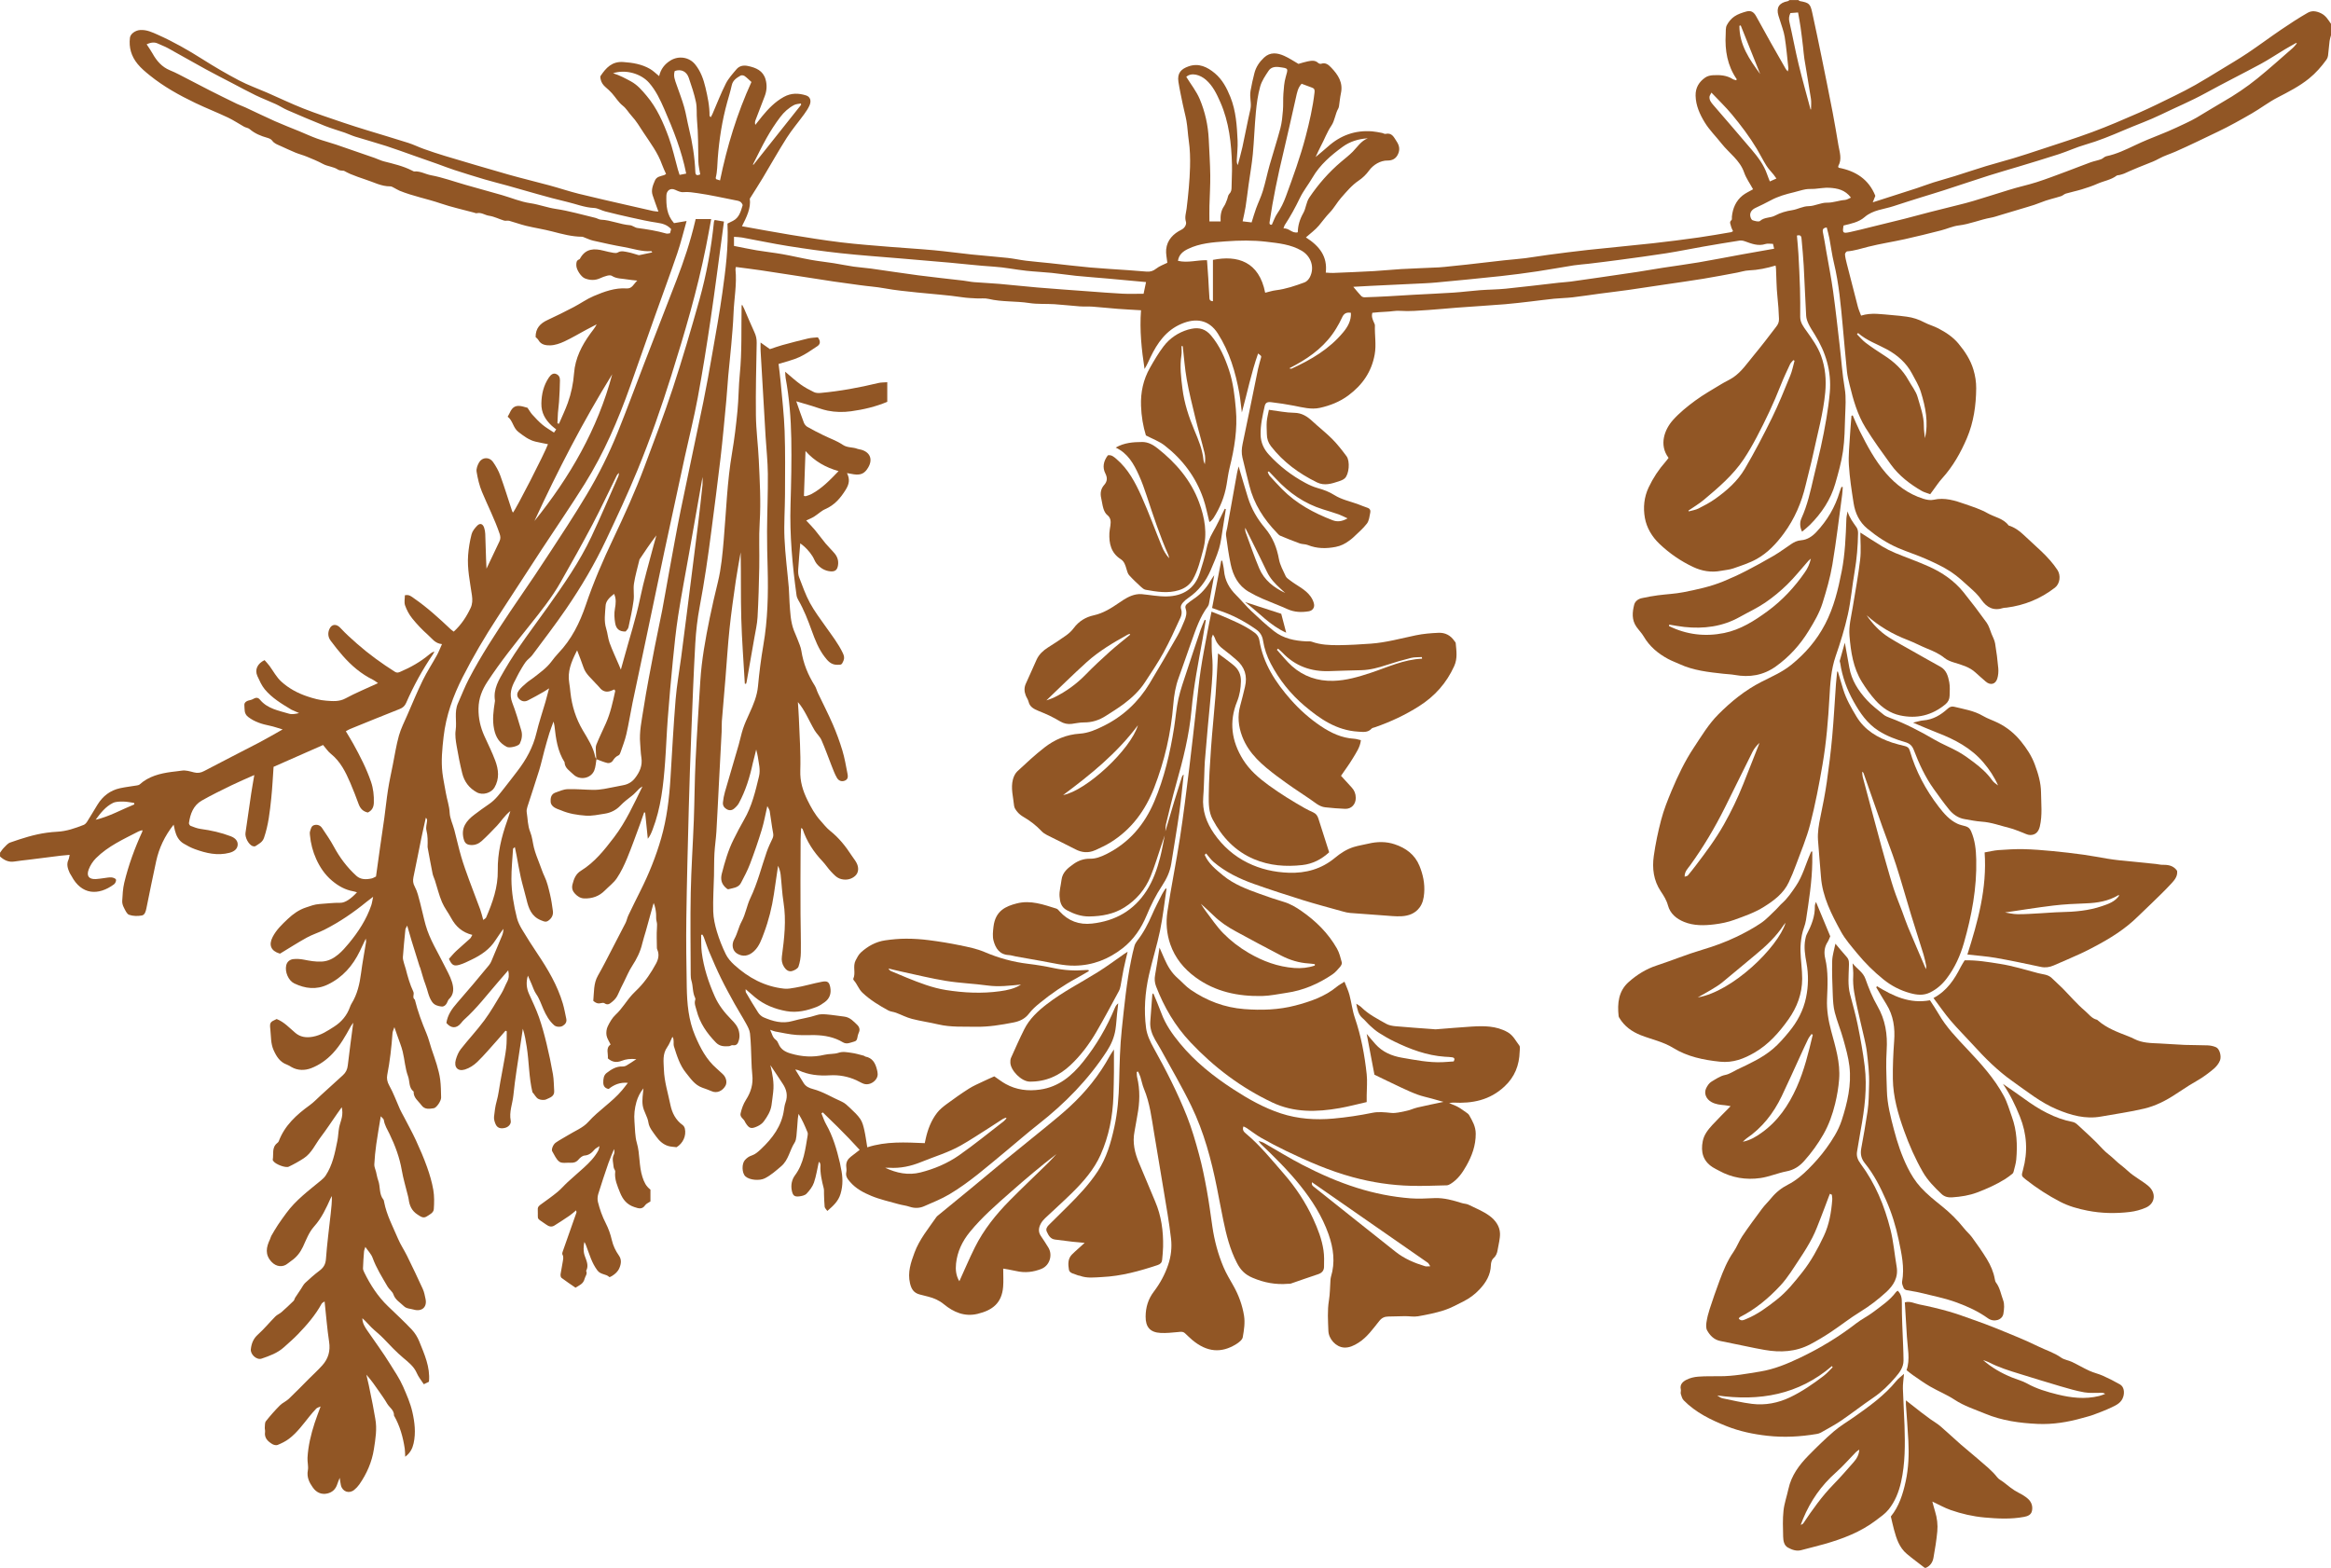
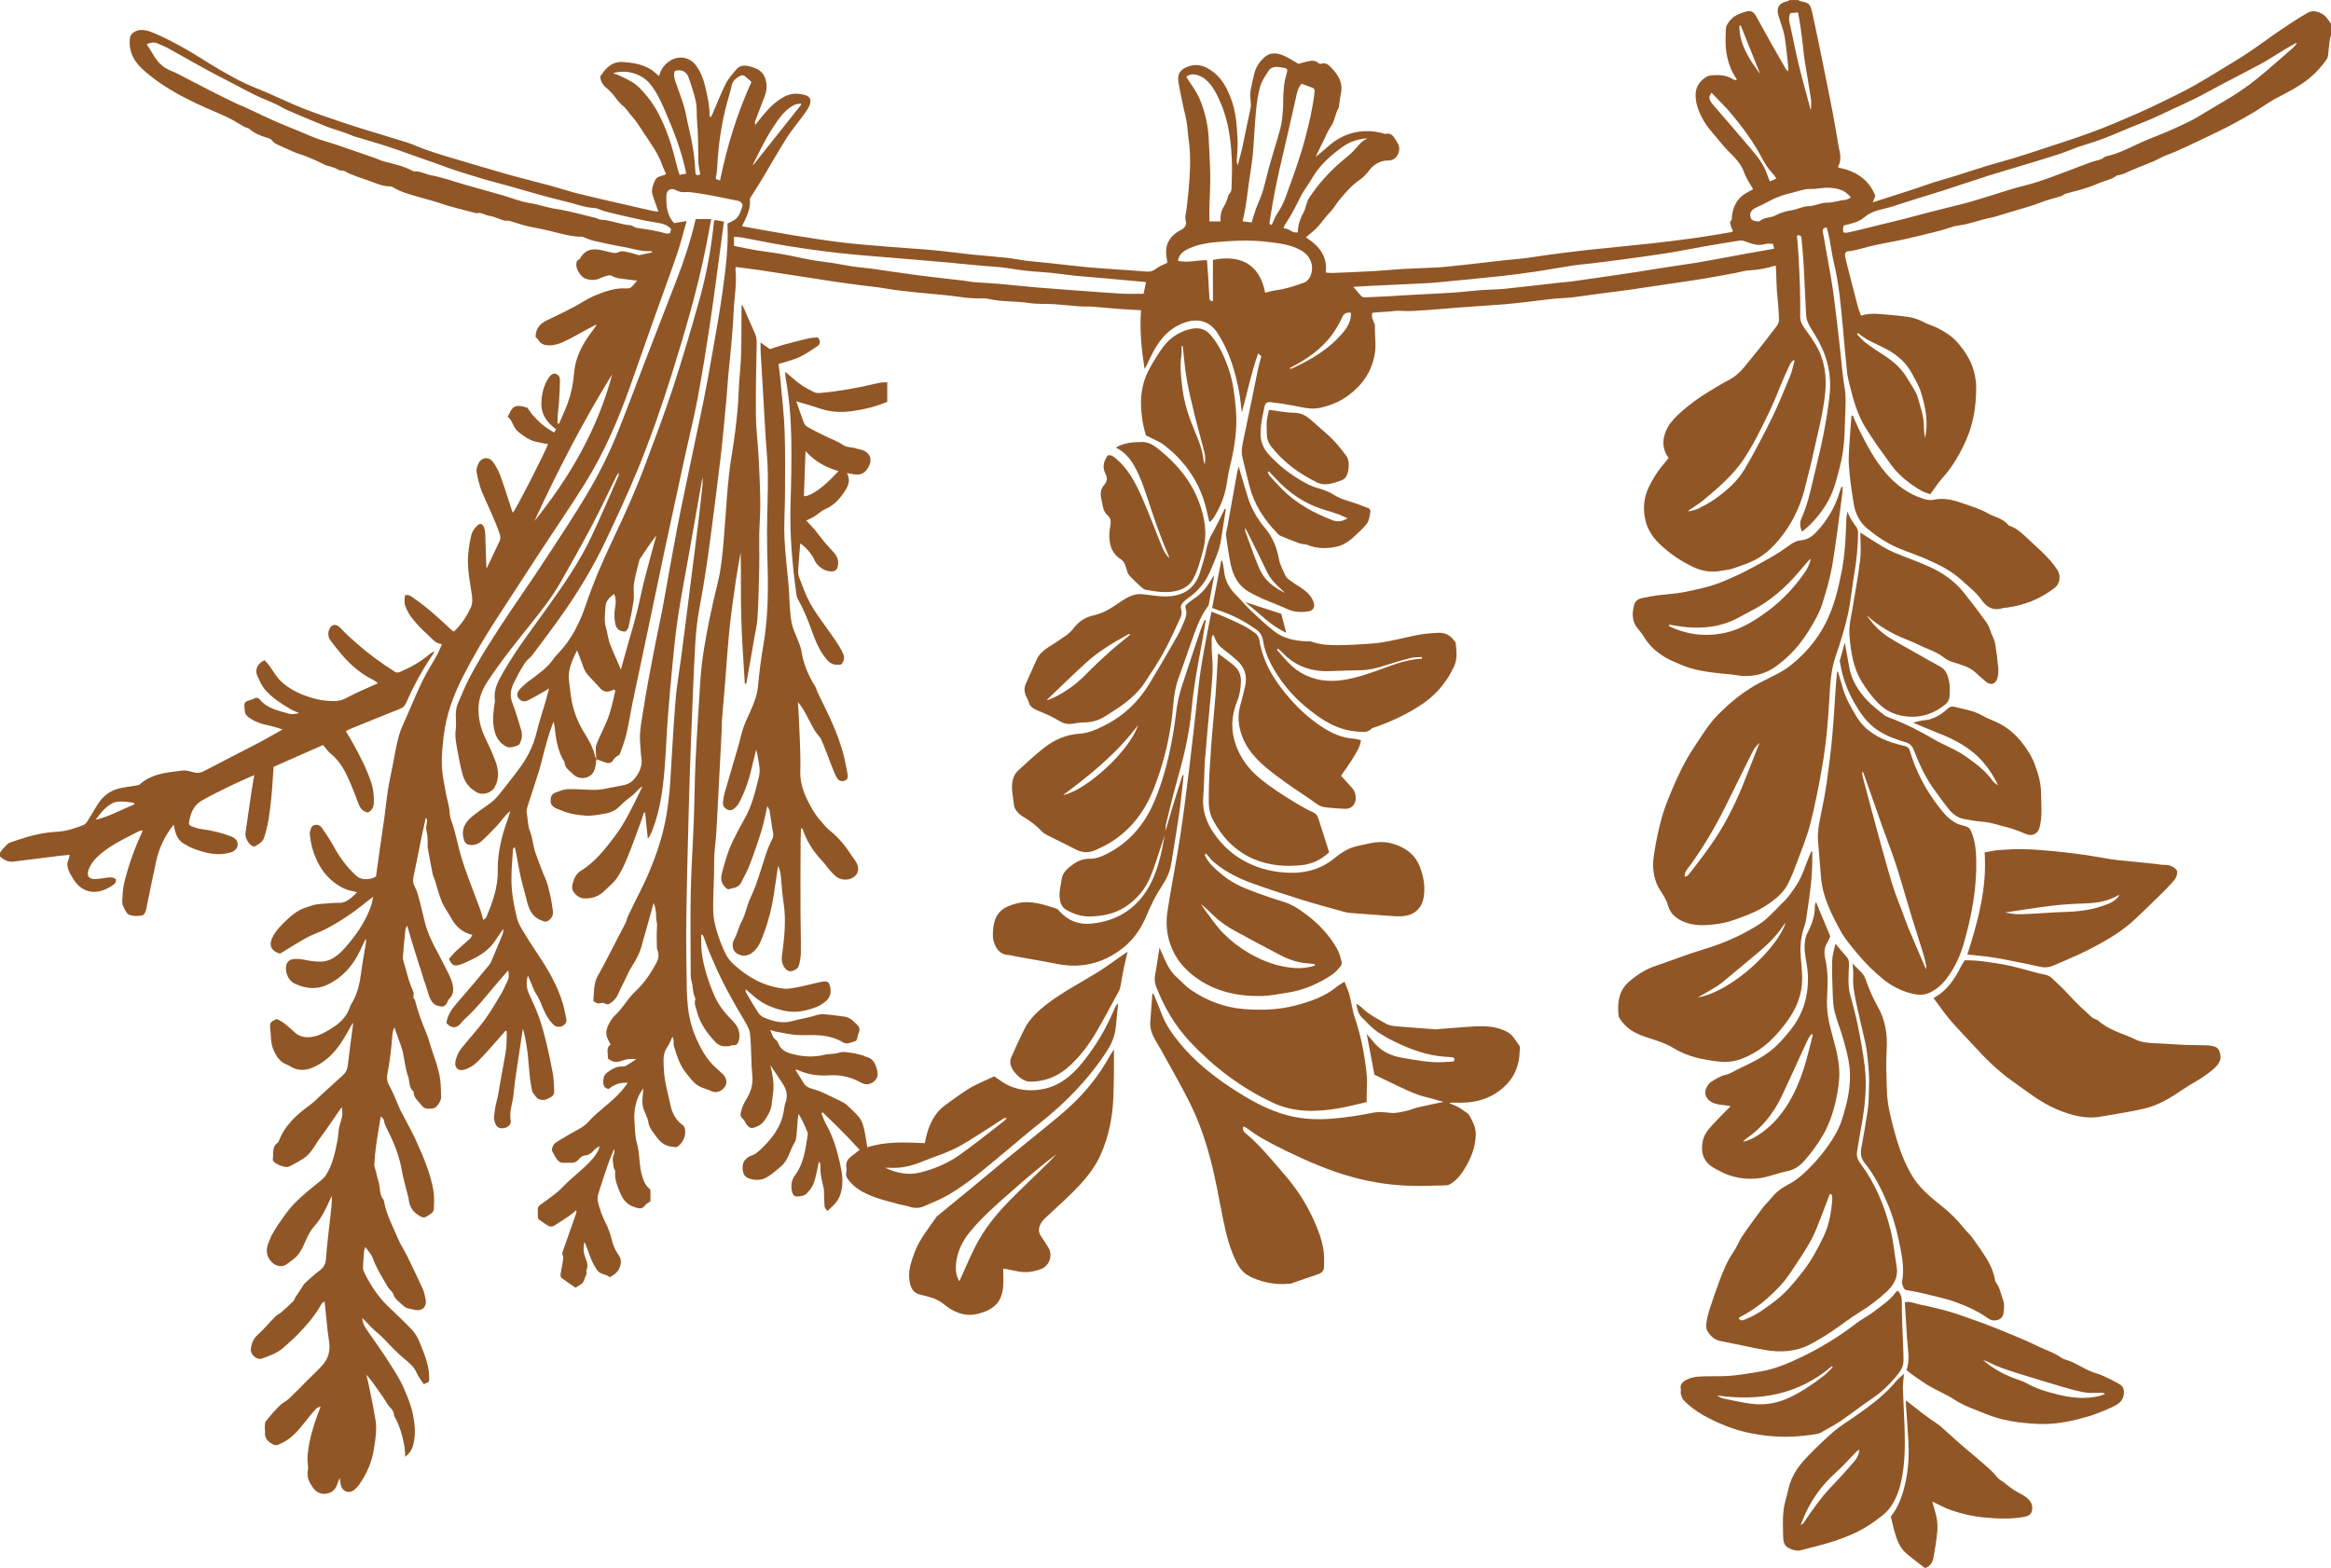
<svg xmlns="http://www.w3.org/2000/svg" fill="#915625" height="1345.3" preserveAspectRatio="xMidYMid meet" version="1" viewBox="0.0 327.3 1999.9 1345.3" width="1999.9" zoomAndPan="magnify">
  <g>
    <g id="change1_1">
      <path d="M1991.36,338.7c-4.03-1.98-7.92-2.46-11.41-0.46c-7.81,4.47-15.36,9.43-22.82,14.49c-9.65,6.55-18.99,13.56-28.68,20.04 c-7.63,5.11-15.57,9.76-23.41,14.54c-7.09,4.33-14.16,8.7-21.38,12.81c-5.85,3.32-11.84,6.4-17.88,9.36 c-10.19,4.99-20.36,10.07-30.75,14.63c-13.15,5.77-26.37,11.46-39.83,16.46c-14.65,5.45-29.6,10.1-44.44,15.04 c-7.76,2.58-15.53,5.13-23.36,7.5c-7.79,2.36-15.68,4.38-23.47,6.75c-9.01,2.75-17.93,5.78-26.91,8.59 c-6.1,1.91-12.27,3.55-18.36,5.47c-4.74,1.49-9.37,3.32-14.09,4.86c-12.26,3.99-24.55,7.9-37.82,12.16 c0.97-2.43,1.58-3.98,2.22-5.58c-5.66-14.2-16.85-21.36-31.56-24.14c-0.08-0.45-0.42-1.08-0.23-1.42 c3.35-5.91,1.15-11.84,0.13-17.76c-1.62-9.43-3.15-18.87-4.96-28.26c-3.09-16-6.32-31.96-9.58-47.93 c-2.55-12.51-5.19-25-7.9-37.48c-1.71-7.88-2.71-8.7-10.7-10.15c-0.46-0.08-0.84-0.58-1.26-0.88c-2.5,0-5.01,0-7.51,0 c-0.57,0.34-1.1,0.89-1.71,1c-7.28,1.39-9.9,5.45-7.88,12.31c0.35,1.19,0.78,2.36,1.13,3.55c1.46,4.92,3.44,9.75,4.25,14.78 c1.44,8.97,2.19,18.06,3.18,27.1c0.06,0.57-0.24,1.19-0.54,2.52c-0.92-1.12-1.4-1.57-1.72-2.11c-4.31-7.53-8.64-15.06-12.89-22.63 c-4.25-7.58-8.36-15.24-12.64-22.81c-2.05-3.62-4.49-4.92-8.28-3.87c-3.55,0.99-7.25,2.19-10.25,4.23 c-2.67,1.81-5.01,4.62-6.51,7.51c-1.14,2.19-0.82,5.18-0.97,7.82c-0.78,13.79,1.42,26.86,9.45,38.5c0.09,0.13-0.23,0.53-0.43,0.96 c-0.98-0.33-2.1-0.48-2.96-1.02c-5.23-3.33-11.07-3.66-16.95-3.33c-2.22,0.12-4.72,0.68-6.51,1.9c-5.43,3.71-8.6,8.8-8.42,15.73 c0.21,8.45,3.62,15.94,7.79,22.79c4,6.58,9.68,12.13,14.49,18.24c6.48,8.22,15.68,14.19,19.35,24.78 c1.75,5.04,5.03,9.55,7.68,14.43c-3.06,1.78-6.36,3.2-9.06,5.38c-5.66,4.58-8.35,10.88-9.11,18.04c-0.11,1.03,0.22,2.58-0.34,3.02 c-2.19,1.73-0.75,3.59-0.42,5.31c0.28,1.45,1.12,2.8,1.73,4.21c-0.66,0.36-1.1,0.77-1.59,0.85c-9.28,1.55-18.54,3.24-27.85,4.55 c-13.01,1.82-26.05,3.52-39.11,4.96c-18.65,2.05-37.35,3.74-56,5.75c-11.28,1.22-22.54,2.71-33.8,4.18 c-6.67,0.87-13.3,2.06-19.98,2.9c-5.96,0.75-11.97,1.15-17.94,1.81c-10.76,1.19-21.5,2.47-32.26,3.69 c-4.59,0.52-9.2,0.97-13.8,1.43c-3.32,0.33-6.63,0.77-9.95,0.94c-10.82,0.54-21.66,0.87-32.48,1.47 c-7.76,0.43-15.49,1.3-23.25,1.73c-11.69,0.65-23.4,1.11-35.1,1.59c-1.93,0.08-3.86-0.17-6.3-0.29 c1.61-13.73-5.3-22.73-17.04-30.21c4.09-3.66,8.09-6.5,11.13-10.15c3.15-3.78,6-7.76,9.46-11.34c3.63-3.76,6.14-8.57,9.61-12.5 c4.68-5.29,9.16-10.78,15.18-14.83c3.33-2.24,6.4-5.24,8.76-8.5c3.57-4.94,9.74-8.73,15.87-8.65c4.07,0.06,7.15-1.52,8.95-5.34 c1.86-3.93,1.29-7.42-1.11-11.04c-2.37-3.56-3.94-7.76-9.56-6.49c-0.91,0.2-2.02-0.63-3.06-0.82c-2.8-0.51-5.6-1.13-8.44-1.35 c-14.48-1.11-27.06,3.37-37.86,13.05c-3.2,2.87-6.55,5.56-10.6,8.98c1.78-3.76,2.95-6.57,4.39-9.22 c3.17-5.83,5.34-12.12,9.14-17.7c2.95-4.35,3.26-10.09,5.92-14.75c0.35-0.6,0.52-1.34,0.62-2.04c0.56-3.68,0.87-7.41,1.65-11.03 c1.96-9.11-2.38-15.74-8.22-21.87c-2.39-2.51-4.83-4.73-8.78-3.42c-0.69,0.23-1.92-0.14-2.48-0.67c-2.71-2.58-5.88-1.99-8.97-1.39 c-2.59,0.5-5.11,1.37-7.99,2.17c-3.85-2.21-7.84-4.93-12.18-6.87c-5.91-2.64-12-3.55-17.38,1.51c-3.97,3.72-6.94,8.11-8.26,13.42 c-1.24,4.95-2.43,9.93-3.27,14.95c-0.45,2.71-0.33,5.58-0.03,8.33c0.29,2.64,0.47,5.07-0.16,7.79 c-2.47,10.72-4.46,21.54-6.8,32.29c-1.13,5.19-2.66,10.3-4.01,15.44c-0.82-1.59-0.87-3.01-0.81-4.42 c0.24-5.51,0.93-11.03,0.69-16.51c-0.58-12.75-1.36-25.5-6.22-37.59c-3.09-7.69-6.91-14.92-13.3-20.29 c-6.48-5.45-13.87-9-22.59-5.92c-6.08,2.15-9.89,5.53-8.66,13.36c1.02,6.48,2.46,12.9,3.76,19.33c0.94,4.67,2.27,9.33,3.09,13.92 c0.99,5.54,1.19,11.42,2.01,17.04c1.1,7.56,1.3,15.14,1.1,22.64c-0.32,11.95-1.5,23.89-2.95,35.8c-0.43,3.54-1.84,7.23-0.57,11.27 c0.58,1.84-0.57,5.16-3.97,6.85c-6.84,3.39-12.18,8.73-12.99,16.83c-0.37,3.72,0.62,7.58,1,11.48c-3.07,1.56-6.73,2.78-9.55,5.03 c-2.63,2.09-5.17,2.83-8.3,2.56c-5.14-0.44-10.29-0.85-15.44-1.21c-10.99-0.78-22-1.35-32.98-2.34 c-11.51-1.03-22.98-2.48-34.48-3.7c-6.84-0.73-13.69-1.27-20.52-2.11c-5.29-0.65-10.52-1.83-15.82-2.4 c-10.26-1.11-20.56-1.86-30.82-2.93c-10.79-1.13-21.55-2.65-32.36-3.65c-12.53-1.16-25.11-1.85-37.65-2.89 c-13.99-1.17-28-2.17-41.93-3.86c-14.59-1.77-29.12-4.14-43.63-6.51c-13.81-2.26-27.57-4.86-41.48-7.34 c3.95-7.82,7.82-15.43,6.73-23.64c3.91-6.24,7.65-12.01,11.19-17.91c6.85-11.41,13.33-23.06,20.48-34.28 c4.48-7.04,9.97-13.43,14.89-20.2c1.77-2.44,3.5-4.99,4.7-7.73c1.74-3.96,0.51-7.37-2.91-8.47c-6.49-2.07-12.84-2.23-19.14,1.25 c-7.52,4.15-13.28,10.13-18.63,16.63c-1.99,2.42-3.9,4.92-5.85,7.38c-0.46-1.59-0.3-2.8,0.12-3.91 c2.58-6.83,5.16-13.67,7.85-20.46c1.91-4.83,2.23-9.76,0.82-14.69c-2.17-7.55-8.32-10.07-15.23-11.5 c-3.76-0.78-7.24-0.11-9.71,2.82c-3.32,3.93-6.91,7.86-9.19,12.39c-4.25,8.41-7.62,17.25-11.38,25.9 c-0.41,0.95-0.96,1.84-1.52,2.88c-0.61-0.71-1.04-0.98-1.04-1.25c0.11-8.26-1.62-16.26-3.49-24.22c-1.68-7.13-4.13-14.02-8.8-19.8 c-5.17-6.42-14.24-7.69-21.16-3.44c-5.07,3.12-8.42,7.42-9.77,13.43c-2.83-2.26-5.1-4.58-7.81-6.15 c-7.07-4.09-14.83-5.38-22.99-5.94c-9.74-0.66-14.84,5.05-19.48,11.98c-0.39,0.59-0.13,1.71,0.02,2.55 c0.52,2.93,2.12,5.2,4.37,7.12c1.89,1.61,3.76,3.29,5.41,5.15c3.12,3.52,5.61,7.79,9.23,10.63c3.23,2.54,5.03,6.01,7.68,8.86 c3.93,4.23,6.93,9.34,10.13,14.21c5.86,8.89,12.38,17.4,15.95,27.63c0.96,2.75,2.3,5.36,3.42,7.93c-0.94,0.59-1.21,0.83-1.53,0.94 c-2.97,1-6.49,1.18-7.97,4.6c-1.74,4.02-3.52,8.15-2.04,12.66c1.51,4.62,3.24,9.17,4.99,14.09c-1.68-0.18-3.24-0.21-4.74-0.55 c-7.27-1.61-14.52-3.28-21.77-4.96c-13.97-3.23-27.98-6.33-41.89-9.79c-8.4-2.09-16.63-4.88-24.99-7.15 c-11.8-3.21-23.71-6.03-35.48-9.37c-18.1-5.14-36.13-10.52-54.16-15.91c-6.14-1.83-12.22-3.89-18.26-6.03 c-4.5-1.59-8.8-3.76-13.34-5.21c-11.62-3.71-23.33-7.12-34.99-10.72c-6.93-2.14-13.86-4.29-20.72-6.63 c-11.42-3.91-22.91-7.66-34.13-12.08c-10.59-4.17-20.87-9.13-31.32-13.69c-7.98-3.48-16.25-6.4-23.93-10.43 c-10.69-5.61-21.15-11.72-31.35-18.19c-12.35-7.84-25.01-15.04-38.35-21c-4.83-2.16-9.73-4.51-15.33-4.09 c-4.1,0.31-8.27,3.29-8.67,6.63c-1,8.41,1.12,15.81,6.57,22.49c3.09,3.78,6.7,6.76,10.44,9.78c11.95,9.66,25.26,17.05,39.02,23.65 c9.25,4.44,18.84,8.18,28.12,12.57c4.76,2.25,9.15,5.26,13.76,7.82c1.53,0.85,3.55,1,4.82,2.09c4.46,3.82,9.65,5.92,15.19,7.47 c1.49,0.42,3.26,1.18,4.09,2.36c1.8,2.56,4.47,3.39,7.04,4.55c4.3,1.94,8.55,3.97,12.9,5.76c3.2,1.32,6.59,2.16,9.79,3.48 c4.68,1.93,9.41,3.83,13.85,6.24c4.13,2.25,9.01,2.25,13,4.93c1.38,0.92,3.52,0.71,5.02,0.96c1.95,0.98,3.68,2.03,5.53,2.76 c4.28,1.68,8.56,3.38,12.94,4.75c7.03,2.21,13.63,5.96,21.33,5.86c1.14-0.01,2.33,0.84,3.44,1.38c1.52,0.74,2.93,1.72,4.48,2.36 c11.41,4.66,23.57,6.9,35.21,10.88c9.31,3.18,18.98,5.29,28.5,7.86c0.86,0.23,1.81,0.73,2.59,0.54c3.84-0.92,6.92,1.69,10.49,2.2 c4.39,0.63,8.53,2.83,12.85,4.13c1.39,0.42,3.08-0.17,4.49,0.22c4.86,1.33,9.59,3.12,14.48,4.3c7.36,1.77,14.88,2.9,22.21,4.79 c8.52,2.2,16.97,4.53,25.86,4.58c0.66,0,1.32,0.42,1.98,0.66c2.48,0.91,4.89,2.11,7.45,2.68c8.75,1.97,17.52,3.97,26.36,5.48 c7.81,1.33,15.42,4.14,23.53,3.53c0.18-0.01,0.4,0.51,0.8,1.05c-3.8,0.82-7.46,1.64-11.14,2.38c-0.48,0.1-1.04-0.17-1.56-0.31 c-2.66-0.74-5.28-1.71-7.99-2.2c-2.91-0.52-5.87-1.6-8.86,0.21c-0.93,0.57-2.42,0.54-3.58,0.34c-2.92-0.49-5.83-1.15-8.7-1.89 c-7.92-2.05-15.11-1.89-19.82,6.22c-0.27,0.46-0.55,1.08-0.97,1.23c-2.63,0.95-2.56,3.08-2.53,5.28 c0.05,3.64,4.11,9.82,7.46,11.11c4.3,1.65,8.6,1.81,12.9-0.15c1.94-0.88,3.96-1.68,6.02-2.19c1.28-0.32,3.06-0.56,4.02,0.07 c4.13,2.7,8.88,2.29,13.37,3.12c2.51,0.47,5.07,0.61,8.53,0.99c-3.25,3.03-4.39,7.05-9.17,6.73c-10.03-0.68-19.25,2.77-28.2,6.55 c-6,2.54-11.41,6.45-17.22,9.48c-7.37,3.84-14.8,7.57-22.34,11.04c-6.34,2.91-10.38,7.16-10.3,14.64 c0.77,0.82,1.86,1.59,2.43,2.64c2.24,4.08,6.54,4.59,10.09,4.5c4.09-0.1,8.36-1.6,12.14-3.35c6.41-2.98,12.5-6.65,18.74-10 c2.98-1.6,6-3.13,9.01-4.7c-1.49,2.98-3.55,5.35-5.39,7.89c-7.41,10.21-13.05,21.18-14.03,34.04c-0.66,8.76-2.42,17.31-5.38,25.54 c-2.18,6.06-5.01,11.89-7.55,17.83c-0.44-0.11-0.89-0.23-1.33-0.34c0.13-2.95,0.2-5.91,0.42-8.85c0.24-3.18,0.69-6.34,0.94-9.52 c0.26-3.35,0.41-6.7,0.56-10.05c0.13-2.84,0.23-5.68,0.25-8.52c0.02-2.54-0.96-4.56-3.47-5.47c-2.2-0.8-4.21,0.37-6.08,3.16 c-4.5,6.72-6.25,14.07-6.4,22.17c-0.15,8.06,3.35,13.93,8.84,19.11c1.16,1.09,2.46,2.03,3.87,3.19c-0.6,0.85-1.17,1.66-1.9,2.7 c-3.44-2.3-6.85-4.2-9.8-6.65c-3.15-2.61-5.95-5.66-8.72-8.68c-1.44-1.57-2.49-3.49-4.19-5.93c-0.71-0.2-2.41-0.73-4.13-1.14 c-5.83-1.38-8.75,0.14-11.21,5.68c-0.42,0.95-1,1.84-1.69,3.11c4.54,3.35,4.54,9.51,9.26,13.11c4.59,3.5,8.98,6.95,14.66,8.29 c3.52,0.83,7.09,1.47,10.67,2.2c-2.74,7.65-27.46,55.88-30.04,58.7c-0.26-0.48-0.6-0.92-0.76-1.42 c-3.35-10.14-6.47-20.35-10.11-30.38c-1.5-4.13-3.74-8.11-6.27-11.71c-3.09-4.4-9.14-4.21-11.86,0.34 c-1.4,2.34-2.6,5.55-2.19,8.09c0.96,5.89,2.36,11.87,4.65,17.36c4.99,11.97,10.92,23.53,15.1,35.86c0.8,2.36,0.94,4.3-0.13,6.51 c-3.62,7.5-7.15,15.06-11.13,23.46c-0.15-3.35-0.29-5.8-0.37-8.25c-0.23-7.23-0.39-14.45-0.7-21.68c-0.07-1.75-0.4-3.56-0.95-5.22 c-1.13-3.38-3.52-4.23-5.94-1.76c-2.04,2.08-4.16,4.67-4.85,7.38c-1.49,5.82-2.5,11.84-2.95,17.83 c-0.89,11.65,1.61,23.09,3.26,34.54c0.56,3.88,0.49,7.46-1.14,10.91c-3.56,7.54-8.06,14.43-14.46,20.27 c-0.95-0.72-1.84-1.29-2.59-2c-9.99-9.45-20.14-18.72-31.49-26.56c-2.16-1.49-4.08-3.48-7.85-2.63c0,2.9-0.74,6.08,0.17,8.67 c1.39,3.95,3.47,7.87,6.09,11.12c4.06,5.03,8.56,9.81,13.41,14.08c3.5,3.08,6.19,7.52,12.17,8.03c-1.6,3.55-2.78,6.69-4.38,9.6 c-3.96,7.19-8.5,14.08-12.1,21.43c-4.77,9.76-8.91,19.82-13.24,29.79c-2.54,5.86-5.52,11.63-7.23,17.74 c-2.29,8.19-3.57,16.66-5.24,25.03c-1.42,7.11-2.98,14.2-4.11,21.36c-1.26,8.03-2.06,16.13-3.16,24.18 c-1.18,8.57-2.5,17.12-3.72,25.68c-1.17,8.23-2.29,16.46-3.43,24.61c-1.47,0.68-2.55,1.41-3.73,1.67 c-4.67,1.02-9.4,1.14-13.14-2.27c-7.94-7.23-14.3-15.7-19.4-25.2c-2.94-5.47-6.54-10.59-9.99-15.77c-1.5-2.25-3.86-3.22-6.56-2.59 c-2.76,0.64-3.03,3.28-3.76,5.41c-0.33,0.97-0.19,2.13-0.1,3.2c0.63,7.14,2.45,14.09,5.36,20.52c3.19,7.05,7.42,13.45,13.64,18.67 c5.53,4.64,11.31,7.84,18.31,9.08c0.96,0.17,1.88,0.51,3.05,0.84c-4.89,5.33-10.08,9.08-14.32,9c-6.03-0.11-11.94,0.7-17.9,1.07 c-4.24,0.27-7.85,1.72-11.65,2.98c-5.97,1.98-10.9,5.49-15.51,9.84c-4.95,4.67-9.81,9.3-12.96,15.4 c-3.58,6.92-1.49,11.94,5.79,14.2c0.49,0.15,1.02,0.18,0.59,0.11c8.08-4.88,15.36-9.58,22.92-13.74 c4.79-2.64,10.14-4.25,15.03-6.72c13.07-6.61,25.09-14.83,36.41-24.11c1.46-1.2,3.01-2.3,5.45-4.16c-0.69,3.23-0.93,5.35-1.6,7.32 c-4.16,12.13-11.03,22.7-19.14,32.5c-2.82,3.4-5.76,6.8-9.14,9.62c-4.06,3.38-8.58,5.86-14.28,6.14 c-5.29,0.26-10.25-0.65-15.33-1.66c-2.92-0.58-6.03-0.79-8.97-0.47c-2.93,0.32-5.35,2.18-6.08,5.25 c-1.33,5.6,1.79,13.16,6.91,15.62c9.34,4.48,18.92,5.66,28.72,0.95c12.78-6.14,21.43-16.12,27.5-28.64 c1.58-3.26,3.12-6.53,5.13-10.77c0.16,1.76,0.32,2.3,0.23,2.81c-1.44,8.95-3.14,17.86-4.31,26.84c-1.2,9.24-3.19,18.14-8.17,26.16 c-0.56,0.9-0.98,1.91-1.34,2.92c-2.55,7.13-7.17,12.71-13.46,16.73c-5.73,3.66-11.23,7.44-18.45,8.75 c-5.91,1.07-10.78,0.17-14.84-3.22c-5.14-4.3-9.59-9.4-16.14-11.98c-5.67,2.59-6.09,2.94-5.42,9.03 c0.65,5.9,0.25,11.96,2.77,17.61c2.46,5.51,5.48,10.38,11.56,12.53c1.32,0.47,2.51,1.29,3.73,2c5.48,3.17,11.6,3.06,16.95,1.02 c7.04-2.69,13.31-7.14,18.6-12.79c6.38-6.82,10.87-14.86,15.3-22.96c0.51-0.94,1.2-1.78,2.23-3.28 c-1.67,12.81-3.35,24.72-4.7,36.68c-0.39,3.44-1.67,6.09-4.14,8.33c-6.32,5.74-12.62,11.49-18.94,17.23 c-3.16,2.87-6.11,6.05-9.55,8.53c-11.39,8.23-21.54,17.42-26.63,31.03c-0.23,0.61-0.83,1.12-1.37,1.55 c-4.76,3.83-2.85,9.43-3.76,14.27c-0.08,0.4,0.42,0.95,0.74,1.38c1.85,2.54,10.31,5.83,12.99,4.55c4.46-2.13,8.83-4.55,12.96-7.26 c6.7-4.41,9.76-11.9,14.41-18.03c4.99-6.57,9.5-13.51,14.23-20.28c1.28-1.83,2.58-3.63,3.87-5.45c0.71,3.05,0.67,5.83,0.14,8.53 c-0.6,3.06-1.85,6-2.42,9.07c-0.68,3.67-0.71,7.47-1.45,11.13c-2.08,10.4-4.09,20.87-10.1,29.94c-1.04,1.56-2.5,2.91-3.96,4.12 c-10.57,8.74-21.67,16.92-29.86,28.18c-2.39,3.29-4.82,6.56-7.06,9.96c-2.03,3.06-3.87,6.25-5.71,9.44 c-0.52,0.91-0.69,2.01-1.14,2.96c-3.25,6.78-4.53,13.21,1.47,19.5c3.89,4.07,9.51,4.89,13.91,1.16c0.95-0.8,1.96-1.54,2.99-2.24 c4.48-3.05,7.66-7.19,9.92-12.02c2.82-6.05,5.07-12.39,9.65-17.49c6.36-7.08,10.27-15.61,14.1-24.17c0.29-0.64,0.7-1.23,1.06-1.85 c0.1,5.16-0.45,10.04-0.98,14.92c-1.43,13.04-3.17,26.06-4.11,39.13c-0.34,4.68-2.16,7.47-5.66,10.09 c-4.25,3.18-8.24,6.74-12.13,10.37c-1.5,1.4-2.42,3.41-3.59,5.15c-1.67,2.48-3.38,4.95-4.99,7.47c-0.57,0.89-0.69,2.14-1.4,2.84 c-3.38,3.31-6.83,6.56-10.39,9.68c-1.59,1.39-3.73,2.18-5.2,3.66c-5.08,5.13-9.67,10.77-15.03,15.57 c-3.94,3.53-5.5,7.66-6.05,12.55c-0.5,4.43,4.98,9.53,9.24,8.07c6.81-2.33,13.66-4.78,19.15-9.75c4.06-3.67,8.24-7.25,12.04-11.19 c7.71-8,14.97-16.37,20.34-26.21c0.42-0.78,1.53-1.18,2.52-1.9c1.29,11.88,2.16,23.35,3.88,34.7c1.19,7.84-0.73,14.39-5.81,20.08 c-3.65,4.09-7.73,7.79-11.61,11.67c-5.69,5.69-11.27,11.5-17.1,17.04c-2.3,2.18-5.48,3.46-7.71,5.7c-4.25,4.27-8.26,8.81-12,13.53 c-1.02,1.29-0.81,3.62-0.97,5.48c-0.1,1.23,0.41,2.53,0.23,3.73c-0.8,5.24,2.39,8.14,6.23,10.47c1.25,0.76,3.34,1.23,4.57,0.72 c3.4-1.42,6.82-3.07,9.73-5.28c6.98-5.3,12.08-12.42,17.53-19.18c1.88-2.32,3.82-4.61,5.89-6.75c0.71-0.73,1.92-0.97,3.71-1.82 c-1.97,5.42-3.72,9.85-5.18,14.37c-3.12,9.66-5.5,19.47-6.06,29.67c-0.2,3.64,0.92,7.41,0.3,10.73 c-1.13,6.01,1.3,10.61,4.34,14.88c2.82,3.96,7.08,6.27,12.37,5.04c4.34-1.01,7.12-3.7,8.5-7.93c0.55-1.69,1.27-3.33,2.11-5.5 c0.41,2.59,0.6,4.53,1.04,6.41c1.32,5.52,7.07,7.5,11.44,3.89c1.63-1.35,3.16-2.93,4.37-4.66c6.36-9.14,10.78-19.22,12.48-30.2 c1.35-8.68,2.87-17.47,1.17-26.34c-0.76-3.97-1.38-7.97-2.15-11.94c-1.08-5.57-2.22-11.13-3.39-16.68 c-0.64-3.02-1.38-6.01-2.08-9.01c4.13,4.63,7.58,9.55,10.99,14.51c2.31,3.37,4.75,6.68,6.77,10.22c1.97,3.45,6.17,5.64,5.94,10.34 c5.06,8.83,7.74,18.45,9.23,28.43c0.3,2.02,0.24,4.1,0.38,6.93c4.38-3.3,6.25-7.15,7.22-11.52c2.01-9.04,0.94-18.02-1.06-26.87 c-1.72-7.59-4.84-14.66-7.98-21.83c-3.03-6.92-7.21-12.97-11.07-19.23c-6.06-9.82-12.96-19.12-19.49-28.65 c-2.19-3.2-4.33-6.43-4.39-10.78c2.84,2.42,5.18,5.32,7.81,7.9c3.37,3.3,7.19,6.16,10.43,9.57c5.49,5.77,10.89,11.54,17.03,16.69 c4.36,3.66,9.05,7.31,11.48,12.99c1.43,3.33,3.87,6.23,5.98,9.5c1.7-0.81,2.95-1.4,4.18-2.01c0.13-0.06,0.16-0.31,0.26-0.5 c1.1-12.33-3.93-23.25-8.34-34.24c-1.48-3.68-3.73-7.31-6.45-10.19c-6.54-6.91-13.53-13.39-20.39-19.99 c-8.68-8.35-15.1-18.28-20.35-29.02c-0.54-1.1-1.12-2.36-1.08-3.52c0.16-4.77,0.48-9.55,0.88-14.31c0.11-1.31,0.7-2.58,1.12-4.06 c2.27,3.32,5.03,6.05,6.23,9.34c3.22,8.85,8.21,16.69,12.87,24.74c1.38,2.39,4.13,4.16,4.98,6.65c1.63,4.81,5.79,6.96,8.99,10.11 c2.27,2.24,5.49,2.1,8.35,2.93c6.95,2.02,11.71-1.99,10.26-9.01c-0.61-2.95-1.17-6-2.4-8.71c-4.34-9.54-8.88-19-13.5-28.41 c-2.42-4.92-5.55-9.52-7.68-14.55c-4.4-10.37-9.81-20.38-11.97-31.61c-0.13-0.69-0.2-1.51-0.61-2.02 c-3.9-4.84-2.5-11.11-4.46-16.47c-0.89-2.43-1.28-5.04-1.9-7.57c-0.51-2.06-1.57-4.14-1.46-6.16c0.3-5.81,0.88-11.62,1.69-17.39 c1.08-7.76,2.48-15.47,3.87-23.98c1.19,1.4,2.46,2.2,2.6,3.18c0.67,4.49,3.06,8.2,4.97,12.14c4.79,9.91,8.58,20.11,10.46,31.05 c1.22,7.12,3.35,14.09,5.07,21.13c0.29,1.21,0.66,2.4,0.81,3.63c0.7,5.49,2.62,10.01,7.66,13.24c2.72,1.74,4.92,3.5,7.93,1.54 c2.46-1.6,5.79-3.07,6-6.26c0.36-5.47,0.5-11.1-0.43-16.46c-1.16-6.7-3.12-13.33-5.42-19.74c-2.75-7.71-6-15.26-9.43-22.69 c-3.19-6.9-6.89-13.56-10.38-20.32c-1.13-2.18-2.41-4.29-3.41-6.53c-3.04-6.78-5.53-13.87-9.17-20.31 c-1.75-3.09-2.28-6.17-1.73-8.97c2.33-11.91,3.67-23.91,4.54-35.99c0.1-1.41,0.84-2.78,1.6-5.12c1.06,3.07,1.76,5.05,2.44,7.04 c1.59,4.62,3.52,9.16,4.68,13.88c1.72,7.03,2.08,14.5,4.58,21.19c1.63,4.36,0.47,9.86,4.82,13.18c-0.24,5.32,4.03,8.02,6.69,11.69 c2.85,3.94,6.81,3.15,10.59,2.6c2.38-0.35,6.36-6.29,6.3-9.16c-0.11-5.15-0.15-10.34-0.8-15.45c-0.55-4.35-1.74-8.65-2.96-12.89 c-1.31-4.53-3.01-8.95-4.48-13.44c-1.43-4.35-2.49-8.84-4.24-13.05c-3.97-9.53-7.62-19.15-10.06-29.19 c-2.57-1.84-0.23-4.57-1.27-6.77c-2.97-6.27-4.84-12.93-6.55-19.64c-0.39-1.54-1.02-3.01-1.4-4.55c-0.45-1.84-1.17-3.75-1.04-5.58 c0.56-7.91,1.36-15.81,2.16-23.7c0.08-0.84,0.74-1.63,1.53-3.29c1.44,4.98,2.56,9.03,3.79,13.05c2.21,7.22,4.48,14.42,6.74,21.62 c0.21,0.66,0.57,1.27,0.77,1.94c1.45,4.67,2.62,9.44,4.39,13.98c1.9,4.89,2.51,10.21,5.6,14.74c2.08,3.05,5.16,3.69,8.04,4.09 c2.53,0.36,4.47-1.84,5.41-4.44c0.24-0.66,0.56-1.37,1.06-1.83c4.65-4.32,4.16-9.81,2.57-14.9c-1.57-5.03-4.31-9.71-6.67-14.47 c-5.57-11.27-12.41-21.97-15.86-34.2c-1.81-6.42-3.08-12.99-4.82-19.44c-1.23-4.56-2.25-9.33-4.46-13.42 c-1.62-3-1.81-5.43-1.15-8.52c2.36-11.12,4.48-22.28,6.76-33.41c1.19-5.8,2.54-11.56,3.81-17.34c0.93,0.79,1.16,1.56,1.11,2.3 c-0.2,2.82-1.25,5.83-0.59,8.42c1.22,4.77,1.13,9.47,0.99,14.24c-0.01,0.35,0.09,0.71,0.15,1.06c1.37,7.31,2.67,14.64,4.15,21.93 c0.41,2.02,1.4,3.91,2.04,5.89c1.98,6.19,3.5,12.57,6.02,18.53c2.03,4.81,5.39,9.04,7.88,13.68c3.93,7.31,9.57,12.37,18.16,14.47 c-0.73,1.21-1.14,2.42-1.97,3.18c-3.93,3.62-8.05,7.04-11.93,10.69c-2.28,2.15-4.26,4.62-6.17,6.71c2.49,5.41,4.13,6.48,9.01,5.08 c3.54-1.02,6.91-2.74,10.26-4.35c8.25-3.95,15.71-8.89,20.74-16.86c2.09-3.31,4.45-6.44,6.69-9.66c0.03,2.04-0.35,3.94-1.07,5.71 c-2.48,6.11-5.03,12.19-7.64,18.25c-1.05,2.45-1.9,5.15-3.55,7.15c-9.04,10.97-18.16,21.89-27.54,32.57 c-4.44,5.06-8.08,10.33-9.08,17.09c4.11,4.89,8.76,4.9,12.63,0.08c0.78-0.97,1.55-1.98,2.47-2.8 c10.96-9.78,19.79-21.48,29.36-32.51c2.72-3.13,5.43-6.27,8.58-9.92c0.92,4.06,0.6,7.03-1,9.98c-1.69,3.12-2.85,6.55-4.69,9.59 c-4.78,7.91-9.36,15.99-14.84,23.4c-6.3,8.53-13.63,16.29-20.17,24.65c-2.02,2.58-3.35,5.89-4.26,9.08 c-1.8,6.37,1.65,10.3,7.79,8.41c3.89-1.19,7.73-3.69,10.67-6.55c5.93-5.75,11.25-12.12,16.79-18.27c2.51-2.78,4.93-5.65,7.39-8.47 c0.35,0.16,0.71,0.32,1.06,0.48c-0.12,4.66,0.09,9.36-0.43,13.98c-0.65,5.83-1.86,11.6-2.87,17.38c-0.7,4.01-1.48,8.01-2.21,12.02 c-1.01,5.54-1.6,11.2-3.14,16.59c-1.25,4.39-1.74,8.83-2.25,13.27c-0.25,2.13,0.48,4.59,1.4,6.61c1.44,3.16,4.27,3.99,8.15,3 c2.81-0.72,5.31-3.32,4.75-6.18c-1.48-7.51,1.56-14.45,2.28-21.66c1.44-14.5,3.95-28.9,6.04-43.33c0.67-4.62,1.38-9.24,2.08-13.86 c1.69,5.16,2.52,10.32,3.34,15.49c2.05,13.01,1.84,26.29,4.91,39.01c1.78,1.83,2.93,4.51,4.94,5.64c1.89,1.06,5.11,1.33,7,0.41 c2.89-1.41,7.05-2.4,6.71-7.15c-0.34-4.79-0.25-9.64-1.07-14.35c-1.53-8.8-3.38-17.56-5.48-26.25c-1.86-7.68-3.92-15.35-6.53-22.8 c-2.4-6.84-5.61-13.41-8.57-20.05c-2.14-4.8-2.61-10.11-0.9-15.52c1.13,2.59,2.1,4.81,3.08,7.03c1.29,2.92,2.19,6.12,3.99,8.68 c2.84,4.05,4.28,8.66,6.22,13.06c2.27,5.14,4.93,9.96,9.17,13.75c1.72,1.54,5.28,1.84,7.33,0.62c2.33-1.37,3.76-3.28,3.13-6.17 c-0.95-4.34-1.69-8.75-2.95-13c-4.63-15.64-12.83-29.48-21.85-42.91c-4.57-6.81-8.98-13.74-13.2-20.78 c-1.82-3.03-3.47-6.34-4.33-9.74c-2.74-10.89-4.66-21.99-4.73-33.24c-0.05-8.7,0.85-17.41,1.39-26.11 c0.02-0.35,0.66-0.66,1.55-1.49c0.56,2.73,1.05,4.95,1.48,7.18c1.2,6.28,2.21,12.61,3.62,18.84c1.45,6.39,3.41,12.67,4.93,19.05 c1.79,7.53,4.18,14.35,12.26,17.67c3.6,1.48,4.75,1.91,7.39-0.37c2.37-2.05,3.35-4.65,2.94-7.63c-0.65-4.73-1.31-9.48-2.43-14.12 c-1.28-5.3-2.47-10.77-4.83-15.61c-1.56-3.21-2.53-6.53-3.84-9.77c-1.06-2.6-2.07-5.24-3-7.89c-0.8-2.3-1.59-4.62-2.17-6.98 c-1.08-4.43-1.45-9.14-3.15-13.3c-2.25-5.53-2.09-11.3-3.02-16.95c-0.25-1.5,0.11-3.2,0.58-4.69 c3.33-10.47,6.87-20.87,10.11-31.36c1.72-5.58,2.94-11.32,4.47-16.96c1.34-4.95,2.71-9.89,4.23-14.79 c0.98-3.16,2.24-6.24,3.62-10.05c0.4,1.81,0.72,2.83,0.83,3.87c1.17,10.81,2.6,21.54,8.63,31c0.15,5.14,4.43,7.38,7.47,10.41 c5.45,5.44,15.2,3.69,18.03-3.38c1.19-2.97,1.3-6.38,1.87-9.6c3.2,1.17,6.35,2.59,9.65,3.33c1.24,0.28,3.47-0.66,4.15-1.73 c1.36-2.18,2.8-3.9,5.21-4.95c0.78-0.34,1.31-1.62,1.64-2.58c1.76-5.17,3.81-10.28,5.02-15.59c2.06-8.98,3.46-18.12,5.33-27.15 c3.62-17.46,7.39-34.89,11.06-52.34c5.35-25.44,10.6-50.9,16.01-76.33c5.83-27.37,11.76-54.72,17.71-82.06 c3.68-16.89,7.94-33.66,11.09-50.65c4.15-22.42,7.75-44.94,11.08-67.5c3.84-25.92,7.13-51.92,10.65-77.88 c0.25-1.87,0.49-3.74,0.78-5.93c-3.03-0.52-5.56-0.95-7.94-1.35c-0.37,0.88-0.6,1.19-0.63,1.52c-2.3,22.75-6.38,45.2-12.54,67.19 c-7.12,25.37-14.54,50.69-22.77,75.72c-7.45,22.67-15.99,44.99-24.34,67.35c-7.86,21.05-17.15,41.49-26.79,61.79 c-8.79,18.52-16.94,37.33-23.51,56.79c-5.16,15.28-12.22,29.54-23.54,41.36c-2.2,2.3-4.17,4.83-6.09,7.37 c-4.2,5.57-9.88,9.46-15.25,13.71c-1.92,1.52-4.09,2.76-5.93,4.37c-2.39,2.08-4.9,4.17-6.74,6.7c-1.42,1.96-2,4.6,0.1,6.86 c2.1,2.27,4.73,3.03,7.73,1.55c4.59-2.26,9.02-4.86,13.5-7.37c1.36-0.76,2.64-1.67,4.72-3.01c-1.18,4.43-2.07,8.02-3.1,11.57 c-2.57,8.88-5.59,17.66-7.72,26.64c-2.93,12.39-8.88,23.11-16.56,33.04c-3.48,4.5-6.89,9.06-10.45,13.51 c-4.16,5.19-7.95,10.71-13.63,14.53c-4.28,2.88-8.44,5.95-12.56,9.05c-6.92,5.2-11.77,11.35-9.29,20.82 c0.95,3.62,2.43,5.03,6.17,5.29c3.61,0.25,6.81-1.14,9.3-3.4c4.6-4.16,8.89-8.67,13.17-13.16c3.61-3.79,6.28-8.48,11.44-12.6 c-1.17,3.63-1.86,6-2.7,8.33c-4.95,13.78-8.34,27.94-8.1,42.6c0.24,14.48-4.44,27.51-9.98,40.42c-0.34,0.79-1.44,1.26-2.48,2.1 c-0.96-3.36-1.61-6.26-2.62-9.02c-3.12-8.5-6.46-16.92-9.56-25.43c-2.39-6.56-4.78-13.15-6.74-19.85 c-2.22-7.6-3.9-15.35-5.92-23.01c-1.3-4.9-3.73-9.71-3.97-14.63c-0.28-5.96-2.33-11.44-3.29-17.17 c-0.96-5.7-2.27-11.53-2.94-17.18c-1.2-10.21-0.16-20.59,1.02-30.9c2.08-18.18,8.15-34.99,16.35-51.13 c8.98-17.67,19.06-34.71,29.88-51.32c12.66-19.43,25.25-38.89,37.94-58.29c12.31-18.81,25.09-37.32,36.98-56.39 c16.41-26.29,28.63-54.62,38.97-83.77c7.1-19.99,14.09-40.02,21.18-60.02c6.38-17.97,13.03-35.86,19.19-53.9 c3.02-8.85,5.21-17.98,7.99-27.75c-4.34,0.73-7.73,1.31-10.78,1.82c-6.39-7.16-6.73-15.22-6.56-23.6 c0.09-4.18,3.28-6.92,7.49-5.02c2.22,1,4.75,2.25,7.01,2.03c4.23-0.41,8.36,0.3,12.35,0.87c10.71,1.53,21.29,3.93,31.91,6.02 c1.57,0.31,3.3,0.5,4.59,1.31c1.01,0.63,2.29,2.4,2.03,3.23c-1.58,5.07-2.87,10.46-8.24,13.2c-1.53,0.79-3.08,1.53-4.73,2.35 c0.97,20.05-1.63,39.7-4.36,59.29c-2.46,17.65-5.68,35.19-8.74,52.75c-2.38,13.69-4.81,27.38-7.6,40.99 c-6.37,31.01-13.1,61.95-19.43,92.97c-3.55,17.4-6.61,34.91-9.84,52.38c-2.07,11.19-3.92,22.42-6.06,33.6 c-2.04,10.64-4.46,21.2-6.48,31.85c-3.35,17.66-6.88,35.3-9.61,53.06c-1.48,9.63-3.66,19.29-2.78,29.19 c0.36,4.04,0.4,8.13,1.04,12.13c1.09,6.88-1.43,12.45-5.5,17.69c-2.68,3.44-6.08,5.33-10.31,6.08 c-5.39,0.96-10.73,2.24-16.14,3.14c-3.12,0.53-6.33,0.86-9.49,0.82c-7.29-0.1-14.59-0.86-21.86-0.6 c-3.57,0.12-7.13,1.74-10.59,2.98c-3.7,1.33-4.19,4.94-3.94,7.99c0.24,2.89,2.8,4.82,5.58,5.94c1.12,0.45,2.28,0.79,3.38,1.27 c6.73,2.91,13.96,4.02,21.11,4.54c5.41,0.39,10.98-0.85,16.43-1.7c5.04-0.78,9.64-3.09,13.11-6.72c3.1-3.25,6.54-5.92,10.07-8.6 c2.36-1.8,4.27-4.19,6.45-6.24c0.76-0.72,1.75-1.2,2.63-1.79c-7.46,15.21-14.26,30.38-24.47,43.75 c-8.26,10.81-16.56,21.33-28.3,28.57c-4.46,2.75-6.05,6.88-7.29,11.8c-0.9,3.57,0.44,6.09,2.23,7.98 c1.92,2.03,4.48,3.89,7.87,3.99c6.93,0.21,12.82-1.88,17.7-6.82c3.47-3.52,7.61-6.57,10.31-10.6c3.54-5.29,6.34-11.17,8.78-17.07 c4-9.67,7.47-19.56,11.12-29.38c1.22-3.29,2.32-6.63,3.47-9.95c0.29,0.05,0.58,0.11,0.88,0.16c0.76,7.49,1.52,14.97,2.28,22.46 c2.07-2.59,3.08-5.21,4.09-7.82c7.22-18.7,9.3-38.37,10.75-58.12c0.92-12.45,1.34-24.93,2.29-37.37 c1.27-16.52,2.71-33.03,4.35-49.52c1.28-12.93,2.59-25.89,4.58-38.72c2.76-17.77,6.17-35.45,9.3-53.16 c3.8-21.55,7.59-43.1,11.58-65.76c0,3.05,0.18,5.02-0.03,6.96c-1.22,11.32-2.44,22.65-3.84,33.95 c-3.2,25.81-6.49,51.61-9.76,77.41c-1.55,12.18-3.11,24.36-4.71,36.53c-1.58,12.01-3.76,23.97-4.74,36.03 c-1.84,22.54-3.04,45.13-4.42,67.71c-1.07,17.43-3.16,34.7-8,51.52c-4.48,15.57-10.52,30.56-17.79,45.04 c-3.51,7-6.97,14.01-10.35,21.08c-0.99,2.07-1.37,4.44-2.41,6.49c-5.81,11.39-11.72,22.73-17.64,34.07 c-1.96,3.75-3.97,7.47-6.07,11.14c-3.86,6.76-3.24,14.28-3.97,21.61c1.9,1.78,3.87,2.63,6.42,1.99c0.99-0.25,2.39-0.46,3.1,0.04 c2.94,2.03,4.64,0.49,6.92-1.39c2.29-1.89,3.83-3.94,4.95-6.62c1.43-3.45,3.19-6.76,4.85-10.11c2.3-4.62,4.26-9.46,7.06-13.76 c3.93-6.02,7.08-12.26,8.71-19.29c0.83-3.59,2.06-7.08,3.05-10.64c2.05-7.32,4.06-14.66,6.09-21.98c0.2-0.74,0.45-1.46,0.67-2.2 c1.29,3.04,1.74,5.98,2.03,8.94c0.22,2.25-0.14,4.63,0.45,6.75c0.54,1.94,0.47,3.59,0.33,5.56c-0.42,5.82-0.12,11.68-0.05,17.53 c0.01,0.51,0.26,1.03,0.46,1.52c1.7,4.11,0.76,8.08-1.19,11.68c-4.12,7.61-8.88,14.83-14.93,21.09c-1.8,1.86-3.73,3.6-5.48,5.51 c-5.05,5.51-8.7,12.14-14.29,17.3c-2.86,2.65-4.97,6.33-6.71,9.9c-1.1,2.26-1.49,5.26-1.09,7.76c0.42,2.62,2.16,5.02,3.5,7.91 c-4.44,3.08-1.84,7.82-2.36,11.9c3.74,3.26,7.44,3.83,12.01,2.03c3.42-1.34,7.3-1.89,12.44-1.36c-3.51,2.28-5.92,3.98-8.45,5.43 c-1,0.57-2.32,0.91-3.48,0.86c-5.39-0.22-9.56,2.51-13.54,5.54c-2.65,2.02-2.91,5.26-2.89,8.23c0.02,2.55,1.06,4.91,4.61,5.52 c4.42-3.57,9.65-5.92,16.47-5.26c-1.9,2.44-3.37,4.44-4.96,6.34c-8.57,10.21-20.11,17.23-29.02,27.22 c-4.49,5.04-11.6,7.77-17.56,11.48c-3.42,2.13-7.04,3.96-10.33,6.26c-2.35,1.64-3.91,5.95-3.02,7.41c1.92,3.15,3.4,7.05,6.21,9.01 c2.21,1.55,6.13,0.66,9.3,0.86c2.81,0.18,5.13-0.44,7.1-2.81c1.28-1.54,3.32-3.24,5.13-3.38c4-0.31,6.35-2.53,8.7-5.25 c0.81-0.94,2.1-1.47,4.16-2.86c-0.55,2.05-0.63,2.92-1.01,3.63c-3.08,5.91-7.7,10.55-12.56,14.97c-4.56,4.14-9.25,8.14-13.78,12.3 c-2.98,2.74-5.61,5.88-8.72,8.45c-4.36,3.6-8.99,6.89-13.59,10.2c-1.78,1.29-3.54,2.34-3.33,4.99c0.18,2.29-0.09,4.62,0.12,6.9 c0.07,0.74,0.87,1.57,1.55,2.08c1.83,1.37,3.81,2.53,5.65,3.88c2.2,1.62,4.51,2.3,6.96,0.76c4.34-2.73,8.65-5.52,12.88-8.41 c1.92-1.31,3.64-2.92,5.74-4.62c0.2,1.14,0.4,1.53,0.3,1.82c-3.71,10.57-7.47,21.13-11.16,31.71c-0.5,1.44-1.42,3.41-0.86,4.41 c1.24,2.21,0.49,4.2,0.23,6.21c-0.46,3.52-1.35,6.97-1.84,10.49c-0.15,1.07,0.06,2.74,0.77,3.28c3.9,2.96,8,5.66,12.04,8.45 c3.28-2.14,6.74-3.19,7.81-7.7c0.53-2.22,2.63-4.07,1.31-6.72c2.5-4.66,0.2-8.84-1.27-13.13c-1.3-3.82-1-7.71-0.31-11.65 c0.81,1.04,1.19,2.16,1.61,3.25c2.81,7.22,4.73,14.67,9.64,21.15c2.91,3.84,7.38,2.83,10.2,5.67c0.23,0.24,1.62-0.49,2.35-0.95 c2.69-1.7,4.98-3.64,6.31-6.8c1.59-3.78,1.96-7.31-0.43-10.72c-2.86-4.08-4.94-8.36-6.08-13.32c-1.13-4.92-2.85-9.83-5.15-14.31 c-3.03-5.9-5.21-12.05-6.77-18.41c-0.52-2.12-0.35-4.67,0.3-6.78c2.72-8.85,5.66-17.63,8.68-26.38c1.42-4.11,3.23-8.09,4.86-12.14 c0.44,1.75,0.43,3.42-0.22,4.77c-1.75,3.62-0.39,7.19-0.13,10.76c0.1,1.32,1.5,2.65,1.36,3.86c-0.77,6.54,1.84,12.21,4.15,17.99 c2.34,5.88,5.91,10.32,12.27,12.38c3.6,1.17,6.59,2.33,9.28-1.59c0.93-1.36,2.82-2.07,4.52-3.26c0-3.37,0-6.87,0-10.1 c-3.91-3.08-5.38-6.32-6.85-10.8c-3.13-9.53-2.01-19.66-4.81-29.29c-1.69-5.81-1.52-12.17-2.05-18.3 c-0.49-5.69,0.12-11.34,1.67-16.82c1.21-4.25,3.2-8.2,6.03-11.72c-0.35,4.98-1.38,9.76-0.61,14.75c0.8,5.21,4.15,9.38,4.92,14.77 c0.6,4.22,4.02,8.18,6.67,11.91c2.57,3.62,5.89,6.71,10.29,8.05c2.09,0.64,4.37,0.66,7.15,1.03c5.42-3.3,8.51-9.66,7.12-15.95 c-0.24-1.11-0.97-2.39-1.87-3.04c-6.05-4.31-9.15-10.52-10.56-17.43c-2.04-10.04-5.21-19.83-5.57-30.26 c-0.23-6.73-1.37-13.21,2.91-19.25c1.89-2.66,2.97-5.89,4.42-8.85c1.02,1.54,0.99,2.84,1.03,4.13c0.04,1.37-0.14,2.83,0.26,4.1 c2.52,8.04,5.04,16.27,10.4,22.82c3.9,4.76,7.29,10.25,13.9,12.63c2.65,0.96,5.51,1.93,8.18,3.1c4.28,1.88,8.98-0.09,11.63-4.54 c1.82-3.07,0.73-7.6-2.46-10.41c-1.71-1.51-3.32-3.13-5.05-4.62c-8.82-7.65-13.98-17.64-18.46-28.16 c-5.68-13.37-6.88-27.49-7.14-41.72c-0.36-19.65-0.64-39.3-0.37-58.95c0.44-31.75,1.28-63.5,2.12-95.24 c0.55-21.03,1.3-42.05,2.12-63.07c1.02-25.81,1.98-51.62,3.43-77.4c0.6-10.63,1.82-21.31,3.8-31.77 c4.04-21.37,7.16-42.87,9.93-64.42c2.7-21.04,5.51-42.06,7.96-63.13c1.91-16.45,3.37-32.96,4.94-49.45 c0.67-7.09,1.04-14.22,1.68-21.31c0.8-8.87,1.83-17.72,2.59-26.59c0.76-8.88,1.58-17.77,1.92-26.68 c0.47-12.59,2.99-25.09,1.68-37.77c-0.08-0.77,0.27-1.58,0.38-2.11c7.4,0.98,14.43,1.84,21.44,2.86 c9.28,1.35,18.55,2.83,27.82,4.26c11.53,1.78,23.04,3.61,34.58,5.34c7.4,1.1,14.82,2.02,22.22,3.08 c7.14,1.02,14.33,1.45,21.46,2.77c9.26,1.71,18.69,2.57,28.07,3.58c12.93,1.38,25.92,2.15,38.79,4.11c3.96,0.6,7.99,0.74,12,0.96 c3.49,0.2,7.13-0.36,10.46,0.44c11.46,2.74,23.24,1.73,34.79,3.53c7.06,1.1,14.37,0.55,21.55,1c7.23,0.46,14.43,1.34,21.66,1.86 c3.7,0.27,7.43-0.02,11.13,0.25c7.24,0.52,14.45,1.33,21.69,1.88c6.48,0.49,12.98,0.8,19.89,1.22 c-1.29,17.18,0.49,33.75,3.03,50.37c2.09-3.3,3.49-6.72,5.08-10.04c5.9-12.28,13.37-23.07,26.56-28.68 c12.26-5.22,23.54-3.71,31.21,8.27c10.11,15.8,15.19,33.27,18.51,51.43c0.51,2.8,0.79,5.65,1.16,8.47 c0.34,2.62,0.65,5.25,0.97,7.87c4.65-16.93,8.07-33.95,13.93-50.6c2.79,2.12,2.88,2.15,2.55,3.47c-0.83,3.28-1.93,6.5-2.61,9.81 c-4.43,21.46-8.66,42.97-13.24,64.4c-0.85,3.99-1.02,7.78-0.13,11.63c1.87,7.99,3.91,15.93,5.88,23.9 c3.93,15.88,12.45,29.08,23.71,40.69c0.87,0.89,1.71,2,2.79,2.46c5.57,2.33,11.17,4.6,16.84,6.64c2.14,0.77,4.67,0.5,6.77,1.34 c7.9,3.18,15.86,3.23,24.09,1.62c4.34-0.85,8.02-2.7,11.45-5.28c1.13-0.85,2.31-1.65,3.31-2.62c4.07-3.95,8.52-7.62,11.94-12.08 c1.9-2.47,2.22-6.26,2.9-9.52c0.38-1.81-0.31-3.41-2.51-4.09c-2.88-0.89-5.63-2.19-8.47-3.2c-6.68-2.37-13.7-3.82-19.81-7.66 c-4.4-2.77-9.15-4.59-14.19-5.97c-3.74-1.03-7.39-2.68-10.82-4.53c-11.71-6.3-22.14-14.33-31.13-24.14 c-4.45-4.86-7.05-10.42-7.17-17.3c-0.15-8.33,1.69-16.26,3.46-24.24c0.67-3.01,2.16-3.95,5.68-3.52 c6.53,0.79,13.06,1.74,19.51,3.01c7.36,1.45,14.79,3.47,22.19,1.84c8.79-1.94,17.16-5.23,24.56-10.75 c11.96-8.93,19.83-20.18,22.49-35.12c1.48-8.33-0.1-16.55,0.18-24.81c0.03-0.94-0.55-1.92-0.95-2.84 c-1.05-2.43-2.15-4.84-1.25-8.07c4.03-0.32,8.07-0.82,12.12-0.91c3.95-0.09,7.72-1.06,11.85-0.75c7.92,0.59,15.96-0.22,23.94-0.72 c8.26-0.52,16.5-1.41,24.76-2.02c13.73-1.02,27.47-1.84,41.19-2.94c7.53-0.6,15.02-1.57,22.53-2.42 c6.51-0.74,12.99-1.66,19.51-2.31c5.26-0.53,10.58-0.58,15.84-1.18c7.72-0.89,15.39-2.1,23.09-3.13 c8.25-1.1,16.53-2.04,24.77-3.21c10.39-1.47,20.77-3.09,31.15-4.63c11.08-1.65,22.17-3.17,33.22-4.98 c9.74-1.59,19.44-3.49,29.15-5.29c3.27-0.61,6.51-1.75,9.79-1.87c7.85-0.3,15.41-1.88,23.04-4.16c0.13,0.87,0.33,1.7,0.37,2.55 c0.38,7.97,0.37,15.98,1.21,23.9c0.69,6.45,1.15,12.86,1.36,19.34c0.09,2.9-0.94,4.78-2.32,6.59c-6.4,8.43-12.84,16.84-19.6,24.98 c-5.41,6.51-10.17,13.71-17.31,18.57c-3.21,2.19-6.86,3.72-10.18,5.76c-7.57,4.63-15.36,8.98-22.48,14.22 c-6.82,5.02-13.55,10.45-19.15,16.74c-6.99,7.84-12.23,21.13-3.7,32.38c-0.81,1.05-1.61,2.2-2.53,3.25 c-5.91,6.68-10.76,14.03-14.57,22.11c-3.96,8.38-4.78,17.38-3.23,26.1c1.52,8.56,6.13,16.26,12.56,22.36 c8.55,8.12,18.22,14.8,28.89,19.81c7.54,3.55,15.58,4.91,23.94,3.27c3.45-0.68,7.05-0.86,10.33-2c6.86-2.39,13.92-4.61,20.21-8.12 c9.5-5.29,16.92-13.26,23.33-21.97c9.16-12.44,15.15-26.38,18.68-41.41c2.1-8.96,4.57-17.84,6.49-26.85 c3.72-17.5,8.63-34.77,10.31-52.67c1.01-10.76,0.14-21.29-3.58-31.51c-2.83-7.78-7.61-14.39-12.35-21.06 c-2.64-3.71-5.57-7.34-5.54-12.36c0.05-8.08,0.06-16.17-0.18-24.25c-0.29-9.89-0.8-19.78-1.34-29.66 c-0.29-5.29-0.86-10.57-1.3-15.82c3.88-1.03,3.86,1.42,4.04,3.53c0.64,7.41,1.39,14.81,1.79,22.24c0.78,14.34,1.28,28.7,2.1,43.04 c0.14,2.4,1.02,4.88,2.08,7.08c1.53,3.18,3.48,6.17,5.36,9.17c9.45,15.14,14.38,31.5,12.86,49.45c-0.64,7.56-1.73,15.11-2.97,22.6 c-1.36,8.21-2.99,16.38-4.77,24.51c-1.89,8.66-4.14,17.24-6.13,25.88c-2.74,11.93-5.36,23.85-10.46,35.11 c-1.55,3.42-1.49,7.43,0.52,11.5c2.48-2.14,4.75-3.85,6.73-5.84c10.04-10.05,17.79-21.6,21.74-35.33 c2.64-9.19,5.28-18.47,6.64-27.9c1.43-9.9,1.53-20.01,1.84-30.03c0.25-7.91,0.97-16.02-0.35-23.73 c-2.08-12.12-2.85-24.33-4.28-36.49c-1.84-15.72-3.54-31.45-5.72-47.12c-1.61-11.56-3.9-23.02-5.89-34.52 c-0.91-5.25-1.68-10.52-2.79-15.72c-0.59-2.74,0.18-3.98,3.24-4.38c0.8,3.23,1.7,6.28,2.29,9.38c1.34,6.96,2.18,14.04,3.85,20.92 c4.36,17.98,5.91,36.32,7.62,54.65c1.2,12.91,2.27,25.82,3.6,38.72c0.4,3.87,1.36,7.71,2.29,11.51 c3.11,12.75,6.69,25.44,13.62,36.66c6.7,10.85,14.23,21.22,21.73,31.56c7.01,9.65,16.33,16.82,26.59,22.74 c1.96,1.13,4.27,1.66,7.18,2.76c0.82-1.12,1.65-2.27,2.5-3.41c2.55-3.39,4.86-7.01,7.7-10.13c9.28-10.22,15.99-22.11,21.31-34.61 c5.76-13.54,7.84-28.09,7.95-42.79c0.04-5.34-0.8-10.7-2.37-15.93c-2.55-8.48-7.25-15.64-12.83-22.35 c-4.75-5.72-10.7-9.6-17.28-13.05c-3.96-2.08-8.21-3.15-12.07-5.2c-4.74-2.52-9.71-4.15-14.99-4.86 c-4.2-0.56-8.42-1.06-12.64-1.37c-8.79-0.65-17.6-2.39-26.59,0.45c-0.98-2.68-2.09-5.1-2.76-7.63 c-3.25-12.35-6.41-24.73-9.54-37.12c-0.65-2.57-1.29-5.17-1.51-7.8c-0.07-0.84,1.12-2.54,1.83-2.59 c6.25-0.47,12.1-2.43,18.11-3.95c10.34-2.61,20.93-4.2,31.35-6.51c10.38-2.3,20.7-4.89,31.01-7.5c5.14-1.3,10.1-3.66,15.29-4.28 c9.53-1.14,18.32-4.97,27.66-6.67c2.75-0.5,5.41-1.45,8.1-2.25c7.81-2.32,15.61-4.7,23.43-7.01c3.83-1.13,7.6-2.3,11.33-3.84 c5.54-2.29,11.52-3.52,17.26-5.35c1.47-0.47,2.68-1.79,4.15-2.22c4.49-1.32,9.09-2.23,13.56-3.6c4.56-1.4,9.14-2.89,13.49-4.83 c5.45-2.43,11.58-3.24,16.5-6.96c0.62-0.47,1.69-0.34,2.52-0.56c1.33-0.36,2.67-0.72,3.94-1.22c1.61-0.64,3.15-1.48,4.75-2.15 c4.87-2.05,9.71-4.17,14.64-6.03c3.61-1.36,7.11-2.78,10.53-4.67c4.46-2.46,9.44-3.95,14.13-6.01 c12.23-5.37,24.19-11.29,36.24-17.03c9.89-4.71,19.48-10.1,28.98-15.57c7.52-4.32,14.46-9.71,22.14-13.71 c9.45-4.92,18.9-9.66,27.25-16.44c5.78-4.69,10.59-10.17,14.9-16.14c0.7-0.97,1.2-2.25,1.35-3.44c0.53-4.18,0.8-8.39,1.33-12.58 c0.21-1.7,0.82-3.36,1.25-5.03c0-3.22,0-6.44,0-9.66C1997.5,344.37,1995.58,340.77,1991.36,338.7z M519.57,847.1 c0.23-3.61,2.6-6.58,7.28-10.18c1.97,4.15,1.51,8.46,0.75,12.59c-0.78,4.26-0.52,8.38,0.19,12.54c0.78,4.52,3.19,7.34,8.96,7.17 c0.58-0.82,2.11-2.08,2.44-3.61c1.68-7.62,3.35-15.26,4.4-22.99c0.65-4.79-0.4-9.82,0.34-14.59c1.06-6.84,3.05-13.53,4.64-20.28 c0.04-0.17,0.08-0.36,0.17-0.51c4.61-6.91,9.22-13.81,14.41-20.53c-0.82,2.93-1.68,5.85-2.44,8.79 c-3.89,14.97-8.34,29.83-11.47,44.97c-3.63,17.59-9.21,34.6-13.9,51.87c-0.79,2.9-1.61,5.78-2.67,9.57 c-0.76-1.82-1.19-2.88-1.64-3.93c-2.7-6.34-5.66-12.58-8.02-19.04c-1.43-3.92-1.67-8.27-2.93-12.27 C518.04,860.15,519.16,853.62,519.57,847.1z M494.27,887.08c0.23-0.47,0.49-0.93,0.89-1.69c1.9,5.04,3.84,9.79,5.47,14.65 c1.95,5.82,6.72,9.37,10.49,13.73c1.02,1.18,2.28,2.18,3.21,3.42c2.53,3.35,5.87,4.43,9.75,2.97c0.98-0.37,1.95-0.77,3.08-1.23 c0.29,0.65,0.72,1.13,0.64,1.5c-2.05,9.34-4.04,18.71-7.95,27.51c-2.74,6.16-5.74,12.21-8.24,18.46c-0.78,1.94-0.37,4.4-0.34,6.61 c0.02,1.8,0.23,3.6,0.37,5.4c-0.37-0.48-0.82-0.94-0.93-1.47c-1.66-8.51-6.36-15.62-10.65-22.87 c-5.97-10.08-9.37-20.9-10.64-32.47c-0.31-2.82-0.58-5.66-1.06-8.46C486.74,903.61,490.2,895.28,494.27,887.08z M458.53,774.39 c19.9-43.18,41.66-85.38,66.72-125.92C512.75,695.56,488.91,736.71,458.53,774.39z M575.8,523.89c-0.28,1.06-0.59,2.24-0.94,3.57 c-1.11,0.1-2.25,0.51-3.2,0.24c-8.12-2.34-16.43-3.64-24.79-4.77c-2.2-0.3-4.22-2.2-6.39-2.37c-8.47-0.65-16.33-4.38-24.85-4.75 c-1.7-0.07-3.31-1.22-5.03-1.62c-11.22-2.66-22.36-5.94-33.73-7.62c-7.47-1.11-14.44-3.82-21.92-4.91 c-8.25-1.2-16.17-4.61-24.27-6.94c-10.4-2.99-20.85-5.84-31.26-8.8c-9.89-2.82-19.63-6.39-29.69-8.26 c-4.78-0.89-9.11-3.66-14.15-3.24c-0.64,0.05-1.36-0.41-1.98-0.73c-7.67-3.92-15.99-5.81-24.25-7.92 c-2.73-0.69-5.28-2.03-7.96-2.96c-11.07-3.86-22.14-7.73-33.25-11.49c-5.35-1.81-10.85-3.2-16.16-5.12 c-5.12-1.85-10.07-4.16-15.1-6.24c-7-2.89-14.09-5.59-21.01-8.67c-8.54-3.8-16.94-7.92-25.42-11.86c-2.36-1.1-4.86-1.9-7.2-3.04 c-7.82-3.8-15.62-7.62-23.37-11.56c-8.83-4.49-17.59-9.14-26.4-13.67c-2.51-1.29-5.08-2.48-7.68-3.55 c-6.91-2.83-11.4-8.07-14.93-14.41c-1.42-2.55-3.14-4.94-5.04-7.88c4.1-1.88,6.94-1.96,9.88-0.53c2.72,1.33,5.62,2.29,8.26,3.75 c10.85,5.98,21.59,12.18,32.46,18.13c7.61,4.17,15.37,8.1,23.07,12.12c6.59,3.45,13.12,7.03,19.81,10.26 c5.7,2.75,11.64,5,17.4,7.64c3.36,1.54,6.47,3.65,9.85,5.11c10.68,4.62,21.38,9.2,32.19,13.53c5.58,2.23,11.4,3.84,17.08,5.82 c3,1.05,5.89,2.47,8.92,3.41c8.91,2.76,17.92,5.23,26.8,8.09c7.95,2.56,15.78,5.49,23.67,8.26c6.69,2.35,13.39,4.68,20.07,7.05 c4.84,1.72,9.61,3.63,14.49,5.21c8.58,2.78,17.2,5.48,25.85,8.03c6.61,1.95,13.3,3.59,19.95,5.43 c16.92,4.68,33.72,9.88,50.8,13.88c7.71,1.8,15.16,4.89,23.29,5.24c3.21,0.14,6.3,2.14,9.54,2.96c7.4,1.88,14.82,3.65,22.28,5.28 c7.46,1.63,14.92,3.36,22.46,4.44C568.5,519.1,572.5,520.26,575.8,523.89z M583.06,477.37c-0.52-1.61-1.05-3.09-1.47-4.6 c-2.58-9.21-4.58-18.63-7.85-27.58c-4.65-12.73-10.15-25.24-19-35.72c-3.91-4.63-7.81-9.31-13.56-12.41 c-4.84-2.6-9.59-5.2-15.21-6.91c10.69-3.54,23.96,0.25,30.93,8.21c5.84,6.68,9.52,14.55,13,22.52 c7.77,17.83,14.98,35.87,18.82,55.38C586.8,476.63,585.09,476.97,583.06,477.37z M596.58,474.96 c-0.52-12.82-2.53-25.41-5.59-37.87c-1.47-6-2.36-12.15-4.05-18.07c-1.83-6.42-4.28-12.66-6.47-18.98 c-1.33-3.84-2.99-7.64-1.56-11.81c5.4-1.89,10.15,0.27,12.05,5.91c2.31,6.83,4.67,13.69,6.13,20.72 c1.04,5.03,0.43,10.39,0.91,15.56c1.1,11.85,0.96,23.73,1.18,35.6c0.07,3.64,1.02,7.26,1.58,10.95 C598.2,478.05,596.7,477.89,596.58,474.96z M657.6,445.9c3.51-6.26,7.4-12.3,11.75-18.06c3.3-4.37,7.19-7.9,11.94-10.42 c1.72-0.91,3.91-0.92,5.88-1.34c0.05,0.39,0.09,0.78,0.14,1.17c-13.62,17.14-27.23,34.28-40.85,51.41 c-0.17-0.06-0.34-0.13-0.5-0.19C649.82,460.94,653.46,453.28,657.6,445.9z M617.75,482.13c-1.54-0.5-2.52-0.82-3.39-1.11 c-0.14-0.53-0.36-0.9-0.29-1.18c1.41-5.49,1.31-11.11,1.73-16.7c1.24-16.31,3.76-32.43,8.13-48.22c1.33-4.79,2.83-9.55,3.87-14.41 c0.94-4.39,4.24-6.4,7.6-8.35c0.82-0.48,2.58-0.23,3.42,0.37c2.12,1.51,3.96,3.41,5.89,5.12 C632.28,424.9,623.8,452.83,617.75,482.13z M981.15,579.37c-6.18,0-12.16,0.24-18.12-0.05c-9.72-0.49-19.43-1.3-29.14-2.01 c-14.6-1.07-29.21-2.09-43.8-3.31c-10.9-0.91-21.76-2.16-32.66-3.1c-7.21-0.62-14.45-0.9-21.66-1.48 c-3.14-0.25-6.24-0.97-9.38-1.34c-12.88-1.52-25.78-2.85-38.63-4.53c-13.46-1.76-26.88-3.89-40.33-5.76 c-5-0.69-10.05-0.97-15.04-1.7c-5.7-0.83-11.34-2.03-17.03-2.93c-6.45-1.02-12.96-1.69-19.39-2.84 c-8.27-1.48-16.46-3.46-24.74-4.92c-7.29-1.29-14.66-2.05-21.96-3.28c-6.43-1.08-12.81-2.47-19.53-3.78c0-2.49,0-4.88,0-7.81 c2.54,0.21,4.79,0.2,6.96,0.6c13.1,2.4,26.13,5.19,39.28,7.28c15.07,2.4,30.2,4.53,45.37,6.18c16.77,1.83,33.62,2.98,50.44,4.42 c14.35,1.23,28.71,2.4,43.06,3.68c12.5,1.11,24.97,2.63,37.49,3.4c9.54,0.59,18.85,2.57,28.3,3.58c7.2,0.77,14.46,1.07,21.66,1.8 c6.99,0.7,13.94,1.82,20.93,2.52c9.19,0.92,18.41,1.57,27.62,2.39c10.53,0.94,21.05,1.94,32.41,2.98 C982.52,572.85,981.88,575.93,981.15,579.37z M1088.64,731.8c2.04,2.14,4.11,4.26,6.13,6.42c11.27,12.1,24.45,21.26,40.37,26.19 c4.41,1.37,8.84,2.7,13.2,4.22c2.32,0.81,4.51,2,7.82,3.5c-4.92,2.79-8.92,3.1-12.86,1.59c-16.1-6.19-31.08-14.26-43.34-26.67 c-3.62-3.66-7.1-7.46-10.54-11.3c-0.81-0.91-1.2-2.2-1.78-3.31C1087.97,732.23,1088.31,732.01,1088.64,731.8z M1594.14,613.06 c7.3,6.47,16.48,9.53,24.84,14.09c8.96,4.89,16.59,11.54,21.47,20.77c2.73,5.16,5.88,10.26,7.58,15.78 c3.96,12.87,6.68,26.01,3.48,39.62c-0.33-3.47-0.96-6.94-0.93-10.4c0.07-8.69-3.06-16.73-5.33-24.84 c-1.43-5.14-5.17-9.63-7.82-14.44c-5.01-9.09-12.32-15.88-20.98-21.41c-5.38-3.44-10.71-6.98-15.81-10.82 c-2.75-2.07-4.98-4.85-7.44-7.31C1593.51,613.75,1593.83,613.4,1594.14,613.06z M1536.09,338.51c1.99-0.15,4.05-0.31,6.58-0.51 c0.77,4.48,1.58,8.61,2.17,12.78c0.8,5.63,1.45,11.27,2.12,16.92c0.4,3.32,0.57,6.67,1.1,9.96c1.85,11.49,3.91,22.94,5.66,34.44 c0.45,2.96,0.07,6.06,0.07,9.09c-0.14,0-0.27-0.01-0.41-0.01c-3.44-12.92-7.12-25.78-10.26-38.78 c-2.91-12.05-5.11-24.27-7.9-36.35C1534.61,343.39,1534.86,341.2,1536.09,338.51z M1493.45,349.1 c5.57,13.92,11.15,27.83,16.72,41.75c-9.15-12.45-17.88-25.08-17.85-41.42C1492.7,349.32,1493.07,349.21,1493.45,349.1z M1502.93,455.84c-10.96-12.94-22.06-25.75-33.13-38.59c-1.77-2.06-3.42-4.15-3.11-7.04c0.1-0.9,0.8-1.74,1.63-3.44 c6.17,6.52,12.21,12.28,17.5,18.65c7.76,9.35,15.11,19.06,21.39,29.5c2.87,4.77,5.31,9.8,8.27,14.51 c1.77,2.81,4.18,5.22,6.27,7.83c0.73,0.92,1.38,1.91,2.34,3.24c-1.99,0.88-3.58,1.59-5.64,2.5c-0.83-2.14-1.7-4.16-2.41-6.25 C1513.3,468.76,1508.29,462.16,1502.93,455.84z M1151.95,453.27c6.17-4.49,13.57-6.83,21.55-7.27 c-5.82,2.24-8.88,7.41-12.95,11.52c-3.09,3.11-6.6,5.81-9.96,8.65c-10.51,8.91-19.45,19.13-27.19,30.57 c-2.88,4.26-2.85,9.21-5.24,13.42c-2.9,5.1-4.63,10.58-4.71,16.48c-5.05,1.19-7.49-3.87-12.27-3.29c0.49-1.38,0.63-2.21,1.05-2.86 c4.89-7.44,9.13-15.19,12.99-23.23c2.96-6.17,7.39-11.62,10.85-17.58C1132.47,468.66,1141.92,460.58,1151.95,453.27z M1116.72,399.17c3.01,1.12,5.98,2.24,8.96,3.33c1.98,0.72,2.4,1.79,2.14,4.05c-1.47,12.9-4.38,25.47-7.65,38 c-4.54,17.39-10.68,34.22-16.85,51.07c-1.98,5.4-4.33,10.39-7.6,15.1c-1.87,2.69-2.91,5.96-4.54,9.43 c-1.49,0.14-2.21-0.33-1.95-2.12c2.94-20.06,7.06-39.89,11.81-59.6c3.79-15.75,7.19-31.59,10.81-47.38 C1112.79,406.94,1113.45,402.67,1116.72,399.17z M1068.65,504.87c0.98-6.27,1.7-12.59,2.57-18.88c1.21-8.76,2.79-17.48,3.63-26.27 c1.14-12.02,1.49-24.11,2.64-36.13c0.71-7.42,1.7-14.92,3.7-22.06c1.35-4.82,4.4-9.29,7.24-13.54c1.99-2.97,5.33-3.63,9.04-3.12 c8.12,1.1,7.83,0.88,5.59,8.63c-1.31,4.53-1.6,9.39-1.96,14.13c-0.36,4.79,0,9.64-0.4,14.43c-0.42,5.11-0.88,10.31-2.18,15.25 c-2.79,10.6-6.23,21.02-9.21,31.57c-2.08,7.35-3.59,14.87-5.81,22.17c-1.57,5.18-4,10.1-5.86,15.21 c-1.37,3.75-2.45,7.61-3.81,11.9c-2.77-0.33-4.86-0.58-7.71-0.93C1067.02,512.89,1068.01,508.91,1068.65,504.87z M1017.77,393.23 c4.55-4.12,12.09-1.63,16.92,2.6c5.89,5.16,9.2,12.08,12.3,19.15c7.53,17.16,9.48,35.33,10,53.75c0.18,6.41-0.34,12.84-0.36,19.26 c-0.01,2.22-0.27,3.98-1.97,5.72c-1.13,1.15-1.24,3.27-1.91,4.91c-0.79,1.92-1.44,3.98-2.61,5.66c-2.68,3.86-3.15,8.14-2.92,13.03 c-3.39,0-6.22,0-9.6,0c0-4.46-0.09-8.83,0.02-13.21c0.21-8.82,0.82-17.65,0.71-26.47c-0.13-10.26-0.84-20.51-1.3-30.76 c-0.54-11.96-3.14-23.57-7.72-34.5C1026.48,405.61,1021.72,399.63,1017.77,393.23z M1085.47,578.5 c-5.19-26.65-23.58-32.44-44.82-28.19c0,11.69,0,23.5,0,35.46c-3.31-0.1-2.96-2.29-3.08-3.87c-0.4-5.33-0.59-10.68-0.92-16.02 c-0.31-4.97-0.7-9.93-1.09-15.28c-8.38-0.27-16.49,2.54-24.92,0.52c0.77-5.32,4.29-8.1,8.5-10.15 c10.24-4.99,21.36-5.75,32.48-6.56c11.69-0.85,23.44-1.04,35.02,0.35c10.27,1.23,20.84,2.22,30.16,7.71 c8.18,4.83,11.32,14.58,6.9,22.88c-0.93,1.75-2.66,3.62-4.45,4.27c-7.98,2.94-16.03,5.71-24.56,6.75 C1091.57,576.75,1088.55,577.77,1085.47,578.5z M1152.48,612.36c-11.94,14.47-27.72,23.7-44.53,31.36 c-0.25,0.11-0.65-0.12-1.79-0.38c2.13-1.13,3.74-1.97,5.34-2.84c14.09-7.72,26.47-17.37,34.91-31.36 c1.83-3.03,3.58-6.13,5.01-9.36c1.43-3.23,3.56-4.77,7.6-4.05C1159.38,602.44,1156.28,607.76,1152.48,612.36z M1495.07,545.52 c-12.54,2.28-25.04,4.76-37.6,6.9c-10.29,1.75-20.64,3.08-30.96,4.68c-7.17,1.11-14.31,2.41-21.48,3.5 c-11.23,1.71-22.48,3.31-33.72,4.95c-7.86,1.14-15.71,2.31-23.58,3.36c-3.48,0.47-7.01,0.62-10.5,1.01 c-15.11,1.71-30.2,3.58-45.33,5.11c-7.3,0.74-14.68,0.73-22.01,1.28c-7.62,0.57-15.22,1.59-22.85,2.09 c-11.44,0.76-22.89,1.22-34.33,1.85c-7.27,0.4-14.54,0.92-21.81,1.3c-6.7,0.36-13.4,0.66-20.11,0.86 c-0.96,0.03-2.23-0.39-2.88-1.06c-2.07-2.14-3.93-4.5-6.84-7.93c5.26-0.29,9.61-0.55,13.97-0.77c7.78-0.39,15.56-0.75,23.33-1.12 c4.57-0.22,9.15-0.41,13.72-0.65c6.62-0.35,13.25-0.53,19.84-1.14c18.58-1.73,37.16-3.53,55.72-5.52 c10.56-1.13,21.1-2.56,31.6-4.12c10.32-1.53,20.57-3.47,30.88-5.08c4.32-0.67,8.71-0.89,13.05-1.42c8.8-1.07,17.6-2.13,26.38-3.32 c13.32-1.81,26.65-3.55,39.93-5.64c10.63-1.67,21.17-3.87,31.78-5.72c10.34-1.81,20.7-3.53,31.07-5.15 c1.47-0.23,3.16,0.03,4.58,0.54c5.81,2.08,11.49,4.45,17.92,2.34c1.76-0.58,3.87-0.09,6.33-0.09c0.22,0.93,0.51,2.23,0.96,4.16 C1512.94,542.36,1504,543.9,1495.07,545.52z M1535.94,649.7c-4.99,12.15-9.87,24.38-15.65,36.15 c-7.27,14.81-14.94,29.46-23.28,43.69c-6.22,10.61-15.49,18.8-25.51,25.89c-4.47,3.16-9.38,5.77-14.29,8.23 c-2.55,1.28-5.54,1.68-8.33,2.47c-0.09-0.23-0.17-0.45-0.26-0.68c4.41-3.05,9.08-5.78,13.18-9.21 c12.56-10.52,25.08-21.18,34.29-34.95c4.02-6.01,7.62-12.34,11-18.73c7.7-14.56,14.73-29.44,20.75-44.79 c2.37-6.06,5.18-11.95,7.93-17.86c0.63-1.34,1.86-2.39,2.82-3.58c0.35,0.17,0.71,0.34,1.06,0.52 C1538.44,641.14,1537.63,645.6,1535.94,649.7z M1567.42,501.22c-5.19-0.09-10.42,2.93-15.64,2.99c-5.16,0.06-9.34,2.7-14.18,3.44 c-5.01,0.77-10.17,2.22-14.59,4.61c-4.13,2.24-9.15,1.23-12.95,4.62c-1.13,1.01-4.37,0.11-6.41-0.58 c-0.96-0.32-1.73-2.17-1.97-3.44c-0.58-3.17,1.28-5.67,4.52-7.18c4.43-2.07,8.83-4.22,13.14-6.53c6.18-3.31,12.81-5.22,19.57-6.81 c3.41-0.8,6.75-1.97,10.19-2.58c2.49-0.45,5.1-0.2,7.65-0.38c4.29-0.3,8.6-1.2,12.85-0.93c6.73,0.42,13.38,1.67,18.43,8.43 c-1.93,0.79-3.5,1.9-5.13,2.01C1577.7,499.24,1572.86,501.32,1567.42,501.22z M1966.97,368.58c-10.05,8.76-19.95,17.7-30.3,26.08 c-9.27,7.51-19.19,14.15-29.57,20.1c-7.53,4.31-14.85,8.98-22.34,13.37c-3.06,1.79-6.25,3.37-9.46,4.89 c-5.09,2.42-10.2,4.81-15.38,7.03c-5.8,2.49-11.7,4.72-17.52,7.15c-3.57,1.49-7.11,3.07-10.6,4.73 c-7.98,3.77-15.91,7.63-24.66,9.44c-1.61,0.33-2.9,2-4.51,2.58c-2.98,1.07-6.15,1.61-9.12,2.69c-6.81,2.47-13.53,5.2-20.33,7.71 c-8.59,3.18-17.15,6.49-25.87,9.29c-7.74,2.49-15.75,4.1-23.5,6.57c-10.12,3.23-20.31,6.25-30.44,9.43 c-4.53,1.42-9.16,2.51-13.76,3.68c-7.89,2-15.8,3.91-23.68,5.93c-7.26,1.86-14.48,3.89-21.75,5.73 c-9.45,2.39-18.92,4.67-28.39,6.99c-6.29,1.54-12.55,3.21-18.88,4.53c-5.88,1.23-6.31,0.64-5.22-5.7 c6.32-1.53,12.99-2.81,18.04-7.19c7.23-6.28,16.45-6.62,24.84-9.42c7.91-2.63,15.87-5.1,23.82-7.6c6.41-2.02,12.87-3.9,19.26-5.98 c12.97-4.21,25.89-8.59,38.88-12.73c8.56-2.73,17.23-5.15,25.83-7.77c11.39-3.47,22.82-6.85,34.13-10.55 c7.58-2.48,14.88-5.9,22.53-8.1c11.47-3.3,22.41-7.83,33.34-12.51c10.61-4.55,21.56-8.39,31.93-13.44 c12.63-6.15,25.62-11.53,37.96-18.32c15.67-8.61,31.71-16.57,47.44-25.08c7.02-3.8,13.66-8.29,20.51-12.4 c3.24-1.94,6.57-3.74,9.86-5.6c0.17,0.14,0.35,0.28,0.52,0.42C1969.39,365.9,1968.32,367.41,1966.97,368.58z" />
      <path d="M219.16,1053.38c2.83-1.94,5.99-3.21,7.35-7.14c3.81-11.05,5.01-22.52,6.22-33.98c0.94-8.95,1.34-17.95,1.99-26.93 c14.15-6.24,28.13-12.41,42.47-18.73c2.24,2.59,4.11,5.51,6.67,7.56c8.21,6.59,12.65,15.6,16.66,24.9 c2.59,5.99,4.91,12.11,7.17,18.23c1.4,3.78,3.71,6.36,7.88,7.25c3.49-1.66,5.03-4.33,5.17-8.42c0.2-6.15-0.47-12.18-2.42-17.9 c-3.92-11.47-9.47-22.24-15.33-32.82c-1.95-3.52-4.09-6.92-6.27-10.6c1.43-0.77,2.46-1.45,3.58-1.91 c14.19-5.77,28.37-11.57,42.63-17.19c2.7-1.07,4.39-2.64,5.54-5.26c6.36-14.58,13.99-28.48,22.95-41.63 c0.51-0.75,0.87-1.6,1.3-2.4c-1.88,0.51-3.15,1.43-4.36,2.45c-7.54,6.34-16.01,11.13-25.05,14.97c-1.59,0.68-2.85,0.99-4.47-0.04 c-11.41-7.25-22.35-15.14-32.5-24.08c-4.94-4.36-9.88-8.77-14.33-13.61c-3.3-3.59-7.43-3.5-9.41,1.02 c-1.53,3.49-1.15,6.98,1.1,9.99c3.28,4.38,6.66,8.7,10.27,12.81c7.44,8.47,15.87,15.75,26.11,20.74c1.28,0.62,2.39,1.6,4.23,2.86 c-9.97,4.62-19.19,8.39-27.9,13.1c-5.45,2.94-10.99,2.36-16.41,1.97c-5.61-0.4-11.24-1.95-16.61-3.77 c-8.08-2.74-15.58-6.75-21.99-12.58c-4.26-3.87-6.84-8.95-10.17-13.49c-1.32-1.8-2.9-3.41-4.26-4.98 c-6.25,3.01-8.6,8.35-6.11,13.74c1.81,3.91,3.58,8.03,6.28,11.3c6.13,7.41,14.36,12.34,22.51,17.26c0.15,0.09,0.3,0.2,0.46,0.28 c2.17,0.96,4.34,1.91,6.51,2.86c-3.02,0.67-6.02,1.33-8.6,0.55c-8.95-2.68-18.57-4.22-25.03-12.09c-1.34-1.63-2.82-2.01-4.7-1.12 c-1.12,0.53-2.24,1.23-3.43,1.45c-2.67,0.5-5.47,1.73-5.21,4.4c0.34,3.41-0.52,7.23,3.24,10.12c5.61,4.31,11.9,6.19,18.59,7.55 c3.34,0.68,6.57,1.87,11,3.17c-7.47,4.19-13.69,7.88-20.1,11.23c-15.74,8.22-31.6,16.2-47.29,24.5c-2.93,1.55-5.5,1.92-8.63,1.14 c-3.43-0.86-7.12-2.06-10.45-1.52c-2.99,0.48-5.95,0.71-8.88,1.11c-9.81,1.32-19.5,3.7-27.23,10.68 c-0.57,0.51-1.47,0.76-2.26,0.89c-4.9,0.83-9.85,1.36-14.7,2.42c-8.45,1.84-14.79,6.8-19.3,14.11c-2.99,4.84-5.84,9.76-8.88,14.56 c-0.71,1.12-1.78,2.33-2.96,2.8c-7.31,2.86-14.71,5.47-22.68,5.87c-3.02,0.15-6.04,0.45-9.03,0.86 c-10.79,1.47-21.11,4.82-31.34,8.39c-2.13,0.74-3.83,2.9-5.53,4.6c-1.23,1.23-2.15,2.77-3.21,4.18c0,1.07,0,2.14,0,3.22 c3.53,3.19,7.43,5.13,12.41,4.31c4.04-0.67,8.13-1.03,12.2-1.54c9.11-1.15,18.22-2.32,27.33-3.44c2.42-0.3,4.85-0.46,7.8-0.74 c-0.42,1.83-0.5,3.07-0.99,4.11c-1.91,3.98-0.65,7.64,0.95,11.27c0.42,0.96,1.11,1.79,1.6,2.72c8.55,16.28,22.96,17.19,36.54,7.16 c1.06-0.78,2.02-2.97,1.65-4.02c-0.35-0.99-2.48-1.78-3.89-1.88c-2.1-0.15-4.25,0.36-6.38,0.61c-2.3,0.27-4.6,0.7-6.9,0.82 c-5.97,0.31-8.38-2.52-6.23-8.27c1.32-3.53,3.59-7,6.26-9.67c10.38-10.38,23.67-16.3,36.47-22.93c0.98-0.5,2.11-0.71,3.24-1.08 c0.09,0.66,0.18,0.86,0.12,0.99c-6.54,14.25-11.93,28.93-15.6,44.17c-1.22,5.06-1.42,10.4-1.73,15.63 c-0.11,1.83,0.52,3.89,1.38,5.56c1.2,2.32,2.51,5.56,4.53,6.27c3.32,1.17,7.35,1.23,10.87,0.6c2.69-0.48,3.45-3.66,4-6.36 c2.73-13.43,5.42-26.87,8.34-40.25c2.47-11.27,7.24-21.51,14.99-31.34c0.47,2.15,0.74,3.6,1.1,5.03c1.17,4.6,3.27,8.68,7.45,11.19 c3.09,1.85,6.33,3.57,9.7,4.79c9.59,3.48,19.36,5.82,29.64,3.13c4.31-1.13,6.84-3.45,7.06-6.85c0.2-3.1-1.81-5.75-5.88-7.31 c-8.33-3.19-16.97-5.11-25.81-6.31c-2.95-0.4-5.83-1.52-8.63-2.6c-0.74-0.28-1.62-1.71-1.5-2.48c1.13-7.81,3.76-15.1,10.95-19.22 c8.32-4.76,16.98-8.95,25.6-13.16c6.16-3.01,12.5-5.66,19.53-8.8c-0.98,5.81-1.92,10.85-2.67,15.91 c-1.68,11.25-3.25,22.51-4.9,33.76c-0.55,3.77,2.53,9.78,6.01,11.29C217.36,1053.59,218.59,1053.77,219.16,1053.38z M82.06,1030.74c4.12-5.67,8.42-11.22,14.76-14.37c2.53-1.26,5.86-1.24,8.82-1.23c3.13,0.02,6.26,0.74,9.39,1.15 c0.08,0.42,0.15,0.85,0.23,1.27C104.26,1022,93.9,1027.98,82.06,1030.74z" />
      <path d="M1739.8,1613.35c-2.32-2.03-5.07-3.67-7.85-5.06c-4.91-2.46-9.01-6-13.28-9.33c-1.64-1.28-3.74-2.18-4.97-3.77 c-4.77-6.17-10.93-10.83-16.7-15.91c-4.78-4.21-9.82-8.15-14.61-12.35c-5.94-5.21-11.67-10.66-17.66-15.8 c-2.64-2.27-5.74-3.98-8.58-6.02c-2.71-1.95-5.38-3.96-8.03-6c-4.12-3.18-8.21-6.42-12.94-10.13c0,1.86-0.05,2.73,0.01,3.59 c0.71,10.46,1.57,20.9,2.11,31.36c0.6,11.58,0.15,23.19-2.3,34.5c-2.36,10.89-5.72,21.6-12.74,30.19 c0.97,4.07,1.75,7.7,2.71,11.27c2.08,7.74,4.54,15.38,10.96,20.78c4.97,4.18,10.23,8.01,15.36,11.99c0.36,0,0.72,0,1.07,0 c3.73-1.65,5.78-4.79,6.46-8.53c1.35-7.5,2.58-15.04,3.3-22.62c0.55-5.78-0.16-11.58-1.9-17.21c-0.84-2.73-1.53-5.51-2.35-8.49 c5.52,2.59,10.43,5.4,15.68,7.24c9.41,3.3,19.12,5.53,29.11,6.43c11.33,1.02,22.63,1.59,33.9-0.52c3.09-0.58,6.03-1.69,6.77-5.1 C1744.21,1619.79,1742.88,1616.05,1739.8,1613.35z" />
      <path d="M792.81,1362.41c7.33-3.22,14.86-6.19,21.71-10.26c17.22-10.25,32.21-23.56,47.63-36.25 c9.65-7.94,19.02-16.23,28.85-23.94c22.77-17.86,42.76-38.23,58.6-62.59c3.78-5.82,6.39-11.92,7.43-18.67 c0.7-4.56,0.92-9.19,1.39-13.78c0.29-2.88,0.65-5.76,0.98-8.64c-1.56,1.19-2.32,2.55-2.92,3.97 c-6.88,16.58-15.86,31.95-27.06,45.98c-9.67,12.11-20.94,21.77-37.09,24.06c-10.39,1.47-20.27,0.3-29.49-4.8 c-3.39-1.87-6.46-4.31-9.77-6.55c-3.08,1.39-6.33,2.78-9.51,4.32c-4.14,1.99-8.42,3.77-12.28,6.23 c-6.53,4.16-12.86,8.65-19.1,13.25c-2.98,2.2-5.99,4.61-8.23,7.52c-5.06,6.56-7.97,14.22-9.76,22.29 c-0.26,1.18-0.5,2.36-0.79,3.71c-16.67-0.68-33.1-1.71-49.31,3.58c-0.92-5.47-1.51-10.22-2.57-14.86 c-0.74-3.24-1.58-6.7-3.39-9.38c-2.33-3.47-5.55-6.39-8.62-9.31c-2.23-2.12-4.57-4.45-7.31-5.64c-8.26-3.59-15.92-8.5-24.76-10.83 c-3.01-0.79-6.1-2.1-7.92-5.09c-2.23-3.67-4.52-7.31-7.22-11.66c1.46,0.33,2.14,0.37,2.72,0.63c8.55,4.01,17.56,4.92,26.88,4.35 c7.9-0.48,15.55,0.94,22.8,4.21c2.09,0.94,4.04,2.2,6.17,3c3.95,1.48,8.69-0.66,10.92-4.14c1.78-2.77,1.3-5.25,0.57-8.12 c-1.4-5.48-3.77-9.85-9.88-11.02c-0.49-0.1-0.89-0.65-1.39-0.77c-3.59-0.89-7.15-2.02-10.8-2.48c-3.56-0.46-7.05-1.3-10.88-0.01 c-3.77,1.27-8.1,0.76-12.02,1.71c-9.82,2.39-19.4,1.74-29.01-1.09c-4.71-1.38-8.49-3.51-10.41-8.28c-0.52-1.3-1.31-2.72-2.39-3.5 c-2.8-2.03-3.16-5.09-4.82-8.57c2.06,0.71,3.18,1.26,4.36,1.47c6.12,1.08,12.23,2.54,18.4,2.96c5.19,0.36,10.46-0.01,15.71,0.13 c8.52,0.22,16.56,1.75,23.91,6.15c3.46,2.07,6.55,0.21,9.77-0.61c2.74-0.7,2.54-3.09,3.04-5.11c0.25-1.03,0.65-2.04,1.06-3.02 c0.95-2.3,0.18-4.52-1.3-5.96c-3.26-3.15-6.38-6.73-11.36-7.33c-5.1-0.61-10.17-1.46-15.28-1.88c-2.72-0.22-5.7-0.31-8.22,0.54 c-6.82,2.31-13.97,3.15-20.81,5.12c-8.95,2.57-16.92,0.26-24.85-3.12c-1.84-0.79-3.61-2.43-4.72-4.14 c-3.68-5.64-7.07-11.48-10.5-17.29c-0.33-0.57-0.15-1.44-0.25-2.74c3.05,2.62,5.54,4.83,8.09,6.95 c7.84,6.51,17.14,10.11,26.92,11.87c8.98,1.61,17.88-0.43,26.33-3.82c2.29-0.92,4.4-2.38,6.42-3.83 c4.36-3.11,5.81-7.54,4.88-12.66c-0.85-4.66-2.37-5.79-7.04-4.93c-7.74,1.43-15.26,3.81-23.07,5.09c-3.15,0.51-6.24,1.2-9.37,0.87 c-16.75-1.74-30.79-9.36-43.02-20.52c-2.85-2.6-5.57-5.74-7.23-9.17c-3-6.18-5.56-12.64-7.54-19.22 c-1.67-5.58-2.99-11.46-3.16-17.25c-0.3-10.26,0.41-20.55,0.65-30.82c0.15-6.38,0.03-12.77,0.38-19.14 c0.34-6.19,1.3-12.35,1.68-18.54c0.82-13.69,1.43-27.4,2.15-41.1c0.78-14.89,1.59-29.78,2.35-44.68c0.15-3.02-0.06-6.07,0.18-9.09 c0.98-12.34,2.09-24.67,3.11-37.01c1.17-14.21,2.02-28.46,3.51-42.63c1.43-13.6,3.39-27.16,5.33-40.7 c1.18-8.21,2.77-16.36,4.18-24.54c0.41,18.94,0,37.81,0.53,56.65c0.52,18.69,1.99,37.36,3.05,56.04c0.35,0.05,0.69,0.1,1.03,0.15 c0.16-0.48,0.38-0.95,0.47-1.45c2.23-12.61,4.47-25.22,6.64-37.84c1.03-5.97,2.44-11.93,2.78-17.94 c0.79-14.25,1.19-28.53,1.47-42.8c0.26-12.87-0.43-25.77,0.37-38.6c1.12-17.88,0.04-35.67-0.78-53.47 c-0.59-12.8-2.31-25.57-2.47-38.37c-0.26-20.69,0.28-41.38,0.67-62.07c0.06-3.32-0.55-6.19-1.94-9.17 c-3.07-6.58-5.81-13.31-8.71-19.96c-0.5-1.14-1.12-2.24-1.88-3.75c-0.31,0.83-0.42,1-0.42,1.17c-0.36,19.56,0.38,39.15-1.56,58.69 c-1.03,10.41-0.96,20.93-1.98,31.34c-1.17,12.01-2.59,24.03-4.63,35.92c-4.24,24.81-5.01,49.92-7.17,74.92 c-1.04,12.04-2.1,24.1-4.97,35.92c-2.52,10.35-4.96,20.73-7.08,31.16c-3.61,17.77-6.89,35.61-8.02,53.75 c-1.42,22.91-2.97,45.82-4.08,68.75c-0.81,16.92-0.86,33.88-1.49,50.82c-0.78,20.81-2.24,41.6-2.65,62.41 c-0.46,23.38-0.09,46.77-0.03,70.16c0,1.76,0.15,3.6,0.67,5.27c1.46,4.78,0.81,9.99,3.12,14.58c0.23,0.45,0.31,1.12,0.15,1.58 c-1.16,3.3,0.37,6.26,1.14,9.29c2.74,10.82,8.85,19.56,16.54,27.47c3.36,3.46,7.2,3.4,11.29,3.16c1.02-0.06,2.08-1.04,3-0.88 c3.62,0.64,4.68-1.49,5.46-4.36c0.68-2.48,0.6-4.77,0.07-7.31c-0.93-4.46-3.8-7.54-6.74-10.51c-5.74-5.82-10.79-12.28-14.04-19.63 c-5.33-12.03-9.48-24.58-11.16-37.73c-0.64-4.99-0.39-10.09-0.55-15.13c0.37-0.06,0.74-0.13,1.1-0.19c0.4,0.74,0.91,1.44,1.2,2.22 c1.61,4.3,2.98,8.7,4.78,12.93c3.15,7.44,6.35,14.87,9.91,22.13c3.65,7.46,7.65,14.75,11.68,22.02 c3.15,5.68,6.68,11.15,9.79,16.85c1.5,2.74,3.17,5.72,3.48,8.72c0.8,7.68,0.93,15.44,1.21,23.17c0.15,4.03,0.29,8.19,0.73,12.06 c0.93,8.15-1.2,15.09-5.36,21.57c-2.36,3.69-3.71,7.61-4.67,11.73c-0.79,3.39,2.9,4.68,3.81,7.32c0.06,0.17,0.16,0.32,0.25,0.47 c3.17,5.19,4.88,5.85,10.47,3.25c2.02-0.94,4.08-2.38,5.37-4.15c3.03-4.15,5.82-8.54,6.61-13.79c0.58-3.83,1.02-7.69,1.47-11.54 c0.91-7.81-0.6-15.34-2.41-22.95c3.65,5.22,6.98,10.64,10.55,15.91c3.43,5.05,4.53,10.29,2.44,16.16 c-0.71,1.98-1.06,4.12-1.34,6.22c-1.92,13.97-9.88,24.43-19.71,33.74c-2.3,2.17-4.91,4.49-7.8,5.43 c-2.56,0.83-4.26,2.09-5.95,3.93c-2.86,3.11-2.73,11.17,0.38,14.04c3.57,3.3,12.25,3.9,16.58,1.71 c5.33-2.68,9.61-6.55,14.09-10.36c6.42-5.45,7.28-13.78,11.55-20.3c1.01-1.54,1.34-3.67,1.55-5.57c0.52-4.94,0.77-9.9,1.18-14.85 c0.12-1.42,0.44-2.83,0.67-4.25c3.24,5.21,5.5,10.47,7.66,15.78c0.32,0.78,0.28,1.79,0.14,2.65 c-2.05,11.89-3.23,23.99-10.84,34.22c-2.8,3.76-3.74,8.46-2.75,13.27c0.84,4.08,2.22,5.35,6.23,4.88c2.22-0.26,4.97-0.82,6.37-2.3 c2.61-2.75,5.17-6.01,6.37-9.53c1.97-5.75,2.85-11.88,4.19-17.86c0.31,0.33,0.82,0.67,1.01,1.12c0.26,0.63,0.41,1.37,0.38,2.04 c-0.34,6.71,1.15,13.13,2.8,19.56c0.39,1.52,0.17,3.19,0.24,4.79c0.16,3.7,0.17,7.41,0.57,11.09c0.12,1.12,1.32,2.13,2.29,3.58 c5.15-4.45,9.43-8.34,11.31-14.58c2.27-7.53,2.01-14.88,0.31-22.36c-0.31-1.37-0.46-2.78-0.79-4.14 c-2.72-11.54-5.95-22.87-11.87-33.29c-1.67-2.94-2.7-6.24-4.02-9.38c0.39-0.27,0.79-0.54,1.18-0.81 c4.28,4.17,8.59,8.32,12.83,12.53c3.27,3.24,6.5,6.53,9.69,9.86c3.01,3.15,5.95,6.36,9.11,9.76c-2.96,2.29-5.35,4.12-7.72,5.98 c-2.53,1.98-3.96,4.51-3.83,7.81c0.07,1.74,0.47,3.55,0.09,5.19c-0.85,3.67,1.08,5.98,3.21,8.48c4.95,5.8,11.57,9.27,18.29,12.05 c7.48,3.09,15.52,4.84,23.35,7.06c3.08,0.87,6.33,1.18,9.35,2.2C784.57,1364.24,788.79,1364.18,792.81,1362.41z M759.41,1329.37 c1.12,0,2.24-0.06,3.35,0.01c9.63,0.64,18.74-1.32,27.63-4.96c11.35-4.65,23.22-8.1,33.94-14.17c8.34-4.73,16.33-10.08,24.45-15.2 c3.91-2.47,7.73-5.08,11.64-7.56c0.82-0.52,1.82-0.74,2.74-1.09c0.11,0.19,0.23,0.39,0.34,0.58c-0.8,0.86-1.51,1.86-2.43,2.57 c-12.7,9.79-25.13,19.98-38.26,29.15c-9.93,6.94-21.17,11.68-33.01,14.69C779.19,1336.07,769.18,1333.94,759.41,1329.37z" />
      <path d="M1202.52,1113.54c5.9-0.35,11.43-2.19,15.31-7.33c2.83-3.74,3.69-8.02,4.05-12.48c0.66-8.15-0.97-15.91-4.04-23.43 c-3.98-9.74-11.71-15.31-21.24-18.5c-7.38-2.48-15.04-2.36-22.64-0.54c-4.14,0.99-8.39,1.61-12.45,2.86 c-6.03,1.86-11.29,5.24-16.13,9.27c-11.55,9.61-24.94,13.37-39.8,12.83c-12.31-0.45-24.12-3.1-35.1-8.52 c-11.68-5.77-21.3-14.22-28.8-24.98c-6.62-9.49-10.33-19.79-9.36-31.57c0.53-6.39,0.63-12.81,0.91-19.22 c0.16-3.74,0.17-7.5,0.46-11.23c0.81-10.12,1.7-20.24,2.62-30.35c0.87-9.6,1.88-19.18,2.72-28.78c0.92-10.47,1.9-20.93,0.91-31.48 c-0.46-4.93-0.35-9.92-0.38-14.88c-0.01-0.88,0.53-1.75,1.08-3.41c0.85,1.51,1.41,2.21,1.66,3c1.37,4.26,4.11,7.35,7.7,9.96 c3.74,2.73,7.26,5.77,10.78,8.79c7.19,6.14,9.58,13.89,7.38,23.05c-1.29,5.37-2.55,10.76-4.04,16.07 c-2.57,9.11-1.63,17.96,1.67,26.66c5.7,15.03,17.58,24.79,29.82,34.03c9.21,6.95,18.84,13.35,28.44,19.76 c4.08,2.72,7.78,6.4,12.99,6.95c5.67,0.59,11.36,1.11,17.05,1.31c5.45,0.19,9.19-4,9.11-9.5c-0.05-3.37-1.13-6.25-3.4-8.72 c-3.22-3.5-6.41-7.02-9.26-10.13c3.52-5.16,7.03-9.82,10.01-14.81c2.91-4.89,6.4-9.66,7.05-15.77c-2.3-0.5-4.02-1.11-5.77-1.21 c-10.69-0.63-19.97-5.01-28.64-10.84c-9.5-6.39-18-13.92-25.61-22.53c-13.19-14.92-23.83-31.1-27.11-51.24 c-0.43-2.66-1.82-4.79-4.19-6.52c-8.87-6.5-18.96-10.5-28.93-14.78c-2.53-1.08-5.11-2.05-7.91-3.16 c-1.23,6.14-2.42,11.7-3.45,17.28c-2.01,10.86-4.18,21.71-5.81,32.63c-1.55,10.39-2.52,20.87-3.72,31.32 c-2.02,17.51-3.88,35.04-6.06,52.53c-2.51,20.16-4.96,40.34-8.05,60.42c-3.25,21.12-7.58,42.08-10.75,63.21 c-1.4,9.32-0.71,18.89,2.44,28c4.1,11.84,11.67,21.08,21.68,28.41c17.02,12.46,36.54,16.45,57.12,16.03 c6.98-0.14,13.93-1.72,20.88-2.71c14.47-2.06,27.51-7.75,39.52-15.88c2.46-1.67,4.47-4.09,6.45-6.37c0.87-1,1.83-2.71,1.55-3.77 c-1.09-4.07-2.11-8.33-4.16-11.95c-7.5-13.23-18.11-23.68-30.55-32.31c-4.69-3.25-9.55-6.13-15.12-7.79 c-6.82-2.03-13.56-4.33-20.26-6.74c-11.24-4.06-22.46-8.18-31.86-15.97c-6.15-5.1-12.41-10.06-15.72-17.63 c0.42-0.4,0.83-0.8,1.25-1.21c2.09,2.43,3.91,5.16,6.32,7.22c10.18,8.69,22.07,14.45,34.54,18.89 c13.92,4.95,27.98,9.52,42.08,13.91c11.38,3.54,22.91,6.58,34.39,9.79c2.04,0.57,4.14,1.09,6.24,1.26 c9.4,0.77,18.8,1.44,28.21,2.08C1191.9,1113.13,1197.24,1113.85,1202.52,1113.54z M1041.16,1112.89 c5.64,5.56,12.13,9.88,19.05,13.61c13.01,7.02,25.98,14.12,39.13,20.88c7.34,3.77,15.19,6.2,23.54,6.69 c1.74,0.1,3.47,0.39,5.2,0.59c-0.01,0.4-0.02,0.8-0.03,1.2c-5.72,1.93-11.66,2.55-17.68,2.09c-14.08-1.08-26.85-5.78-39.08-12.94 c-8.11-4.75-15.38-10.37-21.82-16.91c-5.57-5.67-10.02-12.45-14.88-18.81c-1.67-2.18-3.06-4.57-4.29-6.44 C1033.72,1105.99,1037.55,1109.33,1041.16,1112.89z" />
      <path d="M1293.47,1213.03c-9.89-5.58-20.49-5.45-31.2-4.78c-10.13,0.63-20.23,1.55-30.35,2.32c-0.7,0.05-1.41-0.08-2.11-0.13 c-10.83-0.81-21.67-1.53-32.48-2.51c-2.77-0.25-5.77-0.79-8.13-2.13c-7.39-4.2-15.07-8.02-21.21-14.14 c-1.23-1.23-2.9-2.03-4.37-3.03c0.97,4.83,1.68,9.23,5.33,12.32c2.29,1.94,4.15,4.39,6.38,6.41c2.46,2.23,4.97,4.48,7.76,6.25 c4.16,2.66,8.46,5.14,12.9,7.3c13.84,6.76,28.13,12.13,43.7,13.21c2.14,0.15,4.31,0.14,6.41,0.5c1.73,0.3,2.26,1.49,1.12,3.52 c-3.19,0.21-6.54,0.52-9.9,0.65c-11.68,0.46-23.06-1.88-34.47-3.83c-8.8-1.51-16.7-4.86-22.79-11.67 c-2.51-2.81-4.91-5.73-7.5-8.77c2.24,11.84,4.42,23.33,6.64,35.01c7.29,3.51,15.07,7.34,22.92,11.01 c4.64,2.17,9.31,4.32,14.11,6.08c3.95,1.44,8.11,2.29,12.18,3.41c3.55,0.99,7.09,1.99,10.06,2.83 c-7.15,1.52-14.75,3.03-22.29,4.79c-3.45,0.8-6.71,2.46-10.18,3.07c-4.11,0.72-8.1,2.05-12.48,1.6c-5.3-0.54-10.88-1.15-16-0.1 c-11.13,2.27-22.32,3.95-33.6,4.96c-15.23,1.36-30.34,0.35-44.93-4.42c-14.65-4.78-27.97-12.36-40.87-20.73 c-17.07-11.08-32.83-23.64-45.83-39.43c-6.47-7.87-12.31-16.1-15.86-25.79c-2.1-5.73-4.57-11.31-6.94-17.11 c-0.41,0.45-0.83,0.68-0.85,0.95c-0.61,7.81-1.2,15.63-1.76,23.44c-0.4,5.56,1.44,10.56,4.08,15.3c1.56,2.81,3.33,5.5,4.87,8.31 c8.87,16.27,18.32,32.25,26.37,48.91c10.72,22.17,17.06,45.9,21.88,70c1.84,9.22,3.52,18.47,5.42,27.67 c2.63,12.74,5.72,25.25,11.84,36.98c3.14,6.02,6.9,9.8,13.22,12.5c9.97,4.27,20.01,6.13,30.7,5.19c0.71-0.06,1.48,0.08,2.13-0.14 c7.86-2.68,15.67-5.51,23.56-8.09c3.14-1.03,4.92-3.06,5-6.15c0.12-4.79,0.24-9.65-0.46-14.36c-1.4-9.5-4.87-18.38-8.88-27.1 c-6.52-14.2-15.11-27.06-25.3-38.75c-10.29-11.8-20.13-24.08-32.24-34.2c-1.69-1.41-3.55-3.12-2.24-6.25 c1.05,0.53,2.02,0.89,2.86,1.46c4.14,2.79,8.08,5.92,12.4,8.38c6.97,3.96,14.09,7.69,21.32,11.18 c18.49,8.93,37.28,17.12,57.17,22.53c16.44,4.48,33.18,7,50.19,7.43c10.14,0.26,20.3-0.19,30.45-0.43 c1.14-0.03,2.36-0.64,3.37-1.27c6.05-3.77,9.96-9.25,13.44-15.43c4.9-8.68,8.13-17.51,8.08-27.65c-0.03-6.2-2.88-11-5.71-15.97 c-0.58-1.02-1.79-1.71-2.78-2.45c-1.52-1.13-3.08-2.22-4.68-3.25c-1.17-0.75-2.39-1.44-3.64-2.03c-1.58-0.75-3.23-1.37-6.03-2.54 c2.1-0.23,2.93-0.43,3.74-0.39c16.29,0.87,31.12-2.07,43.71-13.78c8.96-8.34,12.72-18.26,13.09-29.98 c0.06-1.77,0.56-4.07-0.32-5.23C1300.39,1220.49,1298.29,1215.75,1293.47,1213.03z" />
      <path d="M1584.11,772.65c-0.53,15.04-1.1,30.05-4.01,44.91c-3.07,15.65-6.72,30.9-14.21,45.28 c-7.21,13.84-16.91,25.09-28.89,34.83c-7.84,6.37-16.98,10.26-25.79,14.75c-14.01,7.15-25.99,16.88-36.98,27.92 c-8.39,8.42-14.49,18.68-20.99,28.48c-7.63,11.49-13.63,23.99-18.99,36.78c-3.49,8.34-6.83,16.72-9.1,25.41 c-2.65,10.12-4.81,20.43-6.27,30.78c-1.5,10.63-0.23,21.04,5.99,30.36c2.49,3.73,4.92,7.52,6.12,11.98 c1.94,7.27,7.34,11.59,13.83,14.26c8.35,3.42,17.36,3.21,26.06,2.13c5.67-0.7,11.37-1.82,16.99-3.86 c8.79-3.18,17.61-6.22,25.5-11.18c8.59-5.4,16.82-11.47,21.32-21.07c2.25-4.81,4.31-9.73,6.13-14.72 c4.27-11.68,9.21-23.21,12.28-35.21c4.31-16.84,7.61-33.98,10.55-51.12c3.27-19.06,4.86-38.37,5.93-57.68 c0.66-11.92,1.35-23.71,5.31-35.21c4.05-11.76,7.8-23.71,10.48-35.84c2.69-12.13,3.69-24.61,5.82-36.88 c1.89-10.9,2.76-21.85,2.94-32.87c0.03-1.67-0.34-3.65-1.26-4.98c-2.96-4.27-6.18-8.35-7.74-13.77 C1584.77,768.31,1584.18,770.47,1584.11,772.65z M1506.98,971.44c-3.79,9.59-7.57,19.19-11.37,28.78 c-4.71,11.89-10.27,23.36-16.53,34.51c-6.98,12.43-15.5,23.82-24.08,35.15c-2.24,2.95-4.54,5.86-6.93,8.69 c-0.45,0.53-1.47,0.58-2.72,1.03c-0.11-4.44,2.73-7,4.66-9.66c11.35-15.68,21.19-32.26,29.83-49.55c8-16,15.8-32.1,23.82-48.08 c1.41-2.81,3.49-5.28,5.95-7.57C1508.74,966.97,1507.87,969.21,1506.98,971.44z" />
      <path d="M1670.15,1166.99c6.98-9.17,11.67-19.56,14.8-30.51c6.67-23.34,11.16-47,10.58-71.51c-0.2-8.48-1.01-16.46-4.39-24.29 c-1.08-2.5-2.47-3.68-4.78-4.36c-2.37-0.7-4.87-1.15-7.07-2.2c-6.7-3.19-11.3-8.51-15.84-14.38 c-11.3-14.64-19.77-30.58-24.92-48.28c-0.74-2.54-2.09-3.42-4.3-3.97c-3.61-0.9-7.26-1.73-10.79-2.92 c-12.58-4.23-23.57-10.59-30.7-22.44c-4.5-7.47-8.8-14.97-11.38-23.34c-1.56-5.05-3.02-10.13-4.53-15.2 c-0.22,0.01-0.43,0.02-0.65,0.03c-0.34,3.53-0.74,7.05-1,10.58c-1.07,14.99-1.84,30.01-3.2,44.98 c-1.19,13.07-2.79,26.12-4.65,39.12c-1.44,10.02-3.4,19.99-5.46,29.91c-1.38,6.65-2.56,13.29-2.1,20.08 c0.72,10.45,1.77,20.87,2.53,31.32c1.26,17.31,9.08,32.29,17.13,47.04c3.69,6.76,8.98,12.69,13.9,18.71 c6.71,8.21,14.27,15.66,22.5,22.33c6.84,5.54,14.59,9.55,23.11,11.86c5.71,1.55,11.3,2.22,17.08-0.65 C1661.81,1176.02,1666.35,1171.99,1670.15,1166.99z M1597.62,989.16c0.6-0.71,0.82-1.37,0.8-2.01 C1598.44,987.79,1598.22,988.45,1597.62,989.16C1597.62,989.16,1597.62,989.16,1597.62,989.16z M1652.38,1158.96 c-5.22-12.21-10.38-24.15-15.4-36.14c-1.84-4.39-3.31-8.93-4.98-13.39c-2.4-6.4-5.04-12.73-7.19-19.21 c-2.43-7.35-4.46-14.83-6.62-22.26c-1.33-4.58-2.62-9.17-3.87-13.77c-3.03-11.13-6.02-22.28-9.02-33.42 c-2.4-8.92-4.83-17.83-7.15-26.77c-0.38-1.45-0.36-3.01-0.49-4.52c0.43,0.36,0.99,0.69,1.15,1.15 c5.38,15.25,10.66,30.54,16.06,45.79c3.91,11.05,8.28,21.95,11.88,33.1c4.57,14.13,8.51,28.47,12.84,42.68 c3.47,11.38,7.18,22.68,10.68,34.05c0.99,3.22,1.65,6.56,2.33,9.86C1652.77,1156.97,1652.47,1157.94,1652.38,1158.96z" />
-       <path d="M1058.28,1430.79c-2.99-5.31-6.2-10.56-8.57-16.16c-4.7-11.12-7.8-22.74-9.54-34.71c-1.53-10.55-2.92-21.12-4.83-31.6 c-1.85-10.13-3.88-20.25-6.57-30.18c-3.01-11.13-6.21-22.28-10.45-32.98c-8.01-20.16-17.87-39.48-28.44-58.45 c-2.99-5.37-5.83-11.35-6.61-17.33c-1.98-15.09-0.9-30.28,2.43-45.15c2.88-12.86,6.91-25.46,9.58-38.36 c2.44-11.83,3.73-23.89,5.53-35.85c-0.24-0.12-0.47-0.24-0.71-0.36c-1.02,1.6-2.17,3.12-3.02,4.81c-2.97,5.9-6.05,11.75-8.68,17.8 c-3.44,7.9-7.36,15.47-12.69,22.27c-1.07,1.37-1.99,3.02-2.46,4.68c-1.06,3.77-1.87,7.62-2.67,11.46 c-4.07,19.74-5.98,39.8-8.12,59.78c-1.59,14.87-1.9,29.9-2.27,44.87c-0.32,13.22-1.32,26.29-4.16,39.23 c-2.92,13.3-6.62,26.26-14.19,37.8c-7.38,11.25-16.57,20.93-26.07,30.35c-5.3,5.25-10.61,10.49-15.91,15.75 c-1.62,1.6-2.8,3.54-1.76,5.76c1.43,3.07,3,6.23,6.96,6.76c5.07,0.67,10.15,1.32,15.23,1.9c3.12,0.36,6.25,0.58,10.29,0.95 c-2.02,1.82-3.42,3.09-4.82,4.36c-2.07,1.9-4.23,3.72-6.18,5.73c-3.63,3.74-3.21,8.71-2.48,13.01c0.55,3.21,4.98,3.48,7.81,4.82 c0.47,0.22,1.07,0.12,1.56,0.31c6.21,2.36,12.67,1.41,18.99,1.11c16.46-0.76,32.19-5.11,47.73-10.27 c2.37-0.79,3.65-2.15,3.87-4.49c0.35-3.71,0.74-7.44,0.82-11.16c0.28-13.45-1.47-26.54-6.84-39.03 c-4.64-10.8-8.97-21.74-13.63-32.53c-3.83-8.85-5.97-17.85-4.02-27.53c0.91-4.54,1.53-9.14,2.4-13.69 c2.11-10.99,2.45-21.94-0.21-32.9c-0.34-1.41-0.21-2.94-0.3-4.41c0.38-0.11,0.76-0.22,1.14-0.33c0.67,1.53,1.47,3.01,1.98,4.58 c1.08,3.39,1.68,6.98,3.05,10.24c5.11,12.16,6.56,25.12,8.71,37.93c2.71,16.16,5.47,32.3,8.09,48.47 c2.29,14.06,4.85,28.1,6.45,42.24c0.85,7.45,0.03,15.03-2.47,22.41c-2.84,8.41-7.02,16.03-12.31,22.99 c-4.86,6.4-6.96,13.46-7.03,21.34c-0.08,9.05,3.85,13.66,12.89,14.11c4.92,0.25,9.9-0.3,14.83-0.76c2.18-0.2,4.24-0.64,6.04,1.01 c2.08,1.91,4.05,3.93,6.21,5.74c12.77,10.71,25.07,11.49,37.72,3.63c2.29-1.42,5.23-3.66,5.64-5.92c1.1-6.08,2.07-12.55,1.1-18.54 C1065.9,1447.4,1062.78,1438.78,1058.28,1430.79z" />
      <path d="M1475.82,1478c10.07,2.07,20.15,4.16,30.22,6.21c2.61,0.53,5.22,1.01,7.84,1.47c13.64,2.38,26.96,1.73,39.43-4.9 c5.94-3.16,11.74-6.62,17.34-10.34c8.6-5.71,16.71-12.18,25.5-17.56c7.93-4.86,15.18-10.47,22-16.67 c6.4-5.82,10.7-12.71,9.09-22.03c-1.83-10.62-2.69-21.46-5.32-31.87c-5.11-20.26-12.99-39.45-25.62-56.4 c-2.3-3.09-3.75-6.43-3.02-10.46c1.1-6.12,2-12.27,3.12-18.38c3.35-18.18,5.7-36.46,3.43-54.92c-1.47-11.9-3.65-23.72-6.02-35.48 c-1.79-8.88-4.35-17.61-6.6-26.4c-1.98-7.73-1.14-15.58-0.94-23.39c0.08-3.01,0.44-5.82-1.82-8.33c-3.07-3.4-5.95-6.98-9.74-11.45 c-1.07,5.41-2.65,10.06-2.77,14.75c-0.26,9.82,0.11,19.65,0.51,29.47c0.2,4.95,0.48,10.01,1.72,14.77 c2.01,7.72,5.11,15.14,7.25,22.83c2.14,7.69,4.38,15.46,5.31,23.34c1.87,15.98-1.76,31.45-6.66,46.52 c-2.86,8.78-7.93,16.63-13.31,24.06c-4.54,6.27-9.75,12.13-15.23,17.6c-5.18,5.17-10.75,9.97-17.44,13.37 c-5.51,2.8-10.39,6.63-14.36,11.5c-2.57,3.15-5.56,5.98-7.99,9.24c-5.78,7.74-11.53,15.52-16.93,23.53 c-2.9,4.31-4.67,9.38-7.64,13.63c-5.25,7.53-8.61,15.9-11.8,24.35c-3.05,8.11-5.85,16.32-8.55,24.56 c-1.21,3.67-2.16,7.47-2.74,11.29c-0.35,2.3-0.49,5.16,0.56,7.04C1467.08,1473.32,1470.55,1476.92,1475.82,1478z M1492.62,1457.6 c13.45-6.78,24.88-16.35,34.97-27.24c6.41-6.92,11.34-15.25,16.62-23.15c3.87-5.78,7.54-11.74,10.73-17.91 c2.83-5.48,4.94-11.35,7.22-17.1c2.36-5.96,4.55-11.99,6.82-17.99c0.32-0.85,0.68-1.68,1.01-2.53c0.56,0.29,1.12,0.58,1.67,0.87 c0.12,1.45,0.43,2.92,0.32,4.36c-0.81,10.71-2.65,21.36-7.22,31.01c-5.15,10.88-10.88,21.53-18.47,31.11 c-6.72,8.49-13.42,16.86-22,23.59c-8.13,6.39-16.37,12.58-26.04,16.51c-2.08,0.84-4.24,2.24-6.47-0.27 C1492.23,1458.18,1492.35,1457.74,1492.62,1457.6z" />
      <path d="M650.34,916.09c-0.79,8.55-4.04,16.09-7.52,23.68c-1.92,4.18-3.84,8.39-5.3,12.74c-1.53,4.55-2.42,9.31-3.76,13.93 c-3.91,13.52-7.96,27-11.83,40.53c-0.83,2.9-1.37,5.91-1.68,8.91c-0.25,2.44,0.84,4.42,3.1,5.76c2.33,1.38,4.56,1.16,6.47-0.43 c1.6-1.33,3.16-2.93,4.13-4.74c5.79-10.74,9.34-22.29,11.89-34.17c0.41-1.91,0.98-3.78,1.45-5.68c0.43-1.7,0.83-3.41,1.49-6.12 c0.66,2.84,1.19,4.5,1.41,6.2c0.74,5.56,2.42,10.91,1.01,16.79c-3.1,12.85-6.07,25.65-12.83,37.24 c-3.22,5.52-6.12,11.23-8.98,16.94c-4.65,9.28-7.49,19.18-10.07,29.2c-1.24,4.81-0.43,8.59,3.03,11.92 c0.73,0.7,1.89,1.78,2.55,1.59c3.93-1.1,8.6-1.17,10.82-5.42c2.79-5.32,5.63-10.67,7.76-16.27c3.65-9.62,7.02-19.37,10.02-29.22 c2.03-6.65,3.23-13.55,4.83-20.44c0.75,1.53,1.79,2.87,2.05,4.35c1.06,6.19,1.69,12.47,2.89,18.63c0.38,1.93,0.22,3.33-0.59,5.03 c-1.77,3.69-3.53,7.41-4.87,11.27c-4.58,13.22-7.9,26.87-13.99,39.58c-3.11,6.49-4.09,13.83-7.58,20.25 c-2.57,4.73-3.49,10.13-6.18,14.92c-2.78,4.95-1.46,10.1,2.13,12.39c5.03,3.21,10.23,2.34,14.76-1.94 c4.53-4.28,6.43-10.07,8.46-15.47c4.06-10.8,6.87-22.05,8.58-33.52c1.2-8.09,2.38-16.18,3.57-24.27c1.11,2.49,1.91,5,2.2,7.56 c0.9,7.92,1.21,15.93,2.46,23.78c2.49,15.6,0.66,31.03-1.39,46.43c-0.47,3.51,0.17,6.38,1.89,9.08c1.58,2.48,4.02,4.42,7.11,3.41 c2.01-0.65,4.68-2.07,5.25-3.75c1.29-3.79,1.96-7.95,2.01-11.98c0.15-10.98-0.2-21.97-0.27-32.95 c-0.07-9.61-0.06-19.22-0.05-28.83c0.01-11.63,0.04-23.27,0.13-34.9c0.03-3.34,0.28-6.68,0.44-10.26 c0.71,0.47,1.17,0.61,1.26,0.87c3.51,10.6,9.43,19.67,17.1,27.72c2.63,2.75,4.66,6.07,7.3,8.81c2.52,2.62,4.83,5.46,8.82,6.46 c4.67,1.17,8.93-0.06,11.93-2.82c3.13-2.87,3.17-7.43,0.98-11.4c-1.17-2.11-2.73-3.99-4.05-6.02 c-5.14-7.93-10.94-15.22-18.43-21.17c-3.15-2.5-5.68-5.82-8.39-8.85c-4.67-5.2-7.98-11.2-11.07-17.47 c-4.01-8.12-6.47-16.08-6.17-25.46c0.47-15.02-0.69-30.1-1.23-45.15c-0.16-4.53-0.55-9.05-0.84-13.58 c3.09,3.49,5.27,7.29,7.35,11.14c2.36,4.37,4.5,8.86,7.02,13.13c1.72,2.9,4.5,5.26,5.84,8.29c3.23,7.3,5.84,14.86,8.79,22.28 c1.38,3.46,2.65,7.03,4.53,10.21c1.68,2.84,4.47,3.41,6.96,2.28c2.81-1.27,2.48-3.79,2.05-6.02c-1.29-6.62-2.42-13.32-4.36-19.76 c-2.31-7.63-5.07-15.17-8.24-22.48c-3.93-9.07-8.49-17.87-12.73-26.81c-0.99-2.08-1.49-4.42-2.71-6.34 c-5.86-9.24-9.85-19.12-11.53-29.98c-0.5-3.27-2-6.4-3.16-9.55c-0.98-2.64-2.21-5.18-3.22-7.81c-2.96-7.7-3.15-15.85-3.75-23.93 c-0.32-4.27-0.26-8.57-0.63-12.83c-1.22-14.17-3.09-28.3-3.71-42.49c-0.54-12.43,0.4-24.93,0.44-37.39 c0.06-18.16,0.32-36.34-0.32-54.48c-0.5-14.23-2.2-28.42-3.46-42.62c-0.47-5.24-1.2-10.45-1.73-14.99 c6.46-2.06,12.39-3.37,17.78-5.85c5.44-2.5,10.42-6.05,15.45-9.38c2.65-1.75,2.98-4.29,0.46-7.62c-2.47,0.27-5.48,0.3-8.33,0.97 c-7.44,1.75-14.83,3.71-22.2,5.72c-3.36,0.92-6.64,2.15-10.59,3.44c-1.85-1.31-4.45-3.15-8.01-5.68c0,2.96-0.1,5.05,0.02,7.13 c0.95,16.72,1.95,33.44,2.93,50.17c0.46,7.83,0.88,15.67,1.36,23.49c0.66,10.67,1.84,21.32,1.93,31.99 c0.14,16.36-0.59,32.72-0.69,49.09c-0.07,10.77,0.26,21.55,0.53,32.33c0.56,21.91,0.08,43.73-3.69,65.43 C652.92,892.53,651.43,904.31,650.34,916.09z" />
      <path d="M1901.25,1225.94c-2.2-0.96-4.72-1.48-7.12-1.59c-6.52-0.29-13.06-0.13-19.58-0.39c-7.28-0.29-14.54-0.92-21.82-1.25 c-7.39-0.34-14.81-0.33-21.63-3.87c-1.68-0.88-3.44-1.63-5.21-2.32c-9.15-3.54-18.37-6.93-25.93-13.51 c-0.27-0.23-0.53-0.58-0.84-0.65c-4.52-1.01-7.1-4.93-10.26-7.6c-6.93-5.85-12.85-12.9-19.26-19.38 c-2.96-2.99-6.17-5.74-9.17-8.71c-3.29-3.26-7.65-3.18-11.73-4.27c-10.98-2.92-21.83-6.27-33.09-8.04 c-9.82-1.54-19.63-3.24-30.02-2.99c-1.11,1.88-2.4,3.79-3.43,5.82c-5.36,10.6-11.73,20.31-23.29,26.54 c5.07,6.74,9.56,13.33,14.7,19.38c5.99,7.04,12.61,13.54,18.82,20.4c10.52,11.61,21.52,22.65,34.39,31.71 c12.26,8.63,24,18.17,37.94,24.03c12.05,5.07,24.52,8.61,37.89,6.18c12.39-2.25,24.91-3.91,37.14-6.84 c9.65-2.31,18.6-6.84,26.93-12.4c3.82-2.55,7.67-5.04,11.55-7.49c4.93-3.1,10.2-5.74,14.78-9.28c4.4-3.41,9.37-6.48,11.65-12.1 C1906.05,1233.9,1904.45,1227.33,1901.25,1225.94z" />
      <path d="M445.24,904.69c1.85-3.19,3.64-6.45,5.82-9.41c1.56-2.12,3.98-3.61,5.55-5.72c9.79-13.16,19.79-26.19,29.07-39.71 c13.02-18.99,24.69-38.84,34.52-59.68c9.28-19.67,18.51-39.4,26.77-59.51c10.9-26.55,20.39-53.66,28.99-81.06 c11.47-36.56,22.32-73.29,29.81-110.91c1.52-7.62,2.88-15.26,4.4-23.38c-4.73,0-8.95,0-13.32,0c-0.18,0.78-0.34,1.45-0.5,2.11 c-4.06,17.2-9.61,33.92-15.98,50.38c-9.2,23.77-18.45,47.52-27.62,71.29c-7.63,19.77-14.9,39.69-22.85,59.33 c-7.49,18.52-16.4,36.4-26.68,53.55c-5.31,8.87-10.78,17.64-16.39,26.33c-9.28,14.37-18.66,28.67-28.13,42.92 c-6.89,10.36-14.1,20.51-20.99,30.88c-12.53,18.83-24.98,37.72-35.44,57.81c-3.52,6.76-6.26,13.93-9.37,20.91 c-3.33,7.46-0.83,15.43-1.97,23.13c-0.64,4.35,0.1,9.02,0.84,13.44c1.33,7.87,2.89,15.72,4.8,23.46 c1.77,7.18,5.93,12.8,12.59,16.4c5.23,2.83,12.42,0.29,15.03-4.11c4.48-7.58,3.56-15.42,0.75-23.03 c-2.69-7.28-6.24-14.24-9.42-21.34c-3.35-7.49-5.12-15.11-4.98-23.54c0.14-8.69,3.04-15.91,7.59-22.87 c11.24-17.2,24.13-33.17,36.91-49.22c9.23-11.59,18.49-23.18,25.84-36.09c9.36-16.44,18.62-32.95,27.44-49.68 c7.32-13.89,13.93-28.15,20.91-42.22c0.39-0.79,1.18-1.38,1.83-2.04c-0.14,0.97-0.16,1.99-0.54,2.85 c-7.63,17.27-15.03,34.66-23.06,51.75c-10.13,21.55-23.73,41.05-37.46,60.39c-12.68,17.86-26.15,35.16-37.14,54.2 c-4.72,8.19-9.82,16.06-8.21,26.16c0.05,0.34-0.05,0.71-0.1,1.06c-1.2,7.84-2.32,15.47-0.6,23.64 c1.49,7.13,4.76,11.82,10.82,15.03c2.42,1.29,10.14-0.61,11.2-2.79c1.72-3.53,2.39-7.45,1.3-11.2c-2.36-8.1-4.79-16.2-7.81-24.06 c-2.74-7.14-0.7-13.22,2.65-19.33C443.21,908.79,444.1,906.67,445.24,904.69z" />
-       <path d="M1278.1,1370.75c-5.45-4.05-12.01-6.65-18.19-9.67c-1.69-0.83-3.77-0.81-5.62-1.38c-7.62-2.36-15.24-4.59-23.38-4.28 c-6.92,0.27-13.88,0.73-20.76,0.2c-15.66-1.22-30.98-4.28-46.02-9.02c-16.03-5.05-31.32-11.78-46.18-19.44 c-11.54-5.95-22.59-12.84-33.88-19.26c-0.98-0.56-2.16-0.79-4.26-1.52c1.04,1.46,1.34,2.06,1.8,2.5 c11.9,11.33,23.58,22.85,33.88,35.7c10.2,12.74,18.86,26.33,24.34,41.84c4.26,12.06,5.87,24.15,2.06,36.62 c-0.31,1.01-0.35,2.1-0.43,3.16c-0.41,5.67-0.36,11.41-1.28,16.99c-1.44,8.74-0.79,17.44-0.48,26.16 c0.25,7.01,6.47,13.82,13.34,14.3c4.54,0.32,8.64-1.69,12.44-4.09c7.53-4.76,12.49-12.02,17.92-18.75 c2.19-2.71,4.52-3.72,7.71-3.77c4.8-0.07,9.59-0.29,14.39-0.32c3.7-0.02,7.5,0.74,11.08,0.12c7.51-1.31,15.06-2.83,22.31-5.15 c5.79-1.85,11.22-4.9,16.7-7.64c5.25-2.63,9.87-6.07,13.94-10.45c5.51-5.92,9.33-12.32,9.59-20.63c0.06-2.01,0.71-4.62,2.09-5.82 c2.39-2.09,3.27-4.52,3.72-7.36c0.74-4.7,2.16-9.43,2.01-14.11C1286.73,1379.4,1282.78,1374.22,1278.1,1370.75z M1222.62,1413.86 c-9.05-2.75-17.71-6.41-25.17-12.31c-23.25-18.39-46.4-36.9-69.6-55.36c-1.2-0.95-2.78-1.64-2.24-4.4 c33.48,23.26,66.48,46.18,99.45,69.15c0.65,0.45,0.97,1.37,2.05,2.97C1225.1,1413.9,1223.76,1414.2,1222.62,1413.86z" />
      <path d="M892.93,1387.78c-2.39-3.57-1.77-7.14,0.1-10.57c0.92-1.68,2.23-3.23,3.63-4.56c7.76-7.36,15.78-14.46,23.38-21.99 c9.65-9.57,18.58-19.77,24.21-32.37c7.14-15.99,10.4-32.85,11.01-50.28c0.24-6.87,0.36-13.74,0.45-20.61 c0.07-6.1,0.01-12.19,0.01-19.52c-1.61,2.46-2.65,3.83-3.47,5.33c-9.1,16.74-20.93,31.34-34.91,44.18 c-6.28,5.77-12.92,11.17-19.52,16.58c-11.56,9.48-23.26,18.81-34.82,28.29c-10.33,8.47-20.55,17.09-30.85,25.6 c-9.05,7.47-18.16,14.88-27.24,22.33c-0.55,0.45-1.14,0.9-1.54,1.48c-6.8,9.85-14.56,19.14-18.76,30.53 c-3.12,8.45-6.08,16.87-3.85,26.37c1.21,5.17,3.4,8.27,8.37,9.56c2.42,0.63,4.84,1.23,7.26,1.85c4.89,1.24,9.42,3.23,13.34,6.46 c8.48,6.98,17.95,10.98,29.03,8.3c12.81-3.1,20.72-9.24,21.88-23.16c0.41-4.89,0.07-9.84,0.07-15.65 c3.81,0.7,7.47,1.21,11.05,2.06c7.56,1.78,14.89,0.98,21.96-1.96c6.78-2.82,9.58-11.63,5.84-17.98 C897.48,1394.54,895.19,1391.16,892.93,1387.78z M866.44,1357.31c-11.91,12.05-22.48,25.22-30.08,40.46 c-4.67,9.36-8.73,19.02-13.28,28.99c-2.89-4.68-3.38-10-2.83-15.22c1.08-10.18,5.38-19.14,11.84-27.05 c10.42-12.76,22.83-23.51,35.13-34.34c12.68-11.18,25.57-22.13,39.1-32.47c-2.32,2.5-4.54,5.1-6.98,7.48 C888.4,1335.89,877.22,1346.41,866.44,1357.31z" />
      <path d="M1505.36,1230.53c12.06-7.01,21.12-17.3,29.08-28.52c7.36-10.37,11.73-22,11.76-34.81c0.02-7.95-1.26-15.9-1.47-23.86 c-0.12-4.55,0.39-9.19,1.22-13.68c0.8-4.34,2.86-8.47,3.52-12.82c2.47-16.44,5.14-32.88,5.39-49.57c0.05-3.08,0.01-6.15,0.01-9.23 c-0.26-0.03-0.53-0.05-0.79-0.08c-0.21,0.41-0.43,0.81-0.62,1.23c-4.23,9.5-6.74,19.71-12.71,28.51 c-3.61,5.31-7.13,10.57-11.97,14.86c-1.83,1.62-3.3,3.63-5.09,5.3c-4.25,3.98-8.21,8.43-12.99,11.64 c-6.62,4.45-13.72,8.28-20.93,11.74c-9.39,4.5-19.14,8.07-29.19,11.04c-13.26,3.92-26.11,9.24-39.27,13.56 c-9.07,2.97-16.93,7.92-23.91,14.1c-8.81,7.8-9.89,18.35-8.68,29.35c0.05,0.49,0.32,0.98,0.58,1.42 c4.31,7.26,10.79,11.9,18.47,14.93c9.27,3.65,19.05,5.53,27.85,10.96c12.07,7.44,25.83,10.3,40.03,11.77 C1486.88,1239.53,1496.26,1235.82,1505.36,1230.53z M1468.1,1176.65c3.17-1.93,6.42-3.81,9.29-6.14 c9.75-7.94,19.29-16.13,29-24.12c9.06-7.45,17.48-15.47,23.98-25.34c0.35-0.54,0.83-1,1.61-1.93 c-6.55,21.2-45.83,59.22-75.38,64.07C1461.08,1180.66,1464.65,1178.75,1468.1,1176.65z" />
      <path d="M1172.57,1249.15c-1.77-16.47-4.78-32.71-10.17-48.48c-2.17-6.34-2.88-13.16-4.63-19.66c-1.03-3.83-2.79-7.46-4.27-11.3 c-2.49,1.62-4.7,2.77-6.57,4.32c-10.41,8.6-22.97,12.8-35.58,16.12c-14.23,3.74-28.95,4.2-43.76,3.07 c-17.03-1.31-32.22-7.1-46.16-16.67c-4.06-2.79-7.27-6.59-10.9-9.75c-5.33-4.65-8.58-10.14-11.32-16.28 c-1.36-3.04-2.67-6.1-4.4-10.06c-1.33,8.39-2.37,15.93-3.77,23.41c-0.65,3.47-0.41,6.66,0.84,9.91 c6.86,17.81,16.28,33.91,29.5,47.93c20.3,21.54,43.46,38.98,70.22,51.65c18.6,8.81,38.04,8.3,57.64,4.86 c7.78-1.36,15.43-3.43,23.32-5.21c0-1.81-0.01-3.75,0-5.7C1172.61,1261.25,1173.21,1255.13,1172.57,1249.15z" />
      <path d="M869.07,996.06c-2.03,7.6,0.25,15.16,0.98,22.71c0.19,1.93,1.69,3.92,3.04,5.5c1.36,1.6,3.14,2.96,4.97,4.02 c5.76,3.34,10.95,7.34,15.52,12.2c1.31,1.4,3.03,2.53,4.75,3.41c8.05,4.11,16.23,7.96,24.23,12.16c5.62,2.95,11.24,3.4,16.96,0.85 c4.55-2.03,9.11-4.13,13.33-6.75c17.95-11.16,29.77-27.34,37.34-46.79c8.97-23.07,14.46-46.96,16.46-71.65 c0.63-7.83,1.91-15.54,4.67-22.99c3.71-10.03,7.05-20.2,10.68-30.26c3.86-10.71,7.31-21.63,14.35-30.89 c0.51-0.68,0.78-1.61,0.94-2.47c1.45-7.67,2.85-15.36,4.49-24.27c-1.46,2.19-2.3,3.31-2.99,4.52 c-3.72,6.44-8.52,11.86-14.77,15.97c-1.93,1.27-3.75,2.73-5.56,4.19c-1.35,1.09-1.84,2.38-1.18,4.23 c1.28,3.58,0.24,7.06-1.15,10.36c-1.79,4.27-3.54,8.6-5.83,12.6c-7.88,13.78-15.82,27.54-24.04,41.12 c-9.55,15.77-22.55,27.99-39.1,36.25c-6.56,3.28-13.35,6.32-20.73,6.79c-11.46,0.73-21.49,5.03-30.31,11.87 c-8.15,6.33-15.72,13.41-23.28,20.45C871.02,990.91,869.73,993.59,869.07,996.06z M976.3,949.65 c-6.28,20.91-44.26,56.17-64.2,59.91C935.75,991.92,958.15,973.86,976.3,949.65z" />
-       <path d="M1726.62,1334.46c0.49-0.38,0.82-1.13,0.97-1.77c0.83-3.46,1.97-6.91,2.28-10.42c1.09-12.43,0.54-24.75-3.76-36.64 c-2.17-5.99-3.89-12.25-6.89-17.82c-8.18-15.22-19.78-27.89-31.54-40.37c-8.87-9.42-17.89-18.71-24.41-30.06 c-2.35-4.1-5.06-7.99-7.45-11.72c-17.32,3.22-31.58-3.58-45.4-12.05c-0.24,0.3-0.48,0.59-0.72,0.89 c2.92,4.87,5.76,9.78,8.76,14.59c6.06,9.73,7.49,20.3,6.65,31.57c-0.8,10.79-1.26,21.64-1.12,32.45 c0.2,15.44,4.49,30.22,9.64,44.56c4.34,12.11,9.55,23.96,16,35.22c4.23,7.39,10.05,13.23,16.11,18.98 c2.66,2.52,5.77,3.13,9.33,2.88c7.27-0.5,14.38-1.58,21.25-4.17c8.31-3.14,16.38-6.77,23.94-11.46 C1722.48,1337.72,1724.56,1336.08,1726.62,1334.46z" />
      <path d="M1589.52,848.64c-1.3,8.03-3.44,15.84-2.74,24.23c1.16,13.93,3.16,27.54,10.66,39.62c3.45,5.56,7.34,10.97,11.71,15.83 c5.65,6.28,12.61,11.06,21.05,12.89c14.41,3.11,27.4-0.06,38.83-9.48c2.37-1.95,3.59-4.42,3.66-7.35c0.1-3.89,0.42-7.89-0.3-11.66 c-1-5.18-2.38-10.43-7.69-13.34c-7.73-4.24-15.4-8.6-23.07-12.96c-7.04-4-14.19-7.85-21.04-12.16 c-7.74-4.86-13.91-11.48-19.13-19.03c10.45,9.43,22.34,16.32,35.43,21.33c5.63,2.15,10.96,5.07,16.55,7.33 c5.28,2.13,10.38,4.36,14.88,8.03c2.24,1.83,5.2,2.97,8.01,3.84c6.62,2.05,13.33,3.78,18.62,8.67c2.85,2.63,5.79,5.17,8.72,7.72 c3.93,3.43,8.37,2.47,9.91-2.5c0.86-2.79,1.12-5.96,0.87-8.88c-0.63-7.13-1.53-14.25-2.72-21.31c-0.47-2.81-1.93-5.46-3.03-8.15 c-1.33-3.26-2.21-6.87-4.21-9.66c-6.37-8.88-12.99-17.59-19.84-26.11c-7.95-9.88-18.24-16.91-29.68-22.06 c-9.5-4.29-19.39-7.71-29.04-11.71c-3.74-1.55-7.41-3.39-10.88-5.48c-6.48-3.9-12.79-8.07-18.95-11.99 c0,7.45,0.74,15.44-0.16,23.23C1594.33,821.29,1591.74,834.94,1589.52,848.64z" />
      <path d="M1751.03,1157.03c3.86,0.82,7.44,0.23,10.91-1.25c7.8-3.33,15.57-6.74,23.3-10.24c3.87-1.76,7.65-3.75,11.42-5.73 c13.58-7.12,26.53-15.17,37.53-26.02c3.91-3.85,7.94-7.56,11.86-11.39c5.19-5.08,10.48-10.08,15.43-15.4 c3.32-3.57,7.14-7.13,6.38-12.45c-3.16-4.52-7.54-5.21-12.32-5.13c-1.91,0.03-3.82-0.52-5.75-0.72 c-10.44-1.06-20.89-2.05-31.33-3.14c-3.53-0.37-7.05-0.87-10.55-1.44c-6.78-1.1-13.53-2.46-20.33-3.39 c-8.9-1.22-17.82-2.28-26.77-3.12c-8.17-0.77-16.36-1.45-24.56-1.63c-7.2-0.15-14.42,0.29-21.61,0.8c-3.84,0.28-7.64,1.26-11.91,2 c2.17,30.92-5.91,59.6-14.79,87.61c8.25,0.95,16.42,1.49,24.43,2.89C1725.3,1151.56,1738.17,1154.31,1751.03,1157.03z M1761.68,1104.37c9.32-1.12,18.74-1.54,28.12-1.89c9.71-0.36,19.04-1.87,27.52-6.94c0.22-0.13,0.62,0.05,0.97,0.09 c-3.56,5.45-9.4,7.37-15.02,9.29c-11.35,3.87-23.18,4.84-35.1,5.09c-5.83,0.12-11.66,0.68-17.49,0.98 c-6.56,0.34-13.12,0.87-19.68,0.8c-3.99-0.04-7.97-1.06-10.79-1.48C1733.34,1108.4,1747.47,1106.07,1761.68,1104.37z" />
      <path d="M1460.9,1306.5c-1.85,9.24,0.15,16.96,8.37,22.35c1.76,1.16,3.71,2.02,5.56,3.05c11.12,6.15,23.16,8.07,35.51,6.31 c7.61-1.09,14.89-4.31,22.47-5.77c6.3-1.22,10.99-4.28,15.13-8.93c6.28-7.05,11.79-14.61,16.46-22.81 c4.7-8.24,7.84-17.12,10.06-26.25c1.68-6.88,2.88-13.96,3.43-21.02c1.13-14.32-3.2-27.92-6.83-41.49 c-2.42-9.01-3.91-17.97-3.54-27.29c0.47-11.67,1.18-23.32-1.57-34.91c-1.11-4.65-0.85-9.55,1.97-13.93 c1.05-1.63,1.66-3.54,2.36-5.06c-4.08-9.81-8.06-19.41-12.26-29.51c-0.35,1.24-0.98,2.41-0.95,3.56 c0.21,8.85-2.97,16.68-6.96,24.32c-0.63,1.21-0.9,2.64-1.18,4c-1.44,6.96-0.26,13.82,0.98,20.64c1.8,9.89,1.65,19.69-0.39,29.54 c-2.29,11.08-7.44,20.72-14.53,29.32c-4.27,5.18-8.71,10.37-13.8,14.7c-9.13,7.77-20.06,12.69-30.81,17.81 c-3.33,1.59-6.53,3.88-10.04,4.57c-4.59,0.9-8.11,3.56-11.88,5.73c-1.99,1.14-3.58,3.5-4.62,5.66c-2.19,4.58,0.07,9.48,4.61,11.95 c3.56,1.94,7.34,2.33,11.22,2.66c1.63,0.14,3.24,0.52,5.14,0.84c-5.61,5.73-10.78,10.78-15.67,16.09 C1465.47,1296.65,1462.03,1300.87,1460.9,1306.5z M1498.32,1304.29c13.56-9.2,23.27-21.67,30.29-36.28 c5.66-11.79,10.95-23.76,16.42-35.64c2.08-4.52,4.12-9.06,6.31-13.53c0.74-1.51,1.9-2.8,2.87-4.2c0.36,0.19,0.71,0.39,1.07,0.58 c-3.62,15.32-7.34,30.66-13.78,45.07c-6.88,15.38-16.16,29.17-30.22,39.11c-4.59,3.24-9.32,6.29-16.01,7.67 C1496.8,1305.67,1497.48,1304.86,1498.32,1304.29z" />
      <path d="M1578.39,749.25c-3.89,13.22-10.74,24.73-20.15,34.71c-3.48,3.69-7.8,6.54-12.88,6.94c-3.47,0.27-6.11,1.6-8.77,3.39 c-4.87,3.28-9.59,6.81-14.64,9.77c-7.92,4.65-15.98,9.08-24.15,13.28c-6.27,3.23-12.71,6.17-19.24,8.85 c-11,4.52-22.63,7.01-34.24,9.29c-7.21,1.42-14.64,1.68-21.95,2.66c-4.69,0.63-9.37,1.44-13.98,2.49 c-2.98,0.68-5.6,2.69-6.33,5.59c-1.63,6.43-2.22,12.99,1.9,18.9c1.99,2.85,4.52,5.35,6.27,8.33c5.05,8.64,12.37,14.73,21.02,19.36 c3.09,1.66,6.44,2.84,9.63,4.32c12.03,5.58,24.98,6.93,37.92,8.36c3.17,0.35,6.38,0.42,9.51,0.99c12.76,2.3,24.52,0.38,35.26-7.29 c11.59-8.28,20.85-18.56,28.27-30.68c4.63-7.56,9.16-15.23,11.79-23.64c3.39-10.84,6.58-21.85,8.46-33.02 c3.36-19.94,5.69-40.05,8.41-60.09c0.29-2.14,0.35-4.31,0.52-6.47c-0.37-0.07-0.73-0.14-1.1-0.21 C1579.41,746.46,1578.8,747.82,1578.39,749.25z M1548.57,818.29c-8.89,12.85-19.43,24.2-32,33.43 c-11.34,8.32-23.34,15.95-37.33,18.79c-16.34,3.32-32.3,1.42-47.35-6c0.09-0.41,0.18-0.81,0.26-1.21 c4.32,0.68,8.62,1.55,12.96,2.01c16.66,1.77,32.67-0.25,47.53-8.58c7.27-4.08,14.91-7.61,21.78-12.27 c6.79-4.61,13.2-9.95,19.07-15.69c6.42-6.29,12.01-13.41,17.98-20.15c0.46-0.52,1.04-0.93,2.2-1.94 C1552.56,811.39,1550.87,814.96,1548.57,818.29z" />
      <path d="M1736.19,786.27c-3.66-3.51-7.89-6.49-12.88-8.06c-4.48-6.11-12.04-7.1-18.09-10.54c-5.95-3.39-12.68-5.5-19.2-7.78 c-8.73-3.05-17.48-5.93-27.07-3.73c-2.77,0.63-6.09,0-8.89-0.89c-12.88-4.06-23.33-11.85-32.07-21.98 c-9.35-10.86-16.03-23.42-22.42-36.12c-2.2-4.38-4.03-8.96-6.03-13.44c-0.35,0.13-0.69,0.26-1.04,0.39 c-0.44,5.63-0.98,11.25-1.29,16.88c-0.46,8.45-1.46,16.95-0.95,25.35c0.67,10.94,2.36,21.83,4.05,32.68 c1.34,8.6,4.9,16.2,11.84,21.95c8.13,6.74,16.87,12.5,26.57,16.65c7.81,3.34,15.96,5.9,23.73,9.34 c7.26,3.22,14.55,6.59,21.17,10.91c6.19,4.04,11.63,9.28,17.17,14.25c3.26,2.92,6.52,6.04,8.99,9.62 c4.8,6.96,10.69,9.99,19.02,7.26c0.82-0.27,1.77-0.15,2.65-0.27c15.41-1.95,29.29-7.62,41.57-17.13c4.4-3.4,5.23-10.56,2.17-15.22 C1757.39,804.54,1746.24,795.93,1736.19,786.27z" />
      <path d="M1818.85,1515.3c-4.71-2.71-9.58-5.17-14.54-7.39c-3.77-1.69-7.9-2.58-11.66-4.29c-5.1-2.33-9.94-5.22-15.01-7.63 c-3.01-1.43-6.64-1.83-9.28-3.7c-6.07-4.31-13.16-6.4-19.69-9.62c-11.38-5.61-23.24-10.26-34.99-15.1 c-6.79-2.8-13.72-5.28-20.64-7.75c-7.02-2.5-14.03-5.11-21.19-7.14c-8.31-2.35-16.74-4.37-25.21-6.03 c-4.02-0.79-7.95-3.08-12.38-1.76c0.6,9.92,1.22,19.65,1.78,29.39c0.56,9.72,2.95,19.44-0.3,28.78c2,1.58,3.56,2.97,5.28,4.14 c4.94,3.37,9.79,6.93,14.96,9.91c6.88,3.98,14.38,6.97,20.99,11.34c8.24,5.44,17.54,8.34,26.42,12.04 c14.2,5.91,29.51,8.01,44.82,8.7c13.02,0.59,25.86-1.5,38.42-5.07c3.21-0.91,6.48-1.67,9.59-2.83c5.27-1.96,10.54-3.97,15.61-6.38 c4.21-2.01,8.47-4.04,9.94-9.37C1822.82,1521.7,1822.22,1517.24,1818.85,1515.3z M1800.99,1525.23 c-12.07,2.97-24.05,1.58-35.86-1.35c-8.94-2.22-17.78-4.8-25.96-9.37c-4.15-2.32-8.93-3.51-13.37-5.33 c-8.83-3.63-17.05-8.32-24.38-14.74c1.59,0.58,3.28,1,4.77,1.78c8.56,4.47,17.73,7.31,26.91,10.12 c11.52,3.53,23.01,7.14,34.57,10.52c6.82,1.99,13.67,4.03,20.65,5.24c4.85,0.84,9.94,0.3,14.92,0.39c0.87,0.01,1.74,0.08,2.9,0.96 C1804.43,1524.05,1802.75,1524.8,1800.99,1525.23z" />
      <path d="M1558.67,1557.82c1.21-0.2,2.47-0.56,3.52-1.16c5.86-3.35,11.86-6.49,17.43-10.28c9.38-6.39,18.32-13.43,27.72-19.8 c7.15-4.84,13.19-10.8,18.74-17.25c3.55-4.13,7.05-8.56,7.06-14.49c0.01-4.46-0.21-8.92-0.36-13.38 c-0.41-12.01-1.18-24.02-1.07-36.02c0.04-4.19-0.47-7.53-3.53-10.57c-0.52,0.41-1.17,0.74-1.56,1.27 c-5.26,7.07-12.59,11.82-19.44,17.05c-4.62,3.54-9.98,6.12-14.58,9.68c-14.92,11.57-30.93,21.24-47.96,29.4 c-11.11,5.32-22.34,10-34.58,12c-11.4,1.86-22.75,4-34.36,4.01c-6.24,0.01-12.5-0.1-18.71,0.36c-3.39,0.25-6.95,1.08-9.96,2.6 c-3.1,1.56-6.05,3.98-4.95,8.46c0.29,1.16-0.37,2.57-0.03,3.7c0.58,1.95,1.16,4.19,2.5,5.56c10.29,10.51,23.35,16.8,36.66,22.12 c11.15,4.45,22.97,6.95,35.07,8.29C1530.58,1560.97,1544.62,1560.19,1558.67,1557.82z M1503.21,1531.99 c-8.46-1.04-16.81-3.03-25.18-4.74c-1.65-0.34-3.17-1.33-4.73-2.48c36.3,5.13,69.76-0.55,98.46-25.23 c0.19,0.35,0.38,0.69,0.57,1.04c-2.58,2.5-4.95,5.29-7.79,7.45c-9.03,6.88-18.4,13.36-28.65,18.27 C1525.61,1531.23,1514.57,1533.39,1503.21,1531.99z" />
      <path d="M1633.31,1432.66c0.34,0.8,1.52,1.54,2.43,1.73c3.8,0.82,7.71,1.21,11.48,2.15c10.64,2.66,21.53,4.73,31.76,8.52 c9.25,3.42,18.37,7.56,26.54,13.46c5.17,3.73,12.38,1.58,13.3-3.87c0.64-3.8,1.09-8.18-0.2-11.61 c-1.91-5.06-2.72-10.66-6.13-15.15c-0.61-0.81-0.86-1.97-1.04-3.02c-1.09-6.17-3.59-11.83-6.78-17.08 c-3.86-6.36-8.2-12.45-12.57-18.48c-2.06-2.85-4.83-5.18-7.02-7.95c-5.65-7.15-12.14-13.49-19.21-19.17 c-6.23-5-12.4-9.92-17.86-15.88c-4.77-5.2-8.36-11.02-11.39-17.13c-5.13-10.35-8.8-21.36-11.71-32.54 c-2.85-10.96-5.76-21.94-6.03-33.39c-0.15-6.5-0.5-13.01-0.56-19.51c-0.05-5.11,0.05-10.24,0.37-15.35 c0.84-13.36-1.09-25.95-7.96-37.83c-4.22-7.31-7.44-15.3-10.27-23.29c-2.05-5.81-6.99-8.3-11.01-13.3 c0.25,4.44,0.75,7.62,0.54,10.76c-0.62,9.4,1.59,18.4,3.5,27.44c1.86,8.82,4.1,17.56,6.07,26.35c0.86,3.81,1.69,7.66,2.14,11.53 c1.1,9.29,2.21,18.5,1.91,27.98c-0.24,7.61-0.19,15.23-1.3,22.76c-1.58,10.71-3.5,21.37-5.44,32.03 c-0.88,4.83-0.03,8.79,3.2,12.78c7.76,9.58,13.26,20.53,18.21,31.79c4.8,10.9,8.28,22.17,10.7,33.82 c2.47,11.86,5.21,23.64,2.94,35.91C1631.63,1428.85,1632.58,1430.91,1633.31,1432.66z" />
      <path d="M1247.62,898.95c3.03-6.68,1.91-13.18,1.32-19.85c-0.05-0.6-0.72-1.15-1.1-1.73c-3.23-4.86-7.97-7.29-13.6-7.05 c-6.54,0.28-13.15,0.82-19.55,2.15c-12.79,2.66-25.42,6.21-38.5,7.16c-9.18,0.67-18.38,1.21-27.57,1.3 c-7.8,0.07-15.64-0.26-23.15-2.96c-1.44-0.52-3.16-0.23-4.76-0.3c-9.98-0.48-19.62-2.46-27.62-8.74 c-6.84-5.38-13.25-11.34-19.58-17.33c-4.52-4.27-8.47-9.14-12.88-13.53c-5.89-5.85-9.72-12.59-10.46-20.99 c-0.25-2.88-0.99-5.72-1.51-8.58c-0.3-0.02-0.59-0.03-0.89-0.05c-2.6,13.46-5.2,26.92-7.84,40.58c2.1,0.76,3.73,1.4,5.39,1.94 c11.64,3.74,22.3,9.37,32.29,16.4c3.48,2.44,5.38,5.51,6.02,9.61c1.08,6.92,3.34,13.46,6.58,19.67 c7.27,13.93,16.91,26.04,28.83,36.17c13.44,11.41,27.76,21.3,46.35,22.34c4.18,0.23,8.13,0.96,11.37-2.61 c0.64-0.7,1.94-0.83,2.94-1.18c13.31-4.63,25.98-10.54,37.9-18.13C1231.01,924.69,1241.02,913.49,1247.62,898.95z M1175.98,904.68 c-10.5,3.47-21.02,6.59-32.14,6.86c-13.36,0.33-25.35-3.72-35.35-12.59c-4.74-4.21-8.67-9.34-12.96-14.05 c0.3-0.33,0.61-0.66,0.91-0.99c1.21,1.08,2.52,2.07,3.63,3.25c11.12,11.77,24.89,16.67,40.89,16.03c9.06-0.36,18.13-0.53,27.2-0.8 c7.38-0.21,14.38-2.12,21.35-4.41c6.92-2.27,13.94-4.33,21.01-6.09c3.01-0.75,6.26-0.53,9.41-0.75c0.05,0.46,0.09,0.92,0.14,1.39 C1204.39,893.15,1190.45,899.9,1175.98,904.68z" />
      <path d="M921.22,866.28c-1.77,2.4-4.09,4.53-6.52,6.28c-5.05,3.63-10.29,7-15.55,10.33c-4.16,2.63-7.65,5.88-9.74,10.36 c-3.16,6.79-5.99,13.73-9.19,20.5c-1.66,3.52-1.51,6.88-0.18,10.32c0.7,1.83,1.98,3.48,2.42,5.35c1.09,4.7,4.79,6.33,8.59,7.95 c3.08,1.31,6.21,2.5,9.21,3.95c3.21,1.55,6.34,3.26,9.41,5.07c3.05,1.8,6.26,2.52,9.75,2.09c3.52-0.44,7.05-1.29,10.57-1.25 c6.86,0.07,12.99-1.92,18.66-5.55c5.22-3.35,10.54-6.6,15.5-10.31c7.02-5.25,13.41-11.26,18.23-18.66 c5.44-8.36,11.07-16.64,15.85-25.38c5.38-9.84,10-20.1,14.68-30.3c0.89-1.93,1.22-4.69,0.55-6.62c-0.97-2.79,0.14-4.53,1.64-6.24 c1.28-1.46,2.85-2.72,4.47-3.82c8.82-6,14.99-14.15,19.16-23.83c2.59-6.03,5.23-12.09,7.14-18.35c1.55-5.09,2.11-10.48,2.99-15.76 c1.02-6.07,1.92-12.15,2.87-18.23c-0.31-0.09-0.63-0.18-0.94-0.27c-3.41,6.79-6.51,13.77-10.34,20.31 c-2.75,4.71-4.41,9.54-5.5,14.85c-1.36,6.62-3.45,13.1-5.46,19.57c-4.29,13.77-14.43,20.21-28.66,20.46 c-7.07,0.12-14.17-1.32-21.26-1.96c-1.52-0.14-3.1-0.04-4.61,0.22c-5.56,0.97-10.19,4-14.71,7.11 c-6.79,4.67-13.62,9.03-21.9,10.85C931.46,856.83,925.59,860.38,921.22,866.28z M967.31,871.99c0.57-0.32,1.23-0.49,1.85-0.72 c0.16,0.22,0.32,0.44,0.49,0.66c-5.88,4.87-11.91,9.57-17.59,14.66c-7,6.3-13.92,12.72-20.48,19.47 c-7.91,8.15-16.91,14.67-27.04,19.66c-2.16,1.06-4.51,1.73-6.79,2.59c11.65-11.1,22.87-22.24,34.59-32.82 C942.83,886.03,954.98,878.83,967.31,871.99z" />
-       <path d="M823.6,1138.48c-8.77-1.81-17.64-3.25-26.52-4.39c-6.51-0.84-13.12-1.29-19.68-1.28c-5.97,0.01-11.98,0.56-17.89,1.41 c-8.03,1.16-15,5-20.91,10.42c-1.9,1.74-3.2,4.29-4.49,6.78c-2.69,5.18,0.29,10.74-2.01,15.74c-0.16,0.34,0.17,1.09,0.49,1.44 c2.91,3.2,4.01,7.41,7.43,10.63c6.66,6.28,14.24,10.84,22.08,15.14c1.95,1.07,4.42,1.16,6.55,1.95c4.59,1.71,9,4.06,13.71,5.28 c7.47,1.94,15.16,2.99,22.68,4.77c10.68,2.52,21.55,1.81,32.33,2.01c10.82,0.2,21.52-1.6,32.11-3.66 c5.23-1.02,9.96-3.1,13.44-7.74c2.53-3.37,5.84-6.25,9.13-8.95c9.94-8.13,20.51-15.35,31.82-21.47c3.49-1.89,6.89-3.96,10.33-5.95 c-0.12-0.3-0.24-0.61-0.35-0.91c-0.82,0-1.64-0.06-2.45,0.01c-9.12,0.77-18.12,0.27-27.11-1.64c-7.3-1.55-14.7-2.81-22.12-3.69 c-13.04-1.55-25.43-4.99-37.53-10.16C838,1141.39,830.71,1139.95,823.6,1138.48z M875.99,1172.18 c-5.54,3.62-11.85,4.86-18.14,5.73c-15.46,2.14-30.95,1.37-46.29-1.06c-11.65-1.84-22.66-6.16-33.57-10.57 c-4.46-1.8-8.89-3.68-13.32-5.57c-0.92-0.39-1.77-0.96-2.35-2.31c3.76,0.9,7.5,1.87,11.27,2.68c12.71,2.73,25.36,5.89,38.18,7.96 c11.73,1.9,23.7,2.3,35.48,3.93C856.94,1174.31,866.39,1173.09,875.99,1172.18z" />
      <path d="M1582.78,878.81c-1.51,5.36-2.98,10.41-4.34,15.49c-0.16,0.59,0.29,1.33,0.39,2.02c1.74,11.76,5.78,22.79,11.55,33.08 c5.4,9.62,11.5,18.68,21.24,24.93c7.18,4.61,14.9,7.49,22.9,9.79c3.86,1.11,6,3,7.43,6.73c4.51,11.77,9.74,23.24,17.15,33.54 c4.24,5.9,8.45,11.85,13.04,17.48c3.41,4.19,7.75,7.38,13.3,8.31c4.88,0.82,9.76,1.88,14.68,2.2c8.45,0.54,16.27,3.55,24.35,5.54 c3.58,0.88,6.99,2.48,10.48,3.72c2.26,0.8,4.52,2.19,6.8,2.21c4.61,0.03,7.26-2.68,8.37-7.45c2.24-9.64,1.1-19.45,1-29.15 c-0.08-8.24-2.46-16.16-5.38-24.02c-2.76-7.43-6.95-13.68-11.76-19.66c-5.39-6.7-11.97-12.09-19.69-15.93 c-4.27-2.13-8.91-3.58-13-5.99c-7.68-4.53-16.31-5.79-24.7-7.87c-2.16-0.54-3.83,0.1-5.63,1.74c-5.9,5.35-12.54,9.35-20.82,9.97 c-2.62,0.2-5.18,1.12-8.79,1.94c7.53,3.14,14,6.02,20.6,8.56c15.09,5.81,29.13,13.11,39.84,25.74 c5.06,5.97,9.31,12.38,12.47,19.58c-1.92-1.31-3.81-2.67-5.08-4.47c-4.27-6.05-9.75-10.84-15.54-15.27 c-4.34-3.32-8.82-6.55-13.57-9.21c-6.63-3.72-13.8-6.5-20.35-10.34c-12.37-7.24-25.02-13.8-38.47-18.8 c-1.82-0.68-3.73-1.44-5.2-2.65c-4.9-4.02-10.06-7.86-14.32-12.5c-7.35-8.01-13.21-17.03-15.12-28.09 C1585.41,893.07,1584.12,886.19,1582.78,878.81z" />
      <path d="M1634,1550.72c-0.33-10.61-1.09-21.21-1.4-31.82c-0.11-3.77,0.54-7.57,0.95-12.69c-2.84,2.58-4.89,4.04-6.42,5.92 c-10.23,12.56-23.22,21.87-36.3,31.08c-5.8,4.08-12,7.69-17.35,12.29c-7.61,6.53-14.8,13.59-21.84,20.76 c-8,8.14-14.73,17.17-17.23,28.7c-1.35,6.24-3.56,12.37-4.23,18.66c-0.79,7.36-0.51,14.86-0.31,22.29 c0.1,3.51,0.71,7.54,4.06,9.38c3.44,1.89,7.31,3.37,11.58,2.19c6.63-1.83,13.36-3.35,19.97-5.25 c15.7-4.52,30.87-10.29,44.04-20.29c3.78-2.87,7.85-5.64,10.79-9.27c5.54-6.85,8.79-15.05,10.72-23.61 C1634.61,1583.13,1634.51,1566.92,1634,1550.72z M1590.22,1582.16c-5.69,6.53-11.43,13.05-17.47,19.26 c-9.68,9.96-17.65,21.21-25.34,32.7c-0.48,0.72-1.1,1.35-2.46,1.65c0.64-1.65,1.26-3.31,1.94-4.94 c6.37-15.48,15.65-28.83,28.26-39.98c6.09-5.39,11.43-11.63,17.14-17.45c0.67-0.69,1.54-1.18,2.9-2.21 C1594.91,1576.06,1592.73,1579.28,1590.22,1582.16z" />
      <path d="M944.81,754.89c0.71,2.94,0.97,6.01,1.89,8.87c0.63,1.96,1.64,4.18,3.18,5.39c3.26,2.55,3.26,5.69,2.8,9.15 c-0.28,2.12-0.77,4.22-0.87,6.35c-0.42,9.07,1.43,17.19,9.75,22.51c3.11,1.99,3.99,5.28,4.95,8.56c0.54,1.83,1.09,3.89,2.3,5.24 c3.16,3.51,6.65,6.74,10.12,9.95c1.15,1.06,2.57,2.24,4.02,2.5c9.5,1.68,19.05,3.33,28.6,0.32c5.1-1.61,9.24-4.56,11.92-9.31 c4.43-7.87,6.42-16.58,8.76-25.18c3.83-14.06,1.4-27.71-3.46-40.87c-7.03-19.03-19.88-33.91-35.63-46.37 c-3.8-3.01-8.19-5.45-13.15-5.42c-7.69,0.05-15.41,0.54-22.77,4.8c10.46,4.87,15.53,14.04,19.88,23.63 c2.64,5.83,4.79,11.9,6.79,17.98c5.63,17.1,11.26,34.19,18.55,50.69c0.36,0.82,0.41,1.77,0.61,2.66 c-2.69-3.08-4.71-6.43-6.17-10.01c-5.88-14.33-11.17-28.92-17.5-43.05c-5.3-11.83-11.34-23.41-21.53-32.1 c-2.19-1.87-4.25-3.78-7.37-3.16c-3.83,5.12-4.74,10.38-2.15,15.52c1.83,3.62,1.82,6.71-0.93,9.83 C944.44,746.69,943.77,750.59,944.81,754.89z" />
      <path d="M1054.42,644.81c-3.54-10.66-8.04-20.88-15.41-29.64c-4.5-5.35-9.95-7.14-16.63-5.75c-1.05,0.22-2.1,0.42-3.12,0.73 c-8.46,2.56-15.6,7.34-20.9,14.26c-4.42,5.77-8.12,12.13-11.72,18.47c-5.73,10.09-8.1,20.97-7.69,32.66 c0.32,9,1.79,17.69,4.19,25.4c5.72,3,11.42,5.04,15.97,8.56c15.42,11.94,26.82,27.09,33.25,45.61c2.25,6.47,3.48,13.29,5.21,20.06 c0.2-0.09,0.75-0.19,1.07-0.51c0.88-0.88,1.79-1.78,2.46-2.81c5.66-8.8,9.51-18.31,11.26-28.64c0.83-4.91,1.45-9.88,2.65-14.7 c4.08-16.48,6.83-33.02,5.31-50.12C1059.3,666.99,1058.03,655.67,1054.42,644.81z M1033.69,725.69c-0.4-1.22-1.04-2.41-1.16-3.66 c-0.85-9.02-4.33-17.23-7.77-25.43c-4.84-11.52-8.72-23.39-10.26-35.72c-1.18-9.46-2.41-19.09-0.9-28.74 c0.4-2.57,0.06-5.26,0.06-7.89c0.36,0.05,0.73,0.11,1.09,0.16c1.1,9.5,1.76,19.08,3.43,28.48c1.96,10.99,4.65,21.86,7.31,32.72 c2.49,10.19,5.47,20.26,7.97,30.44C1034.21,719.11,1034.11,722.38,1033.69,725.69z" />
      <path d="M1064.66,912.03c0.14-5.61-1.89-10.18-6.05-13.68c-4.07-3.43-8.46-6.48-13.58-10.35c-0.73,12.56-1.23,23.94-2.1,35.29 c-1.17,15.26-2.83,30.49-3.91,45.76c-0.97,13.67-1.83,27.38-1.96,41.07c-0.06,6.81-0.09,13.89,3.33,20.33 c8.11,15.28,19.37,27.29,35.5,34.11c13.29,5.62,27.24,6.65,41.45,5.06c8.97-1,16.54-4.99,23.01-10.97 c-3.14-9.83-6.23-19.45-9.29-29.09c-0.74-2.34-2.07-4.08-4.35-5.12c-2.43-1.11-4.86-2.25-7.19-3.57 c-10.66-6.05-21.06-12.45-31-19.69c-8.59-6.25-16.43-13.03-22.06-22.05c-9.81-15.75-12.21-32.37-5.09-49.88 C1063.62,923.72,1064.51,917.99,1064.66,912.03z" />
      <path d="M704.09,664.49c-1.89,0.17-4.07,0.1-5.72-0.69c-3.97-1.91-7.9-4.03-11.47-6.59c-4.28-3.07-8.17-6.68-13.26-10.92 c0.18,2.57,0.14,3.99,0.39,5.35c3.15,17.21,4.55,34.63,4.86,52.06c0.34,18.89-0.08,37.81-0.65,56.7 c-0.8,26.09,1.59,51.94,5.16,77.72c0.19,1.37,0.76,2.77,1.46,3.98c4.82,8.34,8.27,17.24,11.54,26.28 c2.83,7.83,5.86,15.69,10.99,22.41c2.67,3.5,5.45,6.92,10.64,6.97c3.87,0.04,4.08,0.11,5.59-3.35c1.03-2.36,0.62-4.3-0.46-6.58 c-3.9-8.26-9.52-15.37-14.72-22.77c-4.68-6.67-9.67-13.22-13.53-20.35c-3.79-7-6.45-14.63-9.32-22.1 c-0.8-2.07-0.89-4.56-0.75-6.82c0.44-7.32,1.13-14.62,1.76-22.26c4.36,3.14,7.81,6.86,10.56,11.21c1.31,2.07,2.03,4.58,3.58,6.41 c3.05,3.61,6.97,6.07,11.84,6.45c4.07,0.32,5.83-1.34,6.41-5.33c0.55-3.79-0.5-7.1-2.83-9.94c-2.44-2.97-5.28-5.61-7.75-8.56 c-3.17-3.81-6.06-7.86-9.23-11.68c-2.31-2.78-4.89-5.34-7.48-8.14c2.71-1.31,4.86-2.11,6.76-3.31c3.28-2.07,6.15-4.96,9.64-6.48 c7.94-3.47,13.02-9.41,17.48-16.59c2.9-4.67,3.84-8.85,1.11-14.29c2.38,0.42,4.1,0.77,5.83,1.03c6.04,0.89,9.34-0.68,12.36-5.82 c4.12-6.99,1.69-13.14-6.07-15.31c-1.03-0.29-2.14-0.32-3.12-0.71c-4.06-1.66-8.59-0.73-12.66-3.49 c-5.06-3.43-11.06-5.46-16.61-8.2c-4.6-2.27-9.2-4.58-13.65-7.13c-1.3-0.74-2.51-2.19-3.06-3.59c-2.21-5.73-4.14-11.56-6.54-18.4 c5.13,1.52,9.16,2.69,13.18,3.9c4.56,1.38,9.04,3.17,13.69,4.12c6.63,1.36,13.4,1.46,20.15,0.54c10.75-1.47,21.21-3.97,31.05-8.11 c0-5.65,0-10.93,0-16.82c-2.88,0.24-5.39,0.12-7.73,0.69C737.21,659.93,720.77,662.95,704.09,664.49z M691.09,714.34 c7.93,8.89,17.42,14.15,28.37,17.23c-7.29,7.59-14.16,14.76-23,19.55c-1.54,0.83-3.26,1.38-4.94,1.9 c-0.58,0.18-1.32-0.11-1.78-0.17C690.18,740.1,690.62,727.62,691.09,714.34z" />
-       <path d="M1843.17,1344.99c-5.61-4.72-12.3-7.93-17.67-12.99c-3.55-3.35-7.69-6.09-11.15-9.52c-3.37-3.35-7.37-5.87-10.63-9.49 c-6.61-7.33-14.12-13.85-21.35-20.61c-1.11-1.04-2.6-2.02-4.06-2.3c-15.67-3-29.03-10.72-41.69-19.97 c-5.97-4.36-12.12-8.48-18.2-12.7c6.07,8.83,10.58,18.17,14.53,27.97c6.08,15.11,6.97,30.24,2.69,45.81 c-1.42,5.16-1.52,5.21,2.54,8.4c9.2,7.22,18.94,13.58,29.36,18.97c7.4,3.83,15.23,6.01,23.3,7.6c12.08,2.39,24.28,2.61,36.44,1.16 c4.66-0.55,9.41-1.82,13.71-3.7C1849.28,1359.99,1850.06,1350.79,1843.17,1344.99z" />
      <path d="M852.37,1122.59c-0.46,3.97-0.96,8.26,0.06,12c1.73,6.36,5.09,11.85,12.95,12.26c2.11,0.11,4.18,0.84,6.29,1.22 c7.53,1.35,15.07,2.67,22.6,4.01c9.29,1.65,18.43,4.03,28.01,3.87c15.4-0.25,28.87-5.6,40.83-14.91 c9.5-7.39,16.07-17.19,20.63-28.17c3.71-8.93,7.98-17.51,13.29-25.54c3.89-5.88,6.79-12.04,7.89-19.04 c2.28-14.61,4.82-29.17,6.9-43.8c1.54-10.8,2.52-21.68,3.74-32.52c-0.93,0.64-1.34,1.4-1.59,2.2c-2.2,6.96-4.42,13.91-6.54,20.9 c-2.58,8.51-5.05,17.06-7.57,25.59c0.17-2.13,0.07-4.32,0.57-6.37c2.74-11.25,5.38-22.53,8.53-33.67 c5.98-21.1,11.35-42.31,13.33-64.23c1.84-20.44,5.82-40.54,9.5-60.7c0.98-5.38,1.83-10.78,2.73-16.17 c-0.33-0.11-0.66-0.21-0.98-0.32c-1.12,2.73-2.4,5.4-3.34,8.18c-4.07,12-8.1,24.01-12.02,36.05c-2.53,7.79-5.35,15.53-7.12,23.5 c-1.82,8.15-2.41,16.57-3.73,24.84c-3.45,21.71-8.39,43.05-17.01,63.34c-8.43,19.85-21.61,35.46-41.27,45.21 c-4.42,2.19-9.01,3.95-13.72,3.87c-5.54-0.09-10.2,1.64-14.4,4.63c-4.73,3.37-9.42,7.03-10.19,13.54 c-0.56,4.73-2.01,9.5-1.68,14.15c0.32,4.44,1.21,9.15,6.21,11.83c6.12,3.28,12.36,5.49,19.32,5.39 c10.68-0.15,20.99-1.98,30.17-7.78c10.24-6.47,17.85-15.44,22.4-26.6c3.69-9.04,6.43-18.47,9.59-27.72 c0.85-2.49,1.7-4.97,2.56-7.46c-1.29,6.28-2.32,12.62-3.92,18.81c-2.6,10.04-6,19.83-11.64,28.62 c-10.96,17.07-26.89,26.03-46.86,28.24c-11.05,1.22-20.32-2.19-27.79-10.47c-0.81-0.9-1.7-2.04-2.77-2.37 c-11.08-3.45-22.08-7.52-34.06-4.43C863.05,1104.95,853.96,1108.74,852.37,1122.59z" />
      <path d="M898.28,1188.87c-7.87,6.06-15,12.7-19.49,21.64c-4.04,8.06-7.69,16.32-11.38,24.55c-0.55,1.23-0.62,2.76-0.57,4.15 c0.23,6.62,9.4,16.21,16.73,16.26c13.66,0.1,25-4.95,34.74-14.05c8.91-8.33,16.17-18.08,22.3-28.56 c6.75-11.52,12.97-23.36,19.35-35.11c0.75-1.38,1.17-2.98,1.47-4.54c0.91-4.69,1.58-9.43,2.54-14.11 c0.98-4.8,2.19-9.55,3.49-15.11c-1.43,0.94-2.15,1.39-2.86,1.87c-7.47,5.17-14.75,10.66-22.45,15.46 C927.51,1170.48,912.04,1178.28,898.28,1188.87z" />
      <path d="M1124.39,839.08c-4.5-6.23-11.69-9.15-17.54-13.74c-1.36-1.07-3.08-2.1-3.75-3.55c-2.23-4.81-4.91-9.64-5.84-14.75 c-1.82-10.01-5.34-18.79-12.01-26.69c-6.43-7.6-11.51-16.28-14.53-25.92c-2.71-8.64-5.19-17.35-8.03-26.89 c-0.58,2.39-1.04,3.92-1.33,5.49c-2.85,15.78-5.67,31.56-8.5,47.35c-0.37,2.09-1.25,4.27-0.98,6.28 c1.11,8.28,2.28,16.57,3.98,24.75c2.05,9.86,6.5,18.43,15.58,23.73c3.84,2.24,7.85,4.23,11.92,6.01 c7.01,3.06,14.22,5.68,21.18,8.84c5.98,2.71,12.08,2.9,18.33,1.87c3.11-0.51,5.09-3.01,4.52-6.17 C1126.96,843.37,1125.79,841.02,1124.39,839.08z M1080.39,815.08c-4.23-10-7.71-20.32-11.49-30.51c-0.48-1.31-0.78-2.68-0.53-4.36 c1,2,2,4,3,6c1.11,2.24,2.23,4.48,3.34,6.72c4.1,8.32,8.32,16.58,12.26,24.98c2.73,5.82,6.99,10.28,11.64,14.51 c1.36,1.24,2.71,2.49,4.06,3.73C1092.88,831.53,1084.65,825.13,1080.39,815.08z" />
      <path d="M1143.1,704.13c-5.33-5.39-11.39-10.04-16.94-15.22c-4.53-4.22-9.15-7.31-15.85-7.39c-6.86-0.08-13.71-1.55-21.64-2.55 c-0.69,3.66-1.59,6.91-1.85,10.2c-0.28,3.54,0.05,7.12,0.08,10.68c0.03,3.86,1.17,7.33,3.55,10.39 c10.58,13.64,24.14,23.51,39.51,31.03c6.29,3.08,12.5,1.12,18.6-0.91c1.83-0.61,3.83-1.33,5.2-2.6 c3.69-3.41,4.68-14.66,1.51-18.96C1151.48,713.72,1147.55,708.64,1143.1,704.13z" />
      <path d="M1099.25,854.01c-10.15-3.3-19.99-6.49-31.1-10.09c12.26,9.24,21.66,20.27,35.34,26.3 C1101.93,864.23,1100.54,858.95,1099.25,854.01z" />
    </g>
  </g>
</svg>